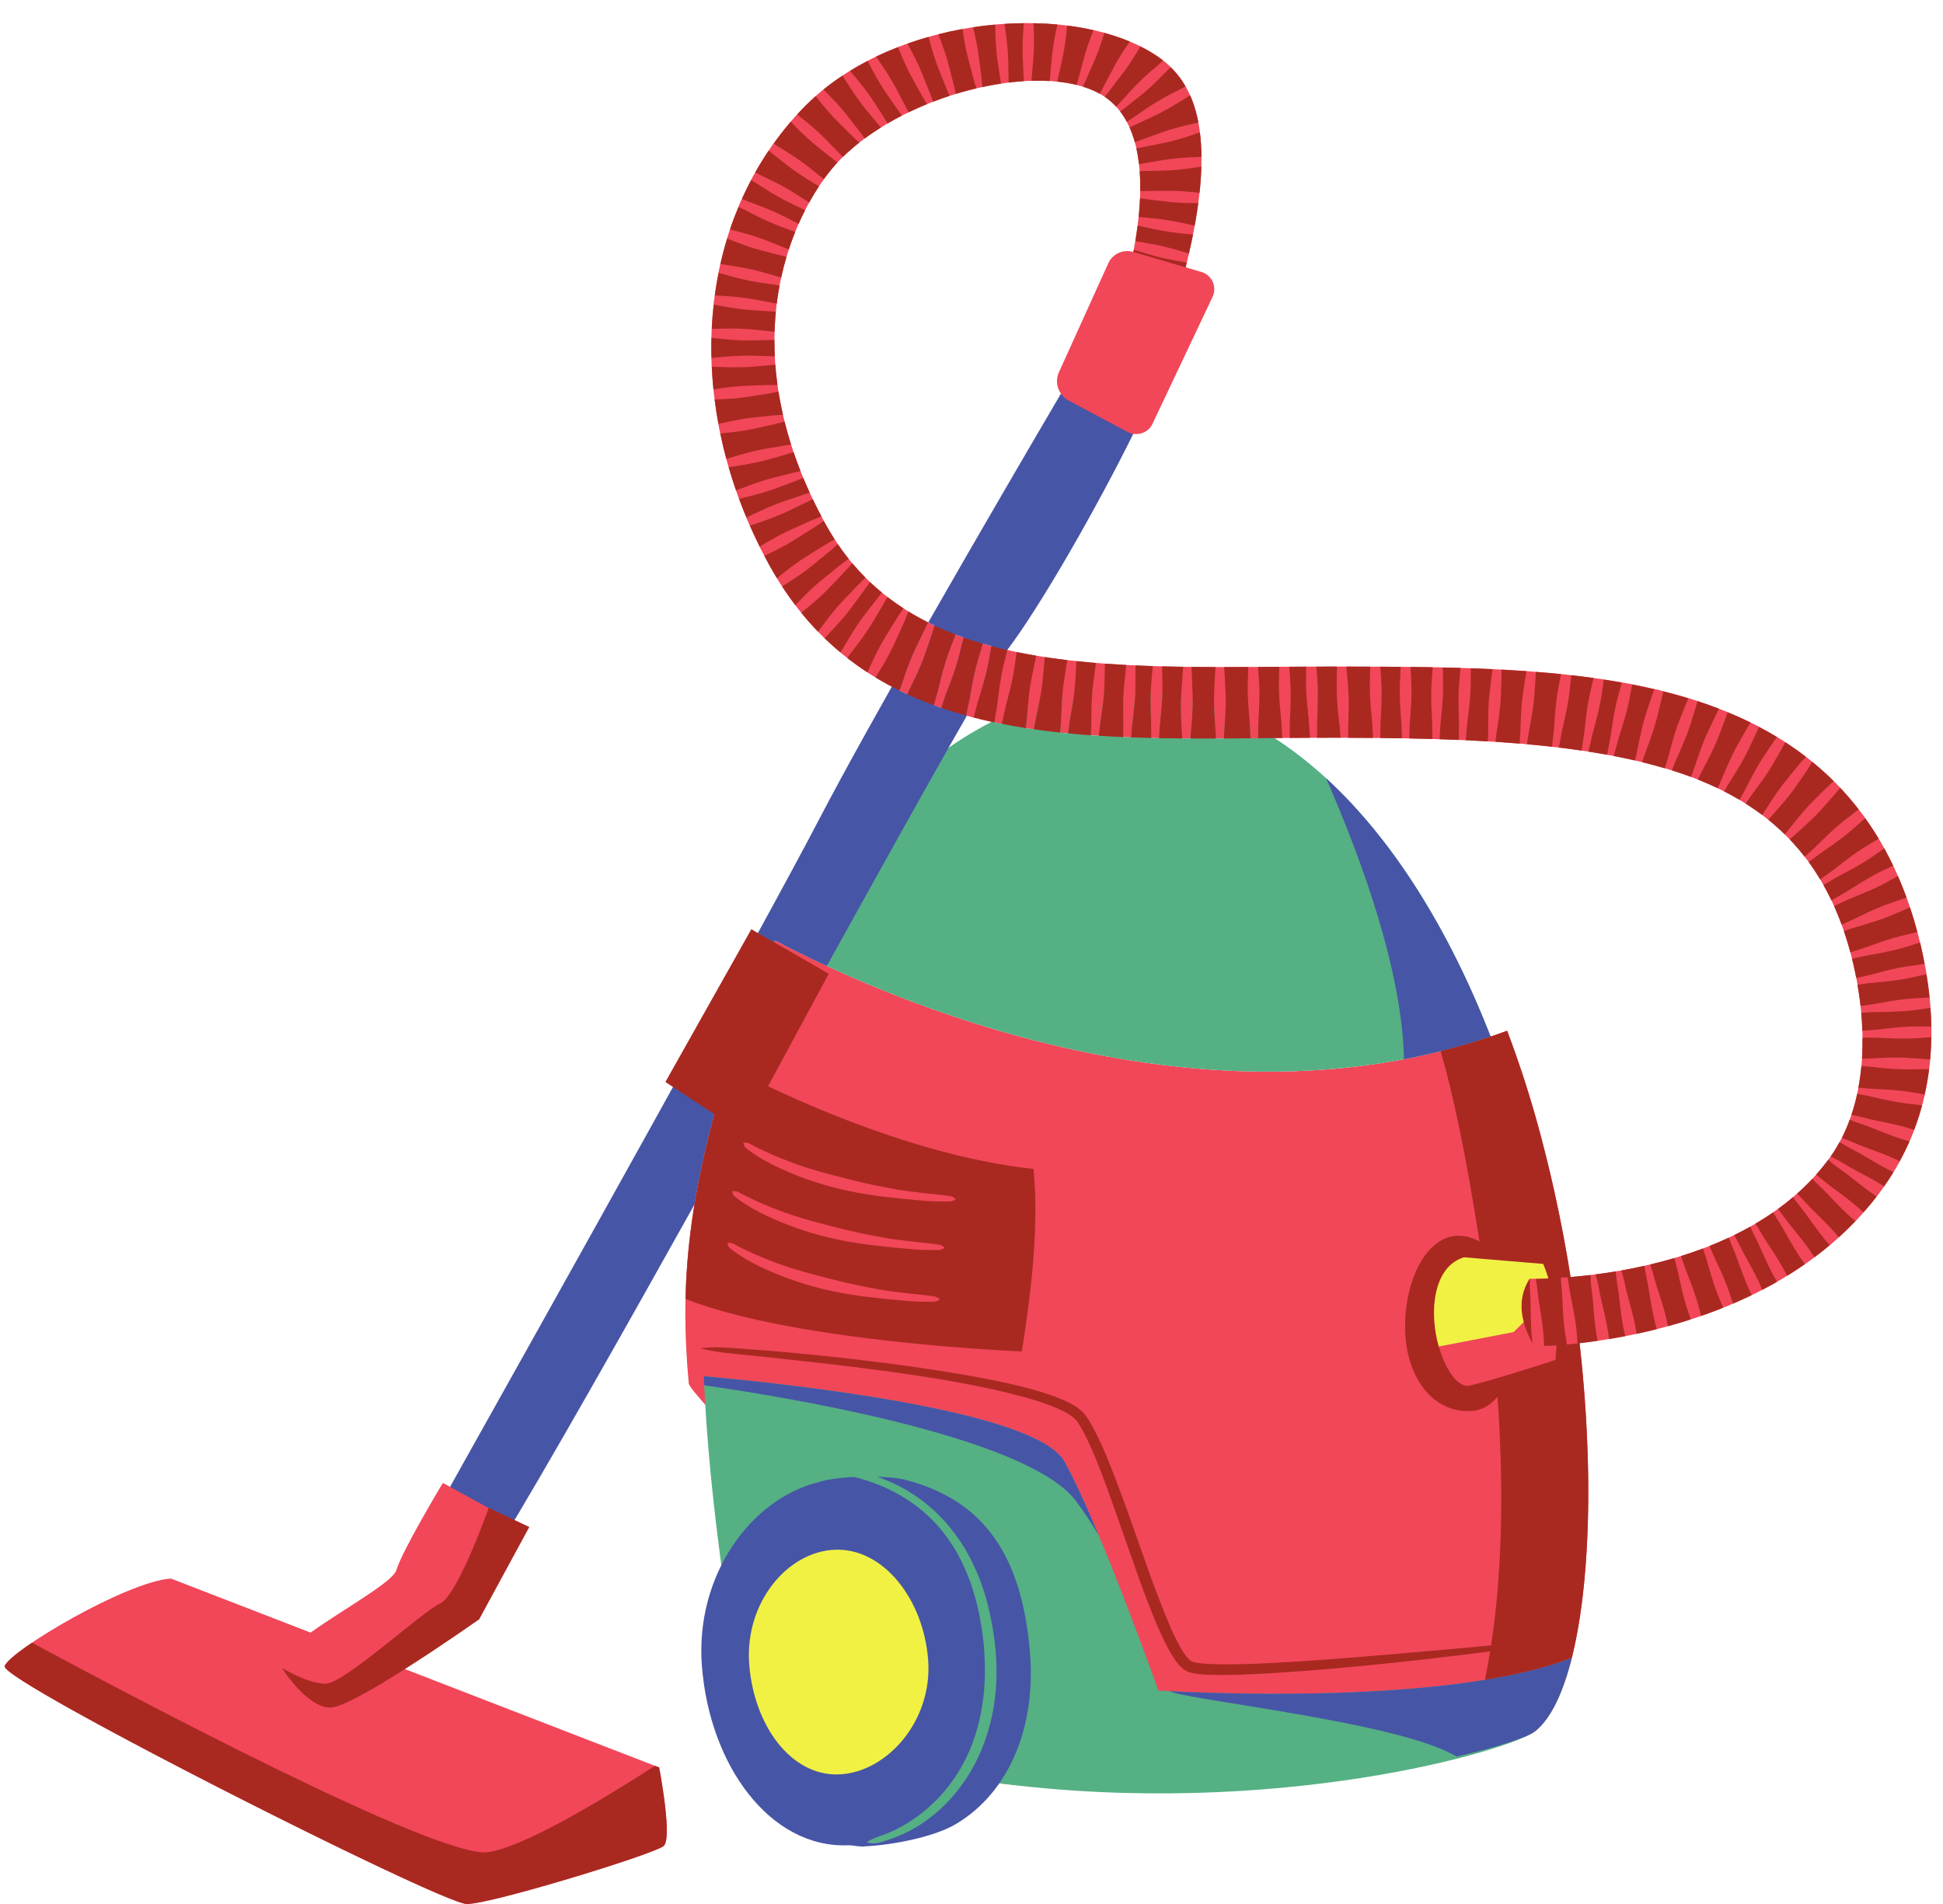
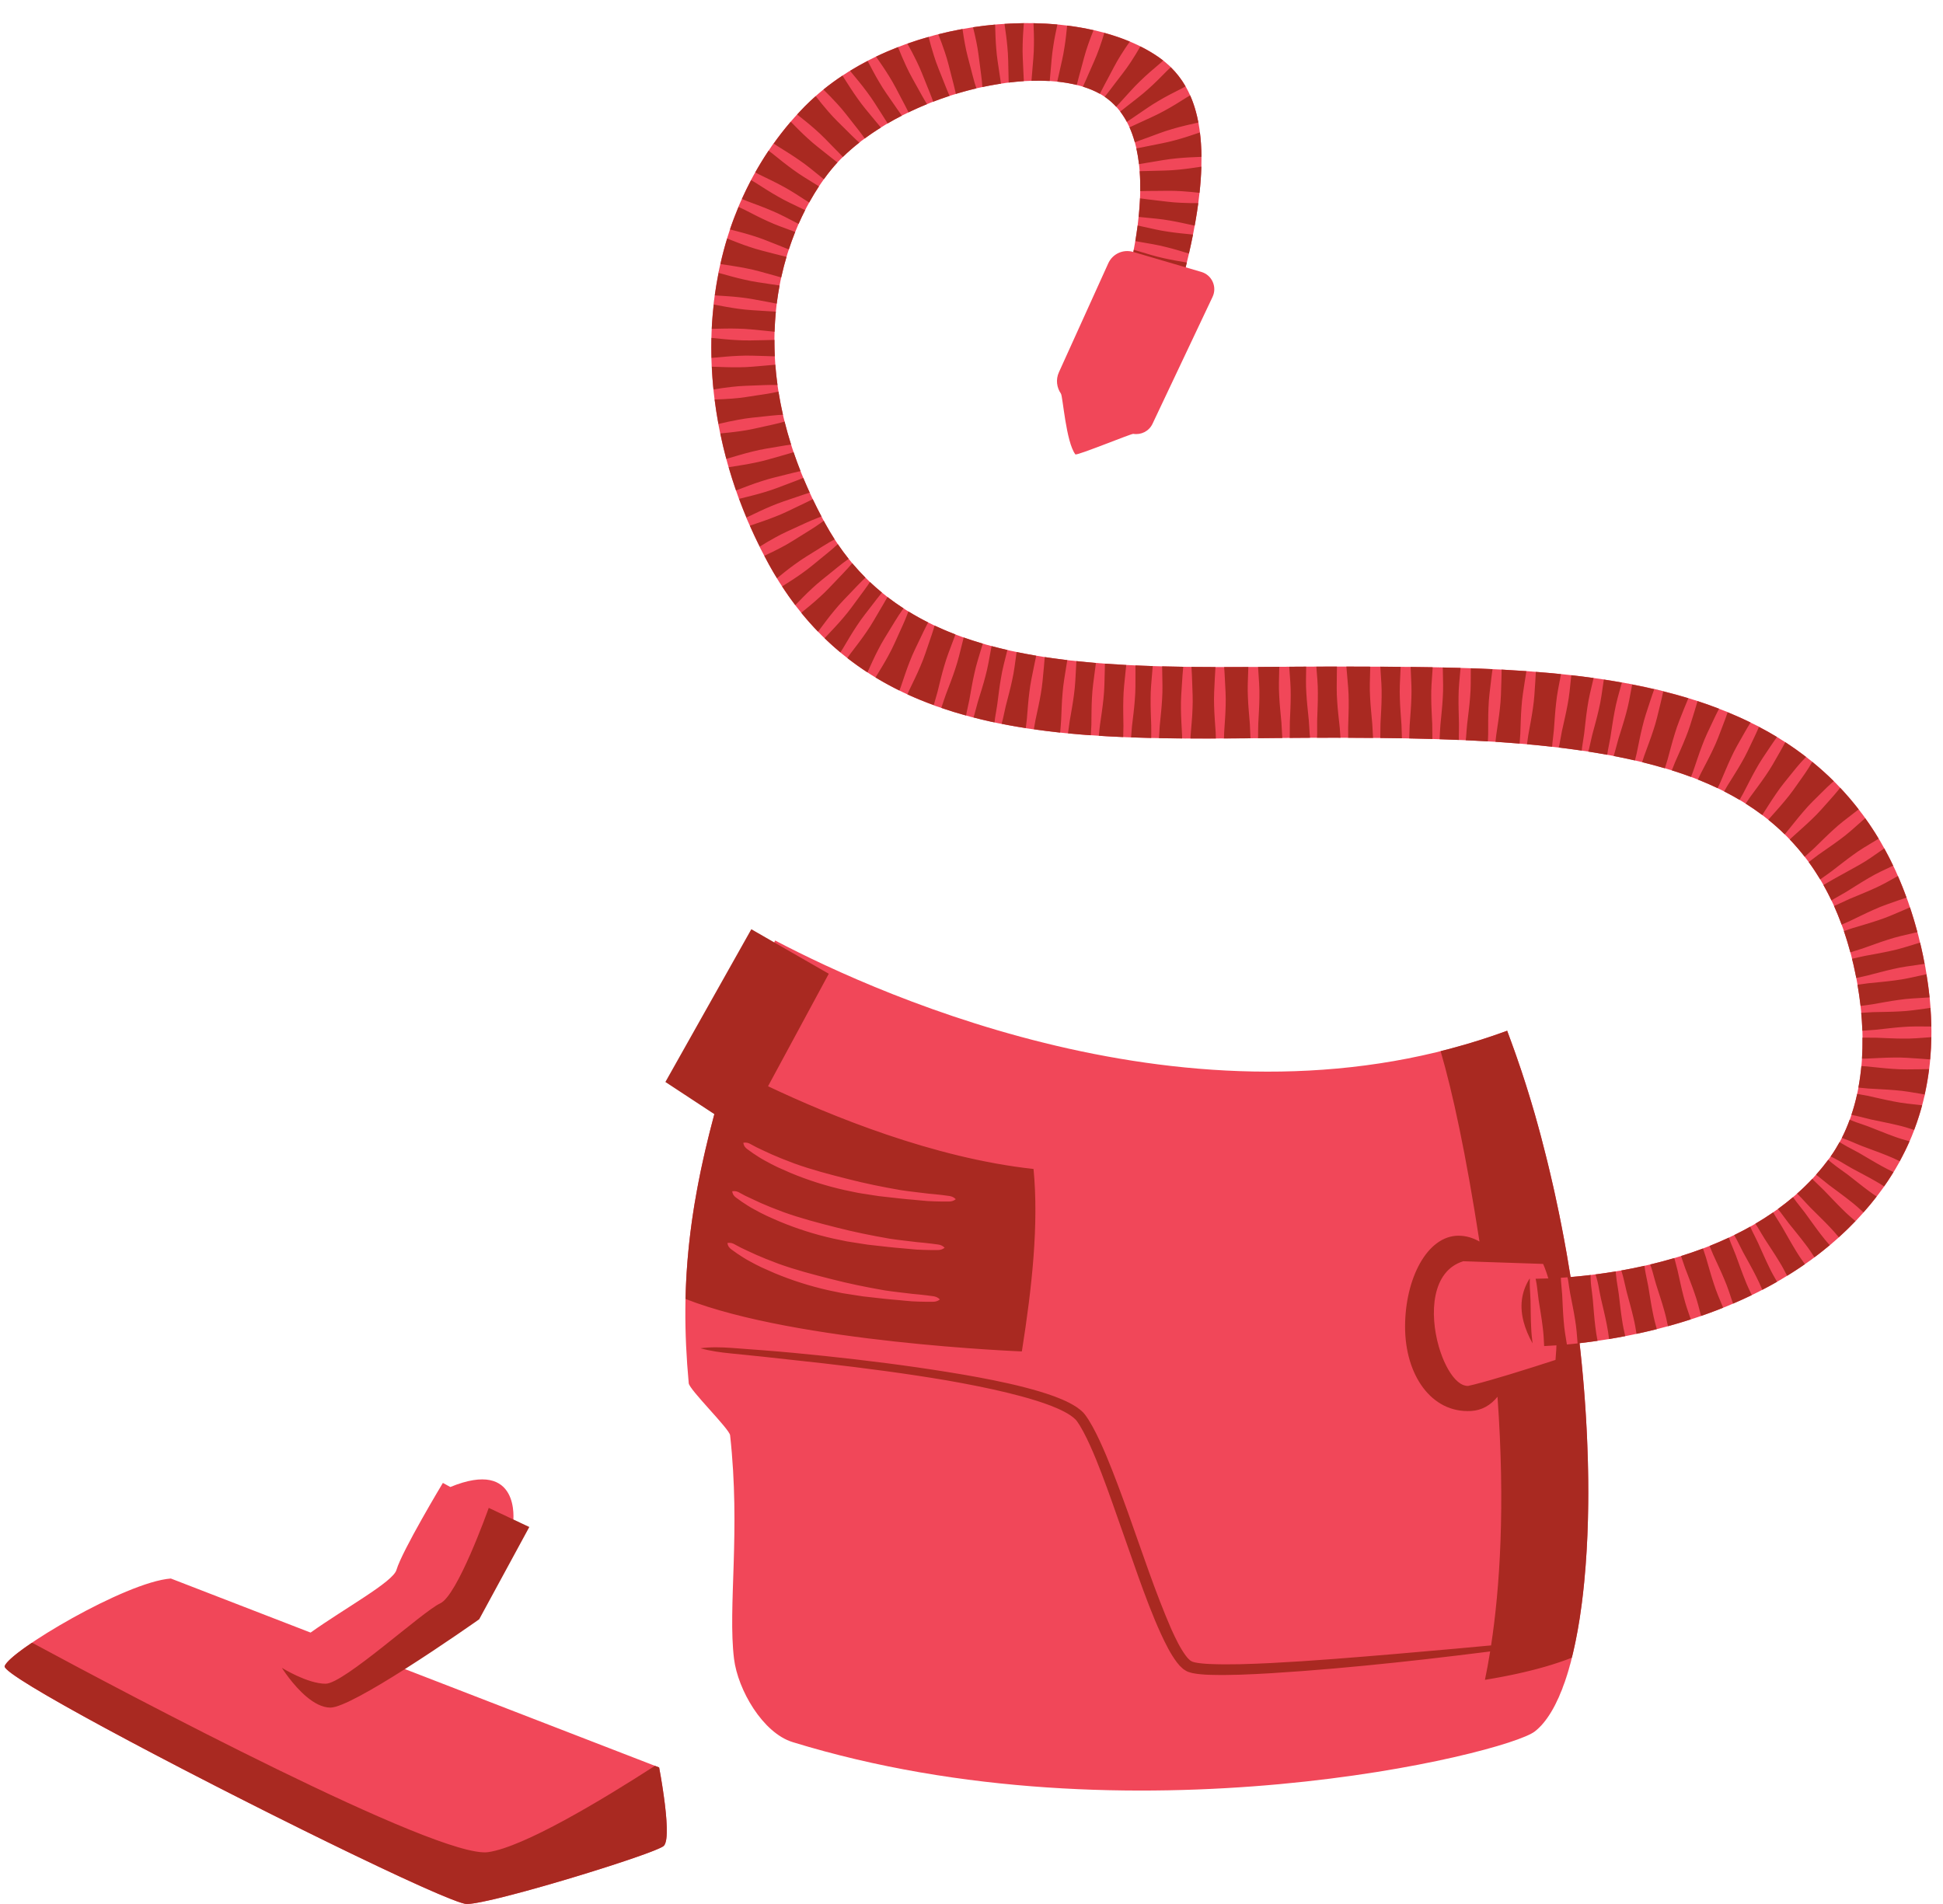
<svg xmlns="http://www.w3.org/2000/svg" height="494.1" preserveAspectRatio="xMidYMid meet" version="1.0" viewBox="-1.2 -6.0 504.2 494.1" width="504.2" zoomAndPan="magnify">
  <g>
    <g id="change1_1">
      <path d="M 497.316 239.719 C 489.711 206.883 470.52 185.949 438.645 175.719 C 411.859 167.121 378.914 167.051 347.055 166.984 C 290.582 166.871 235.938 171.828 212.969 129.91 C 186.457 81.535 206.301 46.07 216.891 35.344 C 234.496 17.508 271.305 9.242 285.645 19.238 C 294.879 25.672 296.547 40.586 292.898 59.395 L 292.824 59.375 C 290.246 58.617 287.508 59.875 286.398 62.32 L 273.574 90.629 C 272.73 92.496 273.008 94.582 274.109 96.16 C 274.602 96.863 275.41 108.684 277.848 111.914 C 278.168 112.336 292.387 106.508 292.879 106.59 C 294.883 106.918 296.949 105.934 297.867 103.992 L 313.453 71.051 C 314.684 68.457 313.301 65.379 310.547 64.57 L 306.473 63.375 C 314.906 29.457 309.258 15.66 299.48 8.844 C 278.184 -6.004 231.375 -2.438 207.652 21.598 C 179.105 50.523 175.395 98.629 198.309 140.441 C 226.504 191.887 286.652 185.328 345.73 185.453 C 377.699 185.52 409.18 186.387 433.434 194.172 C 459.016 202.383 473.734 218.324 479.766 244.336 C 484.117 263.137 482.645 281.883 473.746 294.266 C 456.582 318.156 423.398 323.996 406.363 325.41 C 404.125 311.332 401.043 297.012 397.059 283.066 C 394.922 275.59 392.52 268.398 389.902 261.492 C 311.715 290.332 228.102 252.863 199.945 238.074 C 195.082 247.816 191.82 258.023 188.734 267.707 C 177.328 303.477 175.105 326.773 177.523 352.973 C 177.676 354.66 188.078 364.82 188.258 366.465 C 191.023 391.477 187.625 411.027 189.277 424.488 C 190.27 432.535 196.734 443.719 204.484 446.102 C 292.164 473.074 389.555 449.145 397.059 443.348 C 409.441 433.777 414.18 391.23 408.691 342.574 C 427.902 340.379 465.836 332.32 487.344 302.438 C 499.645 285.34 503 264.238 497.316 239.719 Z M 102.207 426.508 L 121.91 413.402 L 134.691 390.355 L 131.977 388.867 C 131.977 388.867 134.008 372.352 115.656 379.898 C 115.172 379.633 113.723 378.836 113.723 378.836 C 113.723 378.836 103.152 396.406 101.676 401.426 C 100.758 404.547 88.402 411.27 79.395 417.68 L 43.133 403.648 C 31.316 404.535 1.191 422.551 0.008 426.391 C -1.172 430.23 113.426 488.121 119.926 488.121 C 126.422 488.121 168.656 475.125 171.02 473.055 C 173.383 470.988 169.84 452.676 169.84 452.676 L 102.207 426.508" fill="#f14759" />
    </g>
    <g id="change2_1">
-       <path d="M 299.395 432.715 C 299.395 432.715 284.035 389.395 274.977 373.246 C 267.637 360.156 204.906 353.281 181.418 351.145 C 182.762 382.32 187.41 409.262 189.277 424.488 C 190.27 432.535 196.734 443.719 204.484 446.102 C 218.387 450.379 229.008 452.137 243 454.129 C 240.699 457.52 225.031 471.18 223.781 472.094 C 225.27 472.469 226.719 472.262 228.078 471.832 C 229.457 471.457 242.035 471.809 256.5 456.594 C 329.688 466.32 390.824 448.164 397.059 443.348 C 401.117 440.207 404.348 433.488 406.672 424.203 C 372.766 437.531 299.395 432.715 299.395 432.715 Z M 202.191 239.238 C 215.109 214.355 234.105 192.199 256.938 180.938 C 256.922 181.121 256.895 181.301 256.879 181.48 C 257.484 181.609 258.094 181.734 258.707 181.855 C 258.82 181.457 258.941 181.059 259.031 180.652 C 259.09 180.395 259.148 180.137 259.203 179.879 C 261.285 178.93 263.395 178.07 265.535 177.309 C 265.441 178.395 265.359 179.48 265.27 180.566 C 265.188 181.367 265.082 182.164 264.984 182.965 C 265.68 183.07 266.375 183.172 267.074 183.273 C 267.211 182.477 267.344 181.68 267.496 180.887 C 267.816 179.367 268.156 177.855 268.461 176.336 C 270.438 175.719 272.441 175.188 274.469 174.746 C 274.312 176.777 274.254 178.824 274.16 180.863 C 274.098 181.949 273.996 183.031 273.906 184.117 C 274.586 184.188 275.262 184.258 275.941 184.324 C 276.086 183.254 276.219 182.184 276.383 181.117 C 276.77 178.824 277.211 176.539 277.496 174.234 L 277.508 174.145 C 279.086 173.871 280.668 173.645 282.27 173.477 C 282.223 174.012 282.184 174.543 282.16 175.078 C 282.023 177.398 282.043 179.73 282.008 182.055 C 281.977 182.977 281.922 183.895 281.871 184.816 C 282.559 184.863 283.242 184.91 283.934 184.953 C 284.023 184.043 284.109 183.137 284.227 182.227 C 284.547 179.922 284.922 177.621 285.145 175.309 C 285.223 174.617 285.273 173.926 285.316 173.234 C 285.68 173.211 286.035 173.176 286.398 173.16 C 287.742 173.102 289.082 173.086 290.414 173.105 C 290.355 173.879 290.312 174.656 290.301 175.434 C 290.227 177.754 290.305 180.082 290.328 182.406 C 290.324 183.367 290.293 184.328 290.27 185.285 C 290.945 185.316 291.625 185.344 292.309 185.367 C 292.379 184.414 292.445 183.461 292.539 182.512 C 292.805 180.199 293.121 177.891 293.285 175.574 C 293.355 174.793 293.391 174.012 293.41 173.23 C 294.754 173.309 296.086 173.422 297.41 173.578 C 297.387 174.16 297.375 174.742 297.379 175.32 C 297.348 177.645 297.473 179.969 297.539 182.293 C 297.559 183.371 297.543 184.445 297.535 185.523 C 298.203 185.539 298.871 185.551 299.547 185.566 C 299.605 184.496 299.66 183.43 299.746 182.359 C 299.965 180.043 300.242 177.73 300.363 175.41 C 300.395 174.945 300.41 174.477 300.426 174.012 C 302.062 174.277 303.688 174.586 305.301 174.973 C 305.258 175.941 305.23 176.91 305.25 177.883 C 305.266 180.207 305.434 182.531 305.547 184.852 C 305.555 185.117 305.555 185.379 305.559 185.641 C 306.277 185.648 307 185.652 307.723 185.656 C 307.734 185.398 307.738 185.141 307.758 184.887 C 307.938 182.566 308.172 180.246 308.254 177.926 C 308.289 177.207 308.301 176.484 308.297 175.766 C 310.172 176.297 312.031 176.902 313.871 177.59 C 313.938 179.75 314.121 181.906 314.262 184.066 C 314.285 184.598 314.297 185.125 314.312 185.656 C 315.016 185.652 315.715 185.648 316.414 185.648 C 316.43 185.121 316.438 184.594 316.465 184.07 C 316.57 182.293 316.715 180.516 316.793 178.738 C 318.93 179.637 321.035 180.66 323.117 181.766 L 323.129 181.867 C 323.199 183.027 323.238 184.188 323.285 185.348 L 323.309 185.598 C 323.953 185.59 324.602 185.586 325.246 185.578 L 325.262 185.32 C 325.27 184.535 325.285 183.754 325.301 182.969 C 350.008 197.031 370.934 225.379 385.613 263 C 310.656 288.297 231.762 254.43 202.191 239.238" fill="#55b084" />
-     </g>
+       </g>
    <g id="change3_1">
-       <path d="M 302.273 432.875 C 306.016 435.086 362.434 440.953 376.766 449.867 C 387.953 447.281 395.219 444.77 397.059 443.348 C 401.117 440.207 404.348 433.488 406.672 424.203 C 376.762 435.961 316.145 433.598 302.273 432.875 Z M 181.418 351.145 C 181.453 351.941 181.5 352.727 181.539 353.516 C 198.617 355.922 265.074 366.289 278.008 383.531 C 280.137 386.371 282.109 389.391 283.938 392.473 C 280.77 384.926 277.609 377.938 274.977 373.246 C 267.637 360.156 204.906 353.281 181.418 351.145 Z M 233.684 378.027 C 232.004 377.594 229.355 377.328 226.402 377.242 C 227.762 377.695 229.098 378.219 230.398 378.828 C 235.586 381.199 240.277 384.684 244.09 388.949 C 245.98 391.098 247.68 393.41 249.172 395.852 C 250.617 398.316 251.875 400.891 252.922 403.547 C 255.012 408.867 256.195 414.473 256.926 420.102 C 257.613 425.746 257.562 431.52 256.641 437.18 C 255.656 442.824 253.801 448.359 250.906 453.336 C 248.031 458.305 244.211 462.766 239.57 466.156 C 237.27 467.875 234.762 469.309 232.117 470.406 C 230.797 470.953 229.457 471.457 228.078 471.832 C 226.719 472.262 225.27 472.469 223.781 472.094 C 225.031 471.18 226.305 470.773 227.598 470.324 C 228.887 469.891 230.133 469.332 231.355 468.738 C 233.793 467.531 236.078 466.047 238.203 464.367 C 242.43 460.977 245.98 456.77 248.566 452.02 C 251.188 447.281 252.836 442.043 253.66 436.691 C 254.555 431.34 254.539 425.852 254.039 420.418 C 253.473 414.977 252.383 409.57 250.543 404.441 C 249.613 401.883 248.48 399.402 247.168 397.02 C 245.809 394.668 244.27 392.414 242.492 390.359 C 238.953 386.223 234.488 382.938 229.586 380.559 C 227.133 379.371 224.559 378.43 221.926 377.676 C 221.445 377.531 220.961 377.41 220.477 377.297 C 217.914 377.422 215.43 377.676 213.395 378.07 C 212.664 378.215 211.957 378.41 211.262 378.633 C 193.578 382.957 179.184 402.926 180.93 426.195 C 182.871 452.066 198.562 473.633 218.859 472.883 C 220.258 472.832 221.977 473.391 223.359 473.145 C 229.504 472.891 240.816 470.934 246.77 467.418 C 261.023 459.004 267.48 441.711 266.117 423.559 C 264.176 397.688 254.055 383.258 233.684 378.027 Z M 248.879 159.441 C 248.156 159.188 247.441 158.926 246.734 158.652 C 246.539 159.164 246.352 159.68 246.156 160.191 C 245.348 162.367 244.477 164.52 243.844 166.758 C 243.172 168.98 242.652 171.258 242.09 173.516 C 241.789 174.641 241.457 175.754 241.137 176.871 L 241.102 177.012 C 241.75 177.25 242.402 177.48 243.055 177.703 L 243.145 177.477 C 243.516 176.375 243.875 175.27 244.27 174.176 C 245.09 172 245.957 169.836 246.672 167.625 C 247.426 165.426 247.938 163.156 248.508 160.906 C 248.629 160.414 248.754 159.93 248.879 159.441 Z M 291.43 106.121 C 291.895 106.371 292.387 106.508 292.879 106.59 C 284.074 124.438 269.188 150.867 259.922 163.031 C 258.699 164.637 256.445 168.246 253.379 173.445 C 253.781 172.133 254.18 170.816 254.516 169.488 C 255.129 167.25 255.496 164.949 255.926 162.664 C 255.984 162.332 256.047 162 256.109 161.672 C 255.344 161.465 254.586 161.254 253.828 161.031 C 253.727 161.375 253.625 161.719 253.52 162.062 C 252.855 164.289 252.125 166.5 251.645 168.773 C 251.125 171.035 250.758 173.336 250.344 175.625 C 250.117 176.766 249.859 177.898 249.609 179.031 C 249.562 179.25 249.539 179.473 249.5 179.691 L 249.703 179.746 C 240.969 194.887 227.926 218.371 213.355 244.68 C 208.062 242.23 203.547 239.969 199.945 238.074 C 195.082 247.816 191.82 258.023 188.734 267.707 C 184.039 282.426 180.906 295.031 179.004 306.598 C 161.027 338.828 140.469 375.164 128.543 394.773 L 125.93 385.543 L 115.582 379.859 C 141.43 333.727 196.203 235.719 211.09 207.137 C 217.906 194.051 228.422 175.254 239.262 156.266 C 238.73 157.277 238.254 158.316 237.758 159.344 C 236.758 161.445 235.695 163.52 234.871 165.688 C 234.012 167.844 233.301 170.059 232.551 172.262 C 232.434 172.578 232.309 172.891 232.191 173.203 C 232.879 173.543 233.57 173.875 234.27 174.195 C 234.426 173.844 234.57 173.488 234.73 173.141 C 235.734 171.039 236.781 168.961 237.676 166.816 C 238.605 164.691 239.297 162.465 240.055 160.27 C 240.426 159.164 240.82 158.074 241.152 156.957 C 241.215 156.758 241.266 156.551 241.324 156.348 C 240.77 156.086 240.219 155.816 239.672 155.543 C 252.703 132.727 266.129 109.75 274.109 96.16 C 274.602 96.863 275.238 97.48 276.047 97.91 Z M 363.129 268.879 C 362.672 246.398 352.625 218.176 342.906 195.953 C 359.98 211.629 374.562 234.688 385.613 263 C 378.141 265.523 370.629 267.453 363.129 268.879" fill="#4755a6" />
-     </g>
+       </g>
    <g id="change4_1">
-       <path d="M 169.84 452.676 L 168.758 452.258 C 154.578 461.398 134.695 473.316 125.488 474.656 C 112.641 476.527 31.41 433.402 7.102 420.297 L 7.094 420.305 C 5.613 421.301 4.312 422.238 3.234 423.086 L 3.07 423.219 C 2.793 423.438 2.531 423.648 2.289 423.855 L 2.051 424.062 C 1.848 424.234 1.66 424.402 1.484 424.566 L 1.254 424.785 C 1.102 424.934 0.965 425.074 0.84 425.211 L 0.648 425.414 C 0.531 425.547 0.441 425.668 0.352 425.789 L 0.234 425.949 C 0.129 426.109 0.051 426.262 0.008 426.391 C -0.359 427.59 10.578 434.066 25.988 442.406 C 59.895 460.758 115.457 488.117 119.926 488.117 C 124.121 488.117 143.242 482.695 156.883 478.297 C 158.309 477.836 159.672 477.391 160.949 476.961 C 161.195 476.879 161.434 476.797 161.672 476.719 C 163.422 476.129 165 475.574 166.344 475.082 C 166.547 475.008 166.746 474.934 166.938 474.863 C 167.215 474.762 167.48 474.66 167.73 474.562 C 167.844 474.52 167.953 474.477 168.062 474.434 C 168.254 474.359 168.438 474.285 168.613 474.215 C 169.305 473.938 169.867 473.695 170.285 473.488 C 170.387 473.438 170.484 473.391 170.57 473.344 L 170.762 473.234 C 170.852 473.18 170.93 473.129 170.984 473.082 L 171.02 473.055 L 171.051 473.02 C 171.148 472.926 171.238 472.797 171.316 472.645 C 171.379 472.52 171.438 472.375 171.488 472.215 C 171.551 472.023 171.605 471.82 171.648 471.586 C 171.715 471.238 171.758 470.844 171.789 470.406 C 171.805 470.188 171.816 469.957 171.824 469.719 C 171.836 469.25 171.836 468.75 171.824 468.227 C 171.762 465.844 171.445 462.945 171.082 460.297 C 170.52 456.184 169.84 452.676 169.84 452.676 Z M 78.352 434.332 C 80.262 435.93 82.41 437.148 84.539 437.148 C 87.371 437.148 95.684 432.355 103.875 427.152 C 113.602 420.98 123.148 414.23 123.148 414.23 L 136.156 390.277 L 132.164 388.398 L 125.629 385.32 L 125.609 385.367 C 125.266 386.336 117.473 408.082 113.031 410.098 C 108.488 412.164 88.047 430.953 83.301 430.953 C 78.551 430.953 71.945 426.824 71.945 426.824 C 71.945 426.824 74.703 431.273 78.352 434.332 Z M 250.344 175.625 C 250.758 173.336 251.125 171.035 251.645 168.773 C 252.125 166.5 252.855 164.289 253.52 162.062 C 253.625 161.719 253.727 161.375 253.828 161.031 C 252.148 160.539 250.496 160.012 248.879 159.441 C 248.754 159.93 248.629 160.414 248.508 160.906 C 247.938 163.156 247.426 165.426 246.672 167.625 C 245.957 169.836 245.09 172 244.27 174.176 C 243.875 175.27 243.516 176.375 243.145 177.477 L 243.055 177.703 C 245.168 178.43 247.316 179.086 249.5 179.688 C 249.539 179.469 249.562 179.25 249.609 179.031 C 249.859 177.898 250.117 176.766 250.344 175.625 Z M 256.879 181.48 C 256.918 181.07 256.953 180.664 257.02 180.258 C 257.211 179.113 257.418 177.969 257.586 176.82 C 257.891 174.512 258.148 172.195 258.559 169.906 C 258.926 167.613 259.547 165.371 260.102 163.117 C 260.141 162.973 260.176 162.828 260.211 162.688 L 260.188 162.68 C 258.809 162.363 257.449 162.027 256.109 161.672 C 256.047 162 255.984 162.332 255.926 162.664 C 255.496 164.949 255.129 167.25 254.516 169.488 C 253.941 171.738 253.215 173.949 252.535 176.172 C 252.215 177.289 251.926 178.414 251.629 179.535 C 251.566 179.758 251.484 179.973 251.414 180.191 C 252.984 180.598 254.566 180.984 256.172 181.332 C 256.406 181.383 256.641 181.434 256.879 181.48 Z M 251.414 180.191 C 250.891 180.055 250.367 179.926 249.848 179.785 C 250.367 179.926 250.887 180.066 251.41 180.203 Z M 249.652 179.734 L 249.5 179.688 L 249.5 179.691 Z M 249.848 179.785 L 249.652 179.734 L 249.703 179.746 Z M 232.191 173.203 C 232.309 172.891 232.434 172.578 232.551 172.262 C 233.301 170.059 234.012 167.844 234.871 165.688 C 235.695 163.52 236.758 161.445 237.758 159.344 C 238.266 158.297 238.746 157.238 239.289 156.207 C 239.406 155.98 239.535 155.758 239.656 155.535 L 239.668 155.539 C 237.902 154.652 236.188 153.699 234.523 152.676 L 234.418 152.965 C 234.211 153.516 234.004 154.062 233.777 154.602 C 233.336 155.68 232.84 156.73 232.363 157.793 C 231.395 159.906 230.496 162.059 229.363 164.086 C 228.32 166.035 227.145 167.914 225.992 169.809 C 227.379 170.648 228.789 171.445 230.223 172.199 C 230.871 172.543 231.527 172.879 232.191 173.203 Z M 242.09 173.516 C 242.652 171.258 243.172 168.98 243.844 166.758 C 244.477 164.52 245.348 162.367 246.156 160.191 C 246.352 159.68 246.539 159.164 246.734 158.652 L 246.746 158.656 C 244.895 157.949 243.086 157.18 241.324 156.348 C 241.266 156.551 241.215 156.758 241.152 156.957 C 240.82 158.074 240.426 159.164 240.055 160.27 C 239.297 162.465 238.605 164.691 237.676 166.816 C 236.781 168.961 235.734 171.039 234.73 173.141 C 234.57 173.488 234.426 173.844 234.27 174.195 C 236.496 175.219 238.785 176.129 241.109 176.98 L 241.137 176.871 C 241.457 175.754 241.789 174.641 242.09 173.516 Z M 243.043 177.699 C 242.391 177.477 241.754 177.219 241.109 176.98 L 241.102 177.012 C 241.746 177.246 242.395 177.477 243.043 177.699 Z M 395.969 331.633 C 395.93 330.469 395.855 329.312 395.789 328.152 C 395.762 327.574 395.762 326.992 395.77 326.406 L 395.797 325.855 L 395.699 325.855 C 393.496 329.398 393.141 333.168 394.195 337.109 C 394.68 338.914 395.457 340.758 396.496 342.629 C 396.332 341.293 396.188 339.953 396.137 338.605 C 396.004 336.285 396.02 333.957 395.969 331.633 Z M 397.273 343.398 C 397.598 343.395 398.098 343.379 398.746 343.355 C 398.098 343.379 397.594 343.395 397.273 343.398 Z M 398.871 343.352 L 398.746 343.355 Z M 398.871 343.352 C 399.039 343.344 399.215 343.336 399.402 343.328 C 399.215 343.336 399.039 343.344 398.871 343.352 Z M 399.5 343.324 L 399.402 343.328 Z M 449.246 319.781 C 448.828 318.695 448.375 317.629 447.934 316.555 C 447.75 316.102 447.59 315.641 447.43 315.18 L 447.469 315.16 C 445.797 315.941 444.113 316.668 442.426 317.34 C 442.738 318.105 443.051 318.879 443.383 319.641 C 444.34 321.758 445.355 323.852 446.246 325.996 C 447.141 328.051 447.809 330.188 448.512 332.316 C 450.137 331.621 451.762 330.879 453.387 330.094 C 452.773 328.852 452.188 327.602 451.688 326.316 C 450.809 324.168 450.062 321.965 449.246 319.781 Z M 308.387 54.84 L 308.379 54.875 Z M 306.777 62.137 C 306.812 61.98 306.848 61.836 306.883 61.684 C 306.848 61.832 306.812 61.984 306.773 62.137 Z M 307.328 59.801 L 307.324 59.797 C 307.273 60.012 307.227 60.227 307.176 60.441 C 307.227 60.23 307.277 60.012 307.328 59.801 Z M 307.176 60.441 C 307.078 60.855 306.984 61.266 306.883 61.684 C 306.984 61.266 307.078 60.852 307.176 60.441 Z M 305.219 46.625 C 302.898 46.539 300.598 46.199 298.289 45.934 C 297.137 45.793 295.98 45.676 294.832 45.5 L 294.629 45.465 C 294.562 47.027 294.445 48.637 294.273 50.289 C 294.656 50.328 295.035 50.367 295.418 50.406 C 297.73 50.645 300.055 50.812 302.34 51.23 C 304.512 51.594 306.66 52.094 308.816 52.566 C 308.684 53.312 308.539 54.07 308.387 54.84 C 308.953 51.969 309.406 49.258 309.75 46.715 C 308.238 46.715 306.727 46.707 305.219 46.625 Z M 294.145 59.164 C 293.766 59.051 293.387 58.941 293.012 58.828 L 293.012 58.824 C 292.977 59.016 292.938 59.203 292.898 59.395 L 306.473 63.375 C 306.578 62.957 306.676 62.547 306.773 62.137 C 304.797 61.793 302.816 61.465 300.859 61.02 C 298.582 60.543 296.379 59.824 294.145 59.164 Z M 301.895 54.125 C 299.594 53.809 297.332 53.242 295.059 52.75 C 294.711 52.672 294.363 52.594 294.016 52.52 C 293.844 53.848 293.645 55.203 293.41 56.582 L 293.41 56.57 C 293.828 56.648 294.246 56.723 294.664 56.793 C 296.949 57.203 299.25 57.547 301.496 58.141 C 303.457 58.617 305.391 59.215 307.324 59.797 C 307.711 58.105 308.062 56.461 308.379 54.875 C 306.215 54.652 304.039 54.461 301.895 54.125 Z M 461.922 210.52 L 461.918 210.52 Z M 460.574 189.332 C 459.426 191.348 458.309 193.387 456.973 195.289 C 455.668 197.211 454.242 199.062 452.879 200.949 C 452.508 201.477 452.152 202.016 451.793 202.551 C 453.281 203.492 454.719 204.473 456.094 205.508 C 457.281 203.672 458.434 201.805 459.676 200.008 C 460.965 198.074 462.465 196.293 463.93 194.484 C 464.664 193.586 465.383 192.672 466.168 191.805 C 466.559 191.371 466.969 190.949 467.383 190.531 L 467.473 190.449 C 465.738 189.109 463.945 187.828 462.078 186.613 C 461.602 187.535 461.082 188.43 460.574 189.332 Z M 468.137 193.289 C 467.52 194.281 466.836 195.223 466.168 196.176 C 464.828 198.078 463.52 200.004 462.008 201.77 C 460.609 203.461 459.117 205.082 457.672 206.734 C 459.156 207.934 460.57 209.195 461.918 210.52 C 462.051 210.363 462.188 210.211 462.32 210.055 C 463.801 208.258 465.223 206.406 466.742 204.652 C 468.234 202.871 469.914 201.262 471.566 199.633 C 472.398 198.82 473.211 197.988 474.086 197.219 C 474.273 197.055 474.473 196.898 474.664 196.738 L 474.812 196.891 C 472.996 195.074 471.078 193.348 469.066 191.707 L 469.031 191.773 C 468.742 192.289 468.449 192.797 468.137 193.289 Z M 473.648 201.586 C 472.109 203.32 470.598 205.086 468.898 206.672 C 467.227 208.285 465.457 209.809 463.738 211.383 C 463.57 211.539 463.41 211.703 463.242 211.859 C 464.605 213.289 465.895 214.781 467.109 216.348 C 467.887 215.656 468.66 214.973 469.418 214.262 C 471.094 212.656 472.715 210.996 474.434 209.434 C 476.125 207.844 477.992 206.449 479.836 205.027 C 480.262 204.703 480.684 204.375 481.109 204.051 C 479.594 202.094 477.996 200.219 476.305 198.426 C 476.176 198.598 476.055 198.773 475.922 198.941 C 475.199 199.855 474.414 200.711 473.648 201.586 Z M 481.117 204.043 L 481.109 204.051 C 481.191 204.156 481.273 204.262 481.355 204.367 C 481.273 204.262 481.199 204.148 481.117 204.043 Z M 476.305 198.426 C 475.816 197.906 475.316 197.395 474.812 196.891 C 475.316 197.395 475.812 197.906 476.305 198.426 Z M 467.48 190.441 L 467.473 190.449 C 467.836 190.73 468.203 191.008 468.562 191.297 C 468.203 191.008 467.848 190.723 467.48 190.441 Z M 469.07 191.695 C 468.949 191.598 468.824 191.504 468.703 191.406 C 468.824 191.504 468.941 191.605 469.066 191.707 Z M 468.703 191.406 L 468.562 191.297 Z M 481.355 204.367 C 481.672 204.777 481.98 205.195 482.285 205.613 C 481.98 205.195 481.672 204.777 481.355 204.367 Z M 476.344 211.801 C 474.488 213.195 472.547 214.484 470.652 215.828 C 469.809 216.445 468.98 217.086 468.152 217.723 C 469.203 219.164 470.195 220.664 471.133 222.223 L 471.23 222.148 C 472.18 221.477 473.133 220.816 474.066 220.125 C 475.922 218.723 477.73 217.25 479.617 215.898 C 481.48 214.512 483.496 213.348 485.488 212.148 C 485.762 211.984 486.035 211.82 486.309 211.656 C 485.203 209.816 484.035 208.043 482.805 206.324 C 482.43 206.656 482.055 206.988 481.684 207.324 C 479.941 208.863 478.227 210.438 476.344 211.801 Z M 481.32 218.43 C 479.312 219.605 477.23 220.66 475.188 221.781 C 474.176 222.355 473.18 222.957 472.184 223.551 L 471.973 223.668 L 471.969 223.664 C 472.703 224.969 473.402 226.309 474.062 227.691 L 474.059 227.68 C 474.301 227.527 474.543 227.367 474.793 227.223 C 475.805 226.652 476.816 226.09 477.816 225.496 C 479.797 224.281 481.738 223.004 483.75 221.844 C 485.738 220.652 487.863 219.691 489.969 218.695 L 490.066 218.648 C 489.336 217.117 488.562 215.629 487.754 214.168 C 487.547 214.312 487.34 214.457 487.133 214.605 C 485.23 215.93 483.352 217.293 481.32 218.43 Z M 486.973 212.797 C 487.184 213.16 487.398 213.523 487.605 213.895 C 487.398 213.523 487.184 213.16 486.973 212.797 Z M 486.312 211.652 L 486.309 211.656 C 486.535 212.031 486.754 212.418 486.973 212.797 C 486.754 212.418 486.539 212.031 486.312 211.652 Z M 487.762 214.164 C 487.711 214.07 487.656 213.984 487.605 213.895 C 487.656 213.984 487.703 214.078 487.754 214.168 Z M 482.809 206.32 C 482.641 206.078 482.457 205.852 482.285 205.613 C 482.457 205.852 482.633 206.086 482.805 206.324 Z M 455.254 182.613 C 454.684 182.312 454.102 182.023 453.52 181.738 C 454.105 182.027 454.668 182.34 455.242 182.641 Z M 453.777 185.855 C 452.781 187.953 451.82 190.074 450.633 192.07 C 449.48 194.09 448.203 196.035 446.988 198.02 C 446.723 198.469 446.469 198.926 446.211 199.379 L 446.176 199.363 C 447.562 200.066 448.906 200.805 450.211 201.578 C 450.527 201.02 450.855 200.461 451.16 199.891 C 452.242 197.832 453.266 195.734 454.406 193.711 C 455.516 191.668 456.844 189.762 458.141 187.832 C 458.727 186.969 459.301 186.098 459.918 185.258 C 458.406 184.34 456.84 183.477 455.242 182.641 L 455.227 182.684 C 454.785 183.762 454.27 184.801 453.777 185.855 Z M 436.234 185.391 C 435.383 187.555 434.395 189.668 433.473 191.805 C 433.18 192.508 432.906 193.219 432.629 193.93 C 432.895 194.012 433.168 194.086 433.434 194.172 C 434.859 194.629 436.25 195.113 437.613 195.621 L 437.605 195.621 C 437.801 195.113 438.004 194.609 438.188 194.098 C 438.949 191.902 439.648 189.684 440.48 187.516 C 441.273 185.332 442.309 183.246 443.301 181.145 C 443.805 180.094 444.285 179.035 444.84 178.008 L 444.887 177.926 C 443.07 177.223 441.207 176.562 439.301 175.938 C 439.039 176.898 438.742 177.844 438.457 178.789 C 437.77 181.012 437.125 183.242 436.234 185.391 Z M 445.883 182.223 C 445.055 184.395 444.262 186.59 443.234 188.672 C 442.246 190.77 441.129 192.809 440.07 194.879 C 439.84 195.352 439.617 195.832 439.395 196.312 L 439.391 196.309 C 441.156 197.012 442.867 197.75 444.516 198.539 C 444.746 198.047 444.984 197.559 445.207 197.062 C 446.137 194.93 447.004 192.762 447.992 190.656 C 448.945 188.535 450.133 186.539 451.277 184.52 C 451.859 183.516 452.414 182.496 453.047 181.516 L 453.059 181.5 C 451.141 180.559 449.148 179.68 447.113 178.84 L 447.082 178.941 C 446.727 180.055 446.293 181.133 445.883 182.223 Z M 447.121 178.816 C 446.684 178.637 446.238 178.465 445.797 178.289 C 446.242 178.465 446.672 178.656 447.113 178.84 Z M 478.734 227.289 C 477.676 227.758 476.629 228.258 475.574 228.75 C 475.297 228.879 475.008 228.988 474.723 229.109 C 475.426 230.672 476.078 232.289 476.688 233.953 C 477.375 233.66 478.062 233.371 478.742 233.059 C 480.848 232.066 482.926 231.004 485.055 230.07 C 487.168 229.102 489.371 228.371 491.562 227.605 C 492.223 227.383 492.879 227.152 493.535 226.934 C 492.84 225.02 492.094 223.156 491.301 221.34 C 489.277 222.473 487.27 223.641 485.152 224.57 C 483.043 225.539 480.871 226.379 478.734 227.289 Z M 491.277 221.293 C 490.887 220.402 490.484 219.52 490.066 218.648 C 490.484 219.52 490.887 220.402 491.277 221.293 Z M 491.301 221.34 L 491.277 221.293 Z M 493.539 226.93 L 493.535 226.934 C 493.844 227.77 494.141 228.613 494.43 229.473 C 494.141 228.613 493.848 227.77 493.539 226.93 Z M 461.312 312.531 C 460.719 311.531 460.094 310.555 459.477 309.57 C 459.285 309.262 459.109 308.941 458.934 308.621 C 457.426 309.664 455.887 310.645 454.316 311.566 C 454.539 311.898 454.766 312.23 454.969 312.57 C 455.562 313.57 456.145 314.57 456.762 315.559 C 458.02 317.52 459.336 319.441 460.527 321.43 C 461.266 322.613 461.922 323.844 462.551 325.09 C 464.105 324.137 465.645 323.133 467.164 322.078 C 466.336 320.934 465.531 319.773 464.809 318.562 C 463.59 316.586 462.48 314.539 461.312 312.531 Z M 197.336 102.039 C 198.496 101.922 199.648 101.777 200.812 101.699 C 201.199 101.672 201.586 101.66 201.977 101.645 L 201.977 101.648 C 201.508 99.602 201.125 97.594 200.812 95.621 C 200.277 95.742 199.746 95.859 199.211 95.961 C 198.062 96.184 196.914 96.34 195.766 96.52 C 193.465 96.867 191.172 97.281 188.855 97.438 C 187.324 97.566 185.785 97.625 184.246 97.676 C 184.512 99.785 184.844 101.902 185.234 104.023 C 186.961 103.625 188.688 103.227 190.43 102.922 C 192.711 102.477 195.027 102.289 197.336 102.039 Z M 185.711 106.465 C 185.543 105.652 185.387 104.836 185.234 104.023 L 185.219 104.027 C 185.367 104.84 185.543 105.652 185.711 106.465 Z M 183.945 95.07 C 184.031 95.938 184.137 96.805 184.246 97.676 C 184.137 96.805 184.031 95.938 183.945 95.07 Z M 183.461 87.977 C 183.449 87.609 183.445 87.246 183.438 86.879 L 183.422 86.879 C 183.434 87.246 183.449 87.609 183.461 87.977 Z M 183.516 89.168 C 183.508 88.98 183.492 88.789 183.484 88.598 C 183.492 88.789 183.496 88.977 183.504 89.168 Z M 183.484 88.598 C 183.477 88.391 183.469 88.184 183.461 87.977 C 183.469 88.184 183.477 88.391 183.484 88.598 Z M 188.578 94.414 C 190.883 94.125 193.211 94.098 195.531 94 C 196.695 93.961 197.855 93.895 199.02 93.895 C 199.531 93.891 200.047 93.906 200.559 93.926 C 200.312 92.137 200.121 90.375 199.992 88.648 C 199.184 88.727 198.375 88.793 197.566 88.863 C 195.254 89.055 192.941 89.312 190.617 89.316 C 188.297 89.355 185.965 89.238 183.637 89.168 L 183.516 89.168 C 183.605 91.129 183.742 93.098 183.945 95.07 C 185.484 94.82 187.027 94.582 188.578 94.414 Z M 183.574 86.871 C 185.895 86.672 188.215 86.426 190.535 86.34 C 192.855 86.215 195.18 86.344 197.5 86.402 C 198.285 86.43 199.074 86.449 199.859 86.48 L 199.859 86.484 C 199.789 85.035 199.762 83.613 199.766 82.215 C 198.871 82.242 197.98 82.258 197.09 82.277 C 194.766 82.316 192.438 82.422 190.121 82.27 C 187.883 82.164 185.652 81.906 183.422 81.688 C 183.379 83.41 183.395 85.141 183.438 86.879 Z M 196.289 118.918 C 198.488 118.176 200.766 117.672 203.02 117.102 C 204.152 116.824 205.273 116.523 206.414 116.281 L 206.535 116.258 L 206.535 116.262 C 205.883 114.605 205.285 112.973 204.734 111.352 C 203.672 111.691 202.598 111.98 201.523 112.289 C 199.289 112.914 197.074 113.609 194.789 114.059 C 192.52 114.543 190.207 114.875 187.906 115.25 L 187.887 115.254 C 188.469 117.266 189.102 119.273 189.797 121.277 C 191.953 120.469 194.098 119.617 196.289 118.918 Z M 187.43 113.043 C 189.664 112.398 191.891 111.703 194.148 111.16 C 196.398 110.582 198.699 110.254 200.992 109.859 C 202.02 109.691 203.047 109.508 204.082 109.363 C 203.441 107.34 202.879 105.348 202.391 103.387 L 202.395 103.402 C 201.988 103.523 201.578 103.645 201.168 103.75 C 200.043 104.047 198.902 104.273 197.77 104.531 C 195.5 105.023 193.242 105.586 190.938 105.891 C 189.207 106.148 187.461 106.316 185.715 106.488 C 186.172 108.688 186.684 110.883 187.273 113.082 Z M 495.508 287.23 L 495.504 287.227 L 495.438 287.402 Z M 497.117 280.777 C 494.812 280.527 492.492 280.312 490.219 279.844 C 487.938 279.414 485.668 278.852 483.391 278.367 C 482.508 278.188 481.617 278.035 480.73 277.879 C 480.324 279.75 479.816 281.562 479.23 283.316 C 479.781 283.422 480.332 283.535 480.879 283.668 C 482.004 283.953 483.125 284.246 484.258 284.508 C 486.523 285.004 488.812 285.418 491.07 285.965 C 492.57 286.297 494.039 286.75 495.504 287.227 C 496.297 285.137 496.996 283.008 497.578 280.824 C 497.426 280.809 497.27 280.793 497.117 280.777 Z M 494.305 290.184 C 494.703 289.266 495.078 288.34 495.438 287.402 C 495.078 288.336 494.703 289.266 494.305 290.184 Z M 497.094 271.488 C 494.77 271.512 492.445 271.586 490.129 271.398 C 487.812 271.254 485.496 270.969 483.18 270.746 C 482.723 270.711 482.27 270.688 481.812 270.66 C 481.637 272.562 481.379 274.426 481.039 276.246 C 481.906 276.332 482.77 276.422 483.641 276.492 C 485.965 276.645 488.297 276.719 490.609 276.926 C 492.93 277.094 495.215 277.516 497.504 277.902 C 497.746 277.945 497.992 277.988 498.234 278.031 C 498.715 275.875 499.109 273.684 499.391 271.441 C 498.625 271.465 497.855 271.473 497.094 271.488 Z M 498.27 278.035 L 498.234 278.031 C 498.168 278.332 498.117 278.641 498.047 278.941 C 498.121 278.641 498.203 278.34 498.27 278.035 Z M 183.992 73.031 L 184.02 73.035 C 184.109 72.246 184.184 71.453 184.289 70.664 C 184.184 71.453 184.078 72.238 183.992 73.031 Z M 190.23 79.285 C 192.555 79.316 194.867 79.602 197.18 79.82 C 198.055 79.91 198.926 79.992 199.801 80.09 C 199.852 78.309 199.965 76.57 200.129 74.871 L 200.129 74.879 C 199.207 74.836 198.285 74.773 197.367 74.715 C 195.047 74.559 192.719 74.473 190.422 74.133 C 188.277 73.852 186.148 73.43 184.02 73.035 C 183.789 75.121 183.598 77.223 183.496 79.34 C 185.742 79.297 187.988 79.215 190.23 79.285 Z M 230.191 156.613 C 230.801 155.625 231.391 154.625 232.035 153.652 C 232.352 153.164 232.688 152.688 233.023 152.207 L 233.262 151.875 C 231.832 150.949 230.438 149.969 229.086 148.926 L 228.992 149.105 C 228.438 150.125 227.832 151.117 227.246 152.121 C 226.062 154.117 224.945 156.152 223.609 158.055 C 222.305 159.98 220.863 161.816 219.457 163.672 C 219.191 164.035 218.941 164.402 218.684 164.77 C 220.379 166.09 222.117 167.328 223.898 168.492 C 224.797 166.523 225.672 164.539 226.672 162.629 C 227.715 160.555 228.984 158.602 230.191 156.613 Z M 408.184 342.629 C 408.027 340.598 407.883 338.562 407.539 336.559 C 407.191 334.262 406.695 331.988 406.262 329.703 C 406.062 328.559 405.895 327.41 405.723 326.262 C 405.68 326 405.617 325.738 405.562 325.477 C 404.969 325.523 404.391 325.562 403.844 325.598 L 403.836 325.602 C 403.848 325.895 403.852 326.188 403.875 326.48 C 403.98 327.637 404.094 328.793 404.176 329.953 C 404.301 332.273 404.367 334.605 404.578 336.918 C 404.727 338.93 405.066 340.922 405.402 342.914 C 405.812 342.875 406.23 342.836 406.66 342.793 L 406.797 342.777 C 407.242 342.734 407.711 342.68 408.184 342.629 Z M 402.688 343.137 L 402.676 343.137 C 401.43 343.227 400.371 343.285 399.5 343.324 C 399.43 341.66 399.34 339.996 399.117 338.348 C 398.848 336.039 398.434 333.746 398.078 331.449 C 397.918 330.297 397.789 329.145 397.656 327.988 C 397.586 327.414 397.484 326.84 397.371 326.27 L 397.281 325.855 C 398.102 325.848 399.219 325.824 400.586 325.77 C 399.863 323.336 399.23 322.004 399.23 322.004 L 388.23 321.637 L 378.512 321.312 C 370.254 323.852 369.719 334.941 372.156 343.438 C 372.273 343.84 372.398 344.23 372.523 344.621 C 372.57 344.758 372.617 344.891 372.664 345.027 C 372.754 345.285 372.848 345.543 372.941 345.797 C 372.996 345.941 373.051 346.086 373.105 346.227 C 373.203 346.469 373.301 346.707 373.398 346.941 C 373.457 347.074 373.516 347.207 373.57 347.336 C 373.691 347.605 373.812 347.863 373.938 348.117 L 374.062 348.371 C 374.227 348.703 374.398 349.02 374.57 349.324 L 374.727 349.578 C 374.855 349.797 374.984 350.008 375.117 350.211 C 375.184 350.312 375.25 350.41 375.316 350.508 C 375.441 350.688 375.566 350.859 375.691 351.027 C 375.762 351.117 375.828 351.211 375.898 351.297 C 376.039 351.469 376.18 351.633 376.32 351.789 L 376.488 351.977 C 376.688 352.184 376.887 352.375 377.086 352.547 L 377.199 352.637 C 377.367 352.773 377.531 352.898 377.699 353.008 L 377.906 353.133 C 378.047 353.215 378.188 353.289 378.324 353.352 L 378.547 353.445 C 378.691 353.5 378.836 353.539 378.98 353.574 L 379.176 353.621 C 379.387 353.656 379.594 353.676 379.801 353.66 C 380.289 353.555 380.852 353.422 381.449 353.27 C 383.91 352.648 387.176 351.699 390.402 350.723 C 392.711 350.02 394.996 349.305 396.945 348.688 C 400.152 347.672 402.449 346.918 402.449 346.918 L 402.449 346.91 C 402.527 346.09 402.582 345.289 402.625 344.5 L 402.641 344.281 C 402.656 343.895 402.672 343.516 402.688 343.137 Z M 412.77 338.211 C 412.906 339.469 413.121 340.719 413.359 341.965 C 411.711 342.203 410.145 342.406 408.691 342.574 C 408.777 343.355 408.867 344.137 408.949 344.91 C 409.176 347.031 409.383 349.137 409.566 351.23 C 409.758 353.32 409.926 355.398 410.07 357.457 C 410.297 360.59 410.48 363.684 410.617 366.727 C 410.703 368.656 410.777 370.566 410.828 372.457 C 410.855 373.469 410.883 374.477 410.898 375.477 C 410.938 377.41 410.953 379.32 410.953 381.203 L 410.953 381.215 C 410.953 382.16 410.949 383.098 410.941 384.027 C 410.887 389.688 410.66 395.094 410.273 400.188 C 410.16 401.719 410.031 403.219 409.887 404.691 C 409.711 406.488 409.512 408.234 409.297 409.938 C 409.125 411.25 408.945 412.535 408.754 413.789 C 408.715 414.043 408.672 414.293 408.633 414.543 C 408.355 416.281 408.055 417.961 407.727 419.578 C 407.625 420.086 407.52 420.59 407.41 421.09 C 407.098 422.551 406.762 423.953 406.406 425.301 C 406.246 425.898 406.086 426.484 405.922 427.062 C 405.758 427.625 405.59 428.18 405.422 428.723 C 405.277 429.168 405.137 429.605 404.992 430.035 C 403.973 433.059 402.824 435.68 401.559 437.867 C 403.574 434.367 405.285 429.746 406.672 424.203 L 406.59 424.234 C 406.117 424.418 405.637 424.602 405.145 424.781 C 404.969 424.844 404.785 424.906 404.605 424.973 C 404.262 425.094 403.918 425.215 403.562 425.336 C 403.352 425.406 403.133 425.48 402.918 425.551 C 402.594 425.656 402.266 425.766 401.938 425.867 C 401.707 425.941 401.473 426.012 401.238 426.086 C 400.91 426.188 400.578 426.285 400.246 426.387 C 400.012 426.453 399.777 426.52 399.547 426.59 C 399.199 426.688 398.848 426.785 398.496 426.883 C 398.27 426.945 398.039 427.008 397.809 427.07 C 397.43 427.172 397.051 427.27 396.668 427.367 C 396.457 427.422 396.25 427.477 396.035 427.527 C 395.566 427.645 395.09 427.762 394.613 427.875 C 394.484 427.902 394.359 427.934 394.234 427.965 C 393.617 428.109 392.996 428.25 392.371 428.387 C 392.246 428.41 392.121 428.438 392 428.465 C 391.5 428.57 390.996 428.68 390.488 428.781 C 390.277 428.824 390.062 428.867 389.852 428.91 C 389.426 428.992 388.996 429.078 388.562 429.16 C 388.328 429.207 388.094 429.25 387.855 429.293 C 387.441 429.371 387.023 429.445 386.605 429.52 C 386.363 429.562 386.121 429.605 385.879 429.648 C 385.449 429.723 385.023 429.797 384.594 429.867 C 384.441 429.891 384.289 429.918 384.137 429.941 C 384.602 427.707 385.059 425.25 385.488 422.57 C 385.285 422.598 385.09 422.629 384.887 422.652 L 376.887 423.637 C 371.551 424.273 366.211 424.91 360.863 425.457 C 350.172 426.586 339.461 427.555 328.707 428.219 C 323.32 428.527 317.949 428.816 312.465 428.633 C 311.773 428.605 311.086 428.574 310.379 428.496 C 309.688 428.449 308.953 428.328 308.219 428.191 C 307.844 428.121 307.395 427.953 306.992 427.82 C 306.59 427.648 306.184 427.359 305.812 427.109 L 304.918 426.273 L 304.195 425.402 C 302.434 423.047 301.262 420.578 300.098 418.102 C 297.816 413.137 295.961 408.07 294.137 403.004 L 288.789 387.797 C 287.02 382.734 285.23 377.684 283.23 372.754 C 282.219 370.297 281.156 367.863 279.934 365.566 C 279.625 364.996 279.301 364.441 278.977 363.891 C 278.633 363.379 278.27 362.785 277.965 362.457 C 277.23 361.68 276.16 360.996 275.055 360.406 C 272.809 359.219 270.309 358.324 267.797 357.523 C 265.273 356.727 262.703 356.039 260.113 355.41 C 254.93 354.16 249.672 353.137 244.398 352.215 C 233.836 350.422 223.191 349.043 212.535 347.812 L 196.531 346.055 L 188.52 345.242 C 185.852 344.977 183.188 344.629 180.551 343.891 C 183.27 343.535 185.961 343.617 188.645 343.801 L 196.684 344.406 C 202.047 344.816 207.398 345.324 212.746 345.887 C 223.441 347.016 234.117 348.352 244.754 350.07 C 250.074 350.922 255.383 351.875 260.66 353.062 C 263.301 353.66 265.93 354.324 268.543 355.105 C 271.152 355.898 273.754 356.773 276.281 358.059 C 277.539 358.723 278.797 359.457 279.934 360.617 C 280.539 361.281 280.859 361.852 281.273 362.449 C 281.641 363.047 282 363.648 282.336 364.258 C 283.664 366.688 284.773 369.176 285.836 371.672 C 287.926 376.676 289.777 381.734 291.605 386.797 C 295.23 396.91 298.562 407.16 302.789 416.875 C 303.875 419.262 305.031 421.68 306.48 423.641 L 307.035 424.328 L 307.605 424.875 C 307.797 424.98 307.934 425.109 308.141 425.203 C 308.379 425.262 308.555 425.355 308.84 425.414 C 309.426 425.523 310.012 425.637 310.664 425.684 C 311.293 425.758 311.945 425.793 312.598 425.828 C 317.848 426.062 323.227 425.836 328.562 425.586 C 339.258 425.043 349.957 424.148 360.652 423.25 L 376.695 421.84 L 384.719 421.098 C 385.055 421.062 385.395 421.039 385.73 421.008 C 387.988 406.223 389.438 385.008 387.395 356.477 C 385.621 358.672 383.348 360.008 380.539 360.172 C 370.203 360.762 363.41 350.793 363.41 338.312 C 363.41 325.836 369.137 314.684 377.289 314.684 C 379.191 314.684 381.023 315.23 382.719 316.195 C 379.145 293.094 375.727 277.395 372.633 266.793 C 372.949 266.715 373.27 266.625 373.59 266.543 C 374.188 266.391 374.785 266.23 375.387 266.07 C 376.602 265.746 377.812 265.406 379.027 265.055 C 379.504 264.914 379.98 264.781 380.457 264.637 C 383.586 263.699 386.703 262.668 389.816 261.523 L 389.902 261.492 C 390.27 262.461 390.621 263.441 390.977 264.418 C 392.73 269.199 394.371 274.113 395.898 279.164 C 396.289 280.461 396.684 281.75 397.059 283.066 C 398.23 287.156 399.316 291.285 400.332 295.426 C 400.449 295.902 400.562 296.379 400.68 296.855 C 401.082 298.527 401.473 300.203 401.852 301.879 C 401.949 302.324 402.051 302.77 402.148 303.215 C 402.551 305.016 402.934 306.82 403.305 308.621 C 403.793 311 404.262 313.379 404.699 315.754 C 404.902 316.844 405.102 317.938 405.293 319.027 C 405.668 321.16 406.023 323.289 406.363 325.41 C 407.977 325.277 409.73 325.105 411.605 324.879 L 411.598 324.879 C 411.566 324.984 411.551 325.09 411.551 325.191 L 411.574 326.066 C 411.602 326.648 411.645 327.23 411.711 327.805 C 411.855 328.957 412.012 330.109 412.129 331.266 C 412.336 333.578 412.48 335.906 412.77 338.211 Z M 413.359 341.969 C 413.48 341.949 413.609 341.93 413.73 341.91 C 413.605 341.93 413.484 341.945 413.359 341.965 Z M 416.344 341.504 C 415.445 341.652 414.578 341.785 413.73 341.91 C 414.578 341.785 415.445 341.652 416.344 341.504 Z M 192.473 128.312 C 192.758 128.996 193.062 129.672 193.363 130.352 C 193.062 129.672 192.789 128.984 192.504 128.301 Z M 206.238 130.469 C 207.297 129.988 208.34 129.484 209.414 129.039 C 209.949 128.809 210.496 128.598 211.043 128.383 L 211.867 128.074 L 211.969 128.043 C 212.074 128.246 212.184 128.449 212.297 128.652 C 211.375 126.93 210.508 125.223 209.703 123.531 L 209.508 123.641 C 208.473 124.18 207.414 124.66 206.367 125.168 C 204.266 126.164 202.191 127.23 200.023 128.059 C 197.871 128.926 195.66 129.645 193.465 130.402 L 193.395 130.43 C 194.195 132.242 195.059 134.047 195.949 135.848 C 197.277 135.031 198.605 134.227 199.969 133.492 C 201.996 132.352 204.133 131.441 206.238 130.469 Z M 209.699 123.527 L 209.703 123.531 Z M 198.949 125.34 C 201.082 124.422 203.305 123.734 205.504 122.98 C 206.605 122.609 207.699 122.219 208.812 121.879 L 208.922 121.852 L 208.93 121.871 C 208.336 120.574 207.777 119.293 207.246 118.02 L 207.016 118.121 C 205.941 118.57 204.848 118.961 203.762 119.379 C 201.586 120.191 199.434 121.074 197.199 121.719 C 195.027 122.383 192.809 122.902 190.598 123.461 C 191.195 125.078 191.832 126.691 192.504 128.301 L 192.609 128.254 C 194.715 127.258 196.801 126.227 198.949 125.34 Z M 193.395 130.43 L 193.379 130.387 Z M 197.145 138.227 C 196.73 137.438 196.344 136.641 195.949 135.848 L 195.926 135.859 C 196.32 136.652 196.73 137.438 197.145 138.227 Z M 193.379 130.387 L 193.363 130.352 Z M 190.582 123.465 L 190.598 123.461 C 190.473 123.113 190.332 122.766 190.207 122.418 C 190.332 122.766 190.453 123.113 190.582 123.465 Z M 491.441 295.941 C 491.023 296.688 490.602 297.426 490.152 298.156 C 490.602 297.426 491.027 296.688 491.441 295.941 Z M 491.785 295.355 L 491.77 295.344 C 491.656 295.543 491.555 295.746 491.441 295.941 C 491.555 295.746 491.676 295.555 491.785 295.355 Z M 490.191 288.891 C 488.008 288.109 485.859 287.199 483.688 286.363 C 482.602 285.961 481.5 285.59 480.402 285.215 C 479.855 285.023 479.316 284.809 478.781 284.586 C 478.184 286.223 477.516 287.809 476.746 289.316 L 477.141 289.449 C 477.688 289.645 478.234 289.848 478.77 290.07 C 479.84 290.527 480.906 290.988 481.984 291.418 C 484.156 292.25 486.363 293.012 488.512 293.891 C 489.621 294.324 490.699 294.82 491.77 295.344 C 492.688 293.656 493.539 291.941 494.305 290.188 C 492.918 289.805 491.539 289.398 490.191 288.891 Z M 201.75 146.18 C 201.301 145.488 200.859 144.773 200.422 144.059 L 200.414 144.062 C 200.855 144.781 201.301 145.488 201.75 146.18 Z M 210.93 136.633 C 211.918 136.02 212.891 135.387 213.895 134.805 C 214.387 134.516 214.887 134.242 215.387 133.969 C 214.547 132.664 213.738 131.316 212.969 129.91 C 212.828 129.652 212.695 129.398 212.559 129.145 L 212.5 129.191 L 211.793 129.707 C 211.316 130.043 210.84 130.383 210.355 130.703 C 209.387 131.352 208.391 131.945 207.406 132.562 C 205.43 133.781 203.488 135.07 201.422 136.133 C 200.023 136.879 198.586 137.559 197.145 138.23 C 197.531 138.969 197.906 139.707 198.309 140.441 C 198.988 141.688 199.699 142.883 200.422 144.059 C 201.957 142.816 203.492 141.57 205.094 140.426 C 206.961 139.039 208.965 137.867 210.93 136.633 Z M 211.098 157.906 C 212.492 156.051 213.855 154.168 215.352 152.391 C 216.812 150.59 218.473 148.949 220.07 147.262 C 220.879 146.426 221.668 145.57 222.5 144.754 C 222.789 144.465 223.09 144.188 223.387 143.906 L 223.422 143.941 C 222.223 142.742 221.062 141.48 219.949 140.156 L 219.926 140.188 C 219.547 140.633 219.164 141.078 218.773 141.508 C 217.992 142.379 217.176 143.203 216.375 144.051 C 214.758 145.727 213.203 147.457 211.465 149 C 209.941 150.406 208.328 151.711 206.727 153.023 C 208.129 154.75 209.578 156.379 211.078 157.93 Z M 221.148 156.395 C 222.414 154.445 223.887 152.645 225.293 150.797 C 226.008 149.879 226.695 148.949 227.438 148.051 L 227.66 147.785 C 226.594 146.91 225.555 145.996 224.543 145.039 C 224.344 145.344 224.145 145.648 223.938 145.949 C 223.273 146.91 222.57 147.832 221.883 148.77 C 220.496 150.637 219.168 152.551 217.645 154.305 C 216.152 156.078 214.531 157.75 212.941 159.445 L 212.781 159.629 C 214.109 160.914 215.477 162.141 216.875 163.309 C 217.082 162.984 217.293 162.668 217.496 162.344 C 218.691 160.344 219.852 158.32 221.148 156.395 Z M 212.781 159.629 C 212.211 159.074 211.645 158.512 211.086 157.938 C 211.645 158.512 212.211 159.078 212.781 159.629 Z M 216.871 163.309 C 217.469 163.809 218.074 164.293 218.684 164.77 C 218.074 164.293 217.473 163.805 216.875 163.309 Z M 209.465 146.77 C 211.148 145.172 213.004 143.762 214.805 142.293 C 215.715 141.566 216.602 140.82 217.531 140.117 C 217.992 139.766 218.469 139.426 218.941 139.086 L 219.02 139.027 L 219.109 139.137 C 218.105 137.883 217.137 136.574 216.211 135.211 C 215.805 135.582 215.395 135.953 214.98 136.312 C 214.105 137.078 213.191 137.797 212.297 138.531 C 210.492 139.996 208.738 141.52 206.824 142.844 C 205.184 144.02 203.465 145.098 201.754 146.184 C 202.855 147.875 203.992 149.496 205.172 151.047 C 206.578 149.594 207.98 148.137 209.465 146.77 Z M 437.934 336.277 C 438.52 336.086 439.109 335.887 439.703 335.688 C 439.109 335.887 438.52 336.086 437.934 336.277 Z M 445.949 333.375 C 445.074 331.277 444.164 329.191 443.484 327.023 C 442.754 324.82 442.152 322.57 441.492 320.344 C 441.246 319.559 440.98 318.777 440.719 318 L 440.727 317.996 C 438.816 318.715 436.906 319.367 435.008 319.961 L 435.016 319.957 C 435.363 320.992 435.707 322.031 436.078 323.059 C 436.895 325.238 437.777 327.395 438.523 329.598 C 439.219 331.527 439.715 333.52 440.223 335.508 C 442.961 334.562 445.727 333.508 448.504 332.32 C 447.652 332.684 446.801 333.035 445.949 333.375 Z M 434.113 323.656 C 433.855 322.594 433.566 321.539 433.285 320.484 C 431.164 321.109 429.066 321.664 427.008 322.152 L 427.016 322.152 L 427.094 322.355 C 427.285 322.906 427.473 323.457 427.629 324.016 C 427.938 325.137 428.234 326.258 428.566 327.371 C 429.262 329.59 430.02 331.789 430.641 334.027 C 431.039 335.391 431.344 336.777 431.625 338.168 C 433.566 337.637 435.547 337.047 437.551 336.398 C 436.867 334.434 436.176 332.473 435.68 330.453 C 435.086 328.211 434.633 325.93 434.113 323.656 Z M 431.504 338.199 C 430.57 338.457 429.645 338.699 428.734 338.934 C 429.645 338.703 430.57 338.457 431.504 338.199 Z M 437.555 336.406 C 437.68 336.363 437.809 336.32 437.934 336.277 C 437.805 336.32 437.68 336.359 437.551 336.398 Z M 440.227 335.512 L 440.223 335.508 C 440.051 335.566 439.879 335.625 439.703 335.688 C 439.879 335.625 440.051 335.57 440.227 335.512 Z M 431.625 338.168 L 431.504 338.199 Z M 194.172 55.184 C 196.395 55.855 198.539 56.77 200.703 57.613 C 201.633 57.984 202.57 58.344 203.496 58.734 C 204.012 57.16 204.566 55.648 205.148 54.199 C 204.965 54.133 204.781 54.062 204.598 53.992 C 202.418 53.18 200.215 52.426 198.109 51.449 C 195.988 50.504 193.934 49.414 191.859 48.359 C 191.395 48.133 190.922 47.922 190.453 47.703 C 189.652 49.617 188.891 51.555 188.227 53.535 C 190.219 54.055 192.215 54.559 194.172 55.184 Z M 205.148 54.195 L 205.148 54.199 Z M 190.438 47.695 L 190.453 47.703 C 190.742 47.012 191.016 46.316 191.32 45.633 C 191.016 46.316 190.723 47.004 190.438 47.695 Z M 192.633 63.668 C 194.914 64.102 197.141 64.785 199.383 65.398 C 200.094 65.598 200.809 65.793 201.523 65.996 L 201.523 66 C 201.926 64.152 202.387 62.371 202.895 60.66 L 202.895 60.664 C 201.902 60.434 200.922 60.172 199.938 59.922 C 197.688 59.328 195.422 58.812 193.227 58.047 C 191.289 57.406 189.395 56.648 187.492 55.898 C 186.828 58.074 186.25 60.285 185.746 62.523 L 185.75 62.523 C 188.051 62.883 190.359 63.195 192.633 63.668 Z M 190.805 71.16 C 193.117 71.391 195.395 71.879 197.684 72.289 C 198.574 72.461 199.469 72.621 200.359 72.801 C 200.562 71.188 200.809 69.617 201.098 68.09 C 200.352 67.98 199.605 67.867 198.863 67.758 C 196.566 67.402 194.262 67.117 192 66.578 C 189.742 66.086 187.516 65.434 185.281 64.82 C 184.898 66.75 184.555 68.691 184.289 70.656 C 186.465 70.797 188.645 70.91 190.805 71.16 Z M 200.359 72.801 Z M 185.246 64.812 L 185.281 64.82 C 185.434 64.059 185.574 63.289 185.746 62.531 C 185.574 63.289 185.398 64.047 185.246 64.812 Z M 194.793 38.738 L 194.766 38.793 Z M 193.703 40.742 L 193.715 40.746 C 193.848 40.496 193.973 40.246 194.109 39.996 C 193.973 40.246 193.836 40.492 193.703 40.742 Z M 192.797 46.242 C 194.973 47.062 197.164 47.848 199.289 48.777 C 201.43 49.672 203.473 50.797 205.543 51.855 C 205.703 51.938 205.867 52.023 206.027 52.105 C 206.578 50.863 207.145 49.676 207.723 48.539 C 207.449 48.406 207.18 48.273 206.902 48.145 C 204.812 47.133 202.684 46.18 200.68 45.008 C 198.656 43.871 196.711 42.594 194.746 41.355 C 194.406 41.145 194.059 40.949 193.715 40.746 C 192.871 42.352 192.066 43.973 191.324 45.629 C 191.812 45.836 192.301 46.047 192.797 46.242 Z M 202.117 42.449 C 204.164 43.539 206.094 44.852 208.055 46.098 C 208.293 46.254 208.535 46.406 208.777 46.559 C 209.613 45.051 210.465 43.648 211.316 42.359 C 211.039 42.188 210.766 42.016 210.492 41.848 C 208.52 40.613 206.512 39.438 204.645 38.059 C 202.754 36.711 200.957 35.227 199.137 33.777 C 198.844 33.551 198.539 33.336 198.242 33.113 C 197.012 34.941 195.871 36.82 194.793 38.738 C 195.16 38.934 195.52 39.133 195.887 39.32 C 197.977 40.34 200.086 41.324 202.117 42.449 Z M 208.777 46.559 Z M 194.766 38.793 C 194.539 39.191 194.324 39.594 194.109 39.996 C 194.324 39.594 194.539 39.191 194.766 38.793 Z M 206.344 35.652 C 208.266 36.961 210.035 38.469 211.848 39.922 C 212.094 40.121 212.34 40.316 212.586 40.516 C 213.805 38.816 215 37.363 216.117 36.156 L 216.113 36.16 C 215.277 35.531 214.469 34.875 213.648 34.23 C 211.836 32.777 209.977 31.387 208.281 29.797 C 206.801 28.453 205.402 27.02 204 25.594 C 202.434 27.414 200.973 29.312 199.582 31.258 C 199.883 31.457 200.176 31.664 200.48 31.863 C 202.449 33.105 204.445 34.316 206.344 35.652 Z M 199.562 31.242 C 199.285 31.629 199.016 32.016 198.742 32.406 C 199.012 32.016 199.305 31.641 199.582 31.258 Z M 210.473 18.953 C 211.129 18.375 211.789 17.797 212.473 17.246 C 211.789 17.801 211.129 18.371 210.473 18.953 Z M 215.285 32.426 C 216.035 33.191 216.793 33.945 217.523 34.734 C 218.852 33.438 220.273 32.195 221.789 31.008 C 221.551 30.797 221.312 30.59 221.082 30.379 C 220.227 29.59 219.418 28.758 218.59 27.941 C 216.945 26.301 215.246 24.711 213.738 22.941 C 212.605 21.656 211.535 20.309 210.473 18.953 C 209.504 19.809 208.559 20.684 207.652 21.598 C 206.973 22.289 206.316 23.004 205.664 23.715 C 207.234 24.969 208.816 26.211 210.312 27.547 C 212.07 29.062 213.652 30.773 215.285 32.426 Z M 490.562 248.422 C 488.262 248.742 485.938 248.922 483.629 249.168 C 482.688 249.281 481.746 249.422 480.809 249.559 L 480.801 249.516 C 481.121 251.367 481.398 253.219 481.605 255.051 C 482.602 254.922 483.602 254.797 484.594 254.645 C 486.891 254.258 489.18 253.805 491.48 253.492 C 493.781 253.141 496.105 253.051 498.422 252.91 C 498.789 252.895 499.156 252.871 499.523 252.852 C 499.324 250.871 499.035 248.859 498.703 246.832 C 498.27 246.926 497.84 247.02 497.402 247.117 C 495.133 247.609 492.867 248.145 490.562 248.422 Z M 426.523 327.855 C 426.312 326.711 426.07 325.578 425.836 324.441 C 425.723 323.871 425.633 323.297 425.559 322.719 L 425.535 322.496 L 425.535 322.492 C 423.473 322.961 421.453 323.359 419.504 323.707 L 419.672 324.211 C 419.844 324.766 420 325.328 420.133 325.895 C 420.391 327.023 420.637 328.16 420.918 329.285 C 421.512 331.535 422.172 333.773 422.684 336.035 C 423.02 337.395 423.254 338.773 423.469 340.156 C 425.18 339.789 426.938 339.383 428.73 338.934 C 428.344 337.543 427.977 336.148 427.711 334.73 C 427.238 332.457 426.914 330.148 426.523 327.855 Z M 418.848 329.691 C 418.688 328.543 418.496 327.398 418.312 326.25 C 418.227 325.68 418.16 325.098 418.113 324.516 L 418.078 323.953 C 416.242 324.258 414.477 324.516 412.797 324.73 L 412.906 324.973 L 413.152 325.812 C 413.309 326.379 413.445 326.941 413.559 327.512 C 413.773 328.652 413.98 329.797 414.223 330.934 C 414.738 333.199 415.316 335.457 415.75 337.738 C 416.008 338.984 416.188 340.242 416.344 341.504 C 417.695 341.281 419.098 341.031 420.539 340.754 C 420.223 339.379 419.926 338.004 419.727 336.609 C 419.359 334.316 419.137 332 418.848 329.691 Z M 467.18 308.727 C 466.477 307.801 465.754 306.895 465.031 305.984 C 464.699 305.559 464.387 305.121 464.078 304.68 C 462.809 305.758 461.5 306.777 460.16 307.75 C 460.395 308.039 460.637 308.324 460.855 308.621 C 461.547 309.559 462.23 310.496 462.938 311.414 C 464.383 313.238 465.887 315.02 467.277 316.879 C 468.129 317.973 468.898 319.125 469.645 320.289 C 468.828 320.898 468 321.496 467.164 322.078 C 469.363 320.551 471.512 318.898 473.602 317.145 C 472.805 316.242 472.023 315.324 471.305 314.359 C 469.879 312.523 468.559 310.602 467.18 308.727 Z M 483.816 303.129 C 481.941 301.758 480.148 300.273 478.305 298.855 C 477.375 298.16 476.43 297.488 475.48 296.816 C 475.012 296.477 474.555 296.117 474.105 295.75 L 473.438 295.188 L 473.23 294.957 C 472.227 296.312 471.168 297.617 470.062 298.855 C 470.254 299.004 470.449 299.141 470.637 299.293 C 471.535 300.023 472.434 300.762 473.352 301.477 C 475.203 302.883 477.109 304.23 478.926 305.68 C 480.129 306.602 481.254 307.605 482.359 308.633 C 483.535 307.305 484.688 305.941 485.789 304.512 C 485.117 304.07 484.457 303.613 483.816 303.129 Z M 472.105 302.898 C 471.285 302.074 470.438 301.277 469.602 300.477 C 469.422 300.301 469.25 300.117 469.074 299.938 C 467.812 301.281 466.5 302.555 465.137 303.762 C 465.531 304.141 465.922 304.523 466.293 304.922 C 467.082 305.773 467.863 306.633 468.672 307.469 C 470.309 309.121 471.996 310.719 473.59 312.406 C 474.422 313.262 475.203 314.164 475.965 315.086 C 477.438 313.754 478.879 312.355 480.277 310.895 C 479.137 309.938 478.016 308.961 476.969 307.902 C 475.309 306.281 473.738 304.562 472.105 302.898 Z M 480.289 310.906 C 480.492 310.695 480.688 310.469 480.887 310.254 C 480.684 310.473 480.48 310.684 480.277 310.895 Z M 475.973 315.094 L 475.965 315.086 C 475.754 315.277 475.539 315.473 475.324 315.66 C 475.539 315.469 475.762 315.289 475.973 315.094 Z M 482.367 308.641 L 482.359 308.633 C 482.246 308.762 482.137 308.891 482.023 309.016 C 482.141 308.891 482.258 308.77 482.367 308.641 Z M 474.184 316.66 C 474.566 316.332 474.945 315.996 475.324 315.66 C 474.945 315.996 474.566 316.332 474.184 316.66 Z M 473.613 317.156 C 473.805 316.996 473.992 316.824 474.184 316.66 C 473.988 316.824 473.797 316.98 473.602 317.145 Z M 482.023 309.016 C 481.648 309.434 481.27 309.848 480.887 310.254 C 481.27 309.848 481.648 309.434 482.023 309.016 Z M 497.047 238.613 C 496.828 237.703 496.602 236.801 496.359 235.906 C 496.598 236.801 496.82 237.711 497.043 238.617 Z M 498.25 244.145 L 498.227 244.148 C 498.395 245.043 498.559 245.938 498.703 246.824 C 498.559 245.934 498.422 245.043 498.25 244.145 Z M 489.449 240.77 C 487.188 241.277 484.891 241.652 482.613 242.094 C 481.535 242.316 480.465 242.574 479.391 242.82 C 479.52 243.324 479.645 243.824 479.766 244.336 C 480.031 245.492 480.273 246.648 480.5 247.801 C 481.441 247.598 482.383 247.402 483.316 247.18 C 485.566 246.613 487.805 245.977 490.066 245.477 C 492.324 244.938 494.641 244.652 496.945 244.324 C 497.371 244.266 497.801 244.207 498.227 244.148 C 497.957 242.684 497.664 241.211 497.316 239.719 C 497.23 239.344 497.133 238.984 497.043 238.617 C 496.746 238.707 496.453 238.797 496.16 238.891 C 493.938 239.574 491.723 240.301 489.449 240.77 Z M 499.965 263.023 C 499.98 262.152 499.98 261.277 499.965 260.398 C 499.98 261.277 499.977 262.152 499.965 263.023 Z M 499.965 263.023 L 499.961 263.16 L 499.965 263.16 Z M 492.551 263.531 C 490.227 263.527 487.898 263.379 485.574 263.297 C 484.414 263.273 483.262 263.281 482.105 263.281 C 482.125 265.121 482.09 266.941 481.977 268.73 C 482.391 268.727 482.809 268.727 483.223 268.719 C 485.547 268.625 487.871 268.465 490.195 268.449 C 492.52 268.391 494.836 268.594 497.152 268.746 C 497.992 268.809 498.828 268.863 499.664 268.938 C 499.836 267.039 499.934 265.113 499.961 263.16 C 499.809 263.172 499.656 263.184 499.508 263.195 C 497.188 263.363 494.871 263.578 492.551 263.531 Z M 478.961 241.148 Z M 486.109 232.848 C 483.91 233.594 481.66 234.207 479.438 234.895 C 478.715 235.125 478 235.379 477.285 235.625 L 477.281 235.625 C 477.895 237.41 478.449 239.25 478.961 241.148 C 479.996 240.828 481.035 240.516 482.066 240.172 C 484.262 239.41 486.434 238.574 488.648 237.879 C 490.852 237.141 493.129 236.652 495.395 236.125 C 495.715 236.055 496.035 235.98 496.359 235.902 C 495.773 233.703 495.129 231.562 494.43 229.477 C 493.816 229.75 493.199 230.012 492.586 230.277 C 490.445 231.191 488.324 232.141 486.109 232.848 Z M 499.523 252.852 C 499.617 253.766 499.68 254.668 499.742 255.57 C 499.68 254.664 499.617 253.766 499.523 252.852 Z M 491.758 256.477 C 489.438 256.609 487.105 256.605 484.781 256.668 C 483.777 256.711 482.773 256.777 481.773 256.844 C 481.762 256.691 481.742 256.543 481.73 256.395 C 481.895 258.105 482.02 259.809 482.074 261.492 C 483.223 261.414 484.363 261.344 485.508 261.242 C 487.82 261.004 490.137 260.695 492.449 260.527 C 494.766 260.324 497.094 260.379 499.414 260.391 C 499.598 260.391 499.781 260.395 499.965 260.395 C 499.938 258.805 499.855 257.191 499.742 255.57 C 499.387 255.617 499.031 255.664 498.68 255.715 C 496.379 256.023 494.078 256.383 491.758 256.477 Z M 473.746 294.266 L 473.828 294.145 Z M 481.168 293.176 C 480.156 292.613 479.125 292.078 478.102 291.535 C 477.59 291.262 477.086 290.969 476.586 290.664 L 476.152 290.391 C 475.438 291.691 474.676 292.953 473.828 294.145 L 474.059 294.23 L 474.844 294.613 C 475.359 294.883 475.871 295.156 476.371 295.449 C 477.371 296.043 478.363 296.641 479.375 297.211 C 481.414 298.328 483.496 299.375 485.508 300.539 C 486.262 300.957 486.992 301.414 487.715 301.883 L 487.59 302.07 C 488.496 300.793 489.34 299.488 490.148 298.164 C 489.148 297.699 488.156 297.211 487.195 296.668 C 485.156 295.559 483.184 294.332 481.168 293.176 Z M 340.379 166.992 C 339.566 166.996 338.754 167 337.941 167.004 C 338.754 167 339.566 167 340.383 167 Z M 340.602 180.805 C 340.582 181.969 340.598 183.129 340.605 184.289 C 340.605 184.68 340.574 185.066 340.555 185.457 C 342.281 185.449 344.008 185.449 345.73 185.453 C 349.234 185.461 352.73 185.48 356.211 185.516 C 355.84 185.512 355.473 185.508 355.102 185.504 L 355.086 185.312 C 355.027 184.152 354.98 182.992 354.898 181.832 C 354.699 179.516 354.441 177.199 354.332 174.883 C 354.184 172.562 354.293 170.238 354.352 167.914 C 354.359 167.613 354.367 167.309 354.375 167.008 C 352.305 167 350.238 166.992 348.176 166.988 C 348.238 167.645 348.289 168.297 348.352 168.953 C 348.547 171.27 348.793 173.582 348.781 175.906 C 348.812 178.227 348.691 180.555 348.637 182.879 C 348.625 183.738 348.641 184.602 348.648 185.465 C 347.98 185.461 347.312 185.457 346.645 185.457 C 346.59 184.621 346.539 183.785 346.469 182.949 C 346.23 180.637 345.938 178.324 345.793 176.008 C 345.609 173.691 345.688 171.363 345.703 169.043 C 345.715 168.355 345.723 167.672 345.73 166.984 C 343.945 166.984 342.164 166.992 340.383 167 C 340.562 169.273 340.797 171.547 340.777 173.828 C 340.801 176.152 340.672 178.48 340.602 180.805 Z M 340.555 185.457 L 340.539 185.457 Z M 325.266 167.086 C 325.281 167.359 325.301 167.633 325.316 167.906 C 325.465 170.227 325.664 172.543 325.609 174.867 C 325.594 177.188 325.43 179.516 325.316 181.836 C 325.277 183 325.273 184.16 325.262 185.32 L 325.246 185.578 C 326.668 185.562 328.09 185.551 329.516 185.535 C 330.199 185.531 330.887 185.523 331.574 185.52 C 331.559 185.34 331.531 185.156 331.52 184.977 C 331.461 183.816 331.406 182.656 331.324 181.5 C 331.117 179.184 330.855 176.863 330.746 174.547 C 330.598 172.227 330.707 169.902 330.758 167.578 C 330.766 167.402 330.77 167.227 330.77 167.051 C 328.879 167.062 326.969 167.074 325.086 167.086 Z M 333.34 167.031 C 332.48 167.035 331.625 167.043 330.77 167.047 L 330.77 167.051 C 331.629 167.043 332.48 167.039 333.34 167.031 Z M 331.625 185.516 L 331.574 185.52 Z M 333.734 174.469 C 333.742 176.793 333.598 179.117 333.508 181.445 C 333.48 182.605 333.488 183.766 333.484 184.93 C 333.484 185.117 333.465 185.312 333.457 185.5 C 333.324 185.504 333.188 185.504 333.055 185.504 C 334.957 185.488 336.859 185.477 338.762 185.465 C 338.719 185.094 338.664 184.723 338.641 184.352 C 338.57 183.191 338.516 182.031 338.422 180.871 C 338.199 178.559 337.922 176.242 337.793 173.922 C 337.629 171.621 337.719 169.312 337.75 167.004 C 336.27 167.012 334.812 167.023 333.34 167.031 C 333.352 167.191 333.363 167.352 333.375 167.516 C 333.543 169.832 333.77 172.148 333.734 174.469 Z M 266.66 12.578 C 266.594 13.375 266.531 14.172 266.461 14.969 L 266.395 14.973 C 268.043 14.922 269.648 14.934 271.199 15.023 C 271.266 14.27 271.336 13.52 271.398 12.766 C 271.613 10.449 271.754 8.125 272.141 5.836 C 272.414 4 272.801 2.18 273.188 0.355 C 271.156 0.168 269.09 0.066 266.992 0.031 C 267.066 1.895 267.137 3.762 267.102 5.621 C 267.098 7.945 266.844 10.262 266.66 12.578 Z M 260.207 6.137 C 260.445 8.445 260.438 10.777 260.496 13.102 C 260.516 13.879 260.535 14.652 260.547 15.434 L 260.539 15.434 C 261.871 15.27 263.188 15.141 264.48 15.059 C 264.438 14.211 264.402 13.367 264.359 12.52 C 264.266 10.199 264.094 7.887 264.176 5.562 C 264.207 3.715 264.344 1.867 264.48 0.027 C 262.816 0.047 261.148 0.094 259.465 0.199 C 259.746 2.176 260.035 4.152 260.207 6.137 Z M 266.992 0.016 C 266.824 0.012 266.656 0.016 266.488 0.016 C 266.66 0.016 266.824 0.027 266.992 0.031 Z M 264.48 0.008 L 264.48 0.027 C 265.078 0.023 265.68 0.008 266.273 0.012 C 265.68 0.008 265.082 0 264.48 0.008 Z M 266.488 0.016 L 266.273 0.012 Z M 281.344 13.039 C 280.875 14.102 280.43 15.176 279.934 16.23 L 279.805 16.492 C 281.406 16.988 282.895 17.602 284.223 18.348 L 284.621 17.535 C 285.145 16.496 285.707 15.48 286.25 14.453 C 287.352 12.41 288.367 10.316 289.613 8.355 C 290.355 7.141 291.16 5.965 291.984 4.797 C 289.902 3.922 287.684 3.176 285.367 2.539 C 284.957 3.906 284.531 5.27 284.039 6.609 C 283.273 8.801 282.27 10.902 281.344 13.039 Z M 283.68 2.098 C 283.98 2.172 284.281 2.242 284.578 2.32 C 284.281 2.242 283.98 2.172 283.68 2.098 Z M 282.578 1.82 L 282.57 1.836 C 282.941 1.918 283.312 2.008 283.68 2.098 C 283.312 2.008 282.949 1.906 282.578 1.82 Z M 285.371 2.52 C 285.113 2.449 284.84 2.391 284.578 2.32 C 284.844 2.391 285.105 2.465 285.367 2.539 Z M 275.027 6.281 C 274.695 8.582 274.117 10.832 273.621 13.098 C 273.461 13.793 273.309 14.488 273.152 15.184 C 274.938 15.367 276.629 15.66 278.223 16.055 C 278.254 15.914 278.285 15.773 278.32 15.633 C 278.594 14.504 278.914 13.391 279.219 12.27 C 279.836 10.031 280.371 7.773 281.156 5.586 C 281.586 4.32 282.07 3.074 282.57 1.836 C 280.359 1.336 278.07 0.934 275.719 0.637 C 275.527 2.523 275.332 4.414 275.027 6.281 Z M 288.137 15.652 C 287.43 16.574 286.746 17.512 286.023 18.422 L 285.457 19.117 L 285.645 19.238 C 286.676 19.957 287.602 20.789 288.445 21.711 C 288.926 21.184 289.406 20.656 289.887 20.133 C 291.461 18.43 292.965 16.66 294.648 15.059 C 296.309 13.43 298.102 11.922 299.879 10.406 C 300.137 10.176 300.387 9.941 300.641 9.707 C 300.262 9.406 299.875 9.121 299.48 8.844 C 298.012 7.82 296.414 6.895 294.719 6.047 C 293.938 7.406 293.141 8.754 292.27 10.051 C 291.008 12.004 289.531 13.801 288.137 15.652 Z M 253.168 11.621 C 253.312 12.773 253.484 13.922 253.598 15.078 C 253.648 15.582 253.684 16.086 253.719 16.59 L 253.715 16.59 C 255.34 16.242 256.953 15.945 258.555 15.707 L 258.551 15.707 C 258.426 14.898 258.309 14.09 258.188 13.281 C 257.855 10.984 257.453 8.695 257.301 6.375 C 257.137 4.391 257.09 2.383 257.031 0.383 C 255.125 0.559 253.207 0.781 251.293 1.07 C 251.598 2.285 251.891 3.508 252.133 4.73 C 252.621 7.004 252.859 9.316 253.168 11.621 Z M 373.188 175.141 C 373.066 177.461 372.797 179.773 372.586 182.09 C 372.496 183.246 372.445 184.406 372.383 185.566 C 372.375 185.656 372.359 185.746 372.355 185.84 C 374.453 185.906 376.539 185.984 378.613 186.078 C 378.203 186.059 377.789 186.039 377.375 186.023 C 377.367 185.781 377.352 185.539 377.355 185.301 C 377.371 184.141 377.402 182.98 377.395 181.816 C 377.352 179.492 377.246 177.168 377.285 174.848 C 377.289 172.523 377.551 170.211 377.758 167.895 C 377.773 167.707 377.793 167.523 377.809 167.336 C 376.273 167.289 374.73 167.258 373.191 167.227 C 373.199 167.539 373.203 167.855 373.215 168.172 C 373.258 170.496 373.355 172.824 373.188 175.141 Z M 373.191 167.219 C 372.324 167.199 371.457 167.18 370.59 167.164 C 371.461 167.18 372.324 167.207 373.191 167.227 Z M 378.613 186.078 L 378.699 186.082 Z M 384.973 184.602 C 384.992 182.273 384.949 179.949 385.055 177.629 C 385.121 175.309 385.441 173.004 385.715 170.691 C 385.84 169.68 385.949 168.664 386.105 167.656 C 384.23 167.57 382.352 167.492 380.465 167.426 C 380.465 167.629 380.461 167.828 380.461 168.031 C 380.453 170.355 380.496 172.684 380.277 174.996 C 380.105 177.312 379.777 179.617 379.52 181.926 C 379.402 183.086 379.324 184.242 379.234 185.398 C 379.215 185.633 379.176 185.867 379.148 186.102 C 379 186.094 378.852 186.086 378.699 186.082 C 380.781 186.172 382.848 186.277 384.898 186.398 C 384.926 185.801 384.957 185.203 384.973 184.602 Z M 362.266 167.055 L 362.266 167.059 C 362.527 167.059 362.785 167.059 363.047 167.062 C 362.785 167.062 362.527 167.059 362.266 167.055 Z M 362.48 182.168 C 362.328 179.848 362.117 177.527 362.055 175.207 C 361.949 172.887 362.105 170.562 362.211 168.242 C 362.23 167.848 362.246 167.453 362.266 167.059 C 360.504 167.043 358.742 167.027 356.984 167.02 C 357.004 167.301 357.02 167.586 357.039 167.867 C 357.188 170.188 357.387 172.508 357.324 174.828 C 357.309 177.148 357.141 179.473 357.031 181.797 C 356.996 182.957 356.992 184.117 356.98 185.277 L 356.969 185.52 C 358.848 185.539 360.723 185.566 362.594 185.598 C 362.562 184.453 362.535 183.312 362.48 182.168 Z M 364.852 167.078 C 364.559 167.074 364.266 167.074 363.973 167.07 C 364.266 167.074 364.559 167.078 364.852 167.082 Z M 363.973 167.07 C 363.664 167.066 363.355 167.066 363.047 167.062 C 363.355 167.066 363.664 167.066 363.973 167.07 Z M 365.047 175.215 C 364.977 177.535 364.762 179.855 364.605 182.176 C 364.547 183.328 364.52 184.48 364.484 185.633 L 364.469 185.633 C 366.492 185.672 368.508 185.723 370.512 185.777 C 370.508 185.688 370.496 185.598 370.496 185.504 C 370.488 184.344 370.492 183.184 370.461 182.023 C 370.367 179.699 370.207 177.375 370.199 175.055 C 370.148 172.734 370.359 170.414 370.516 168.094 C 370.539 167.781 370.559 167.473 370.578 167.16 C 368.672 167.129 366.762 167.105 364.852 167.082 C 364.867 167.473 364.883 167.859 364.902 168.25 C 365 170.57 365.152 172.895 365.047 175.215 Z M 242.285 2.898 L 242.27 2.902 Z M 242.27 2.902 C 241.465 3.109 240.66 3.328 239.863 3.555 C 240.664 3.328 241.465 3.109 242.27 2.902 Z M 229.477 13.715 C 230.727 15.676 231.75 17.766 232.836 19.816 C 233.375 20.848 233.934 21.863 234.438 22.914 L 234.551 23.16 C 236.125 22.402 237.73 21.688 239.359 21.027 C 239.199 20.773 239.035 20.523 238.887 20.266 C 238.281 19.27 237.738 18.242 237.168 17.23 C 236.047 15.195 234.859 13.191 233.906 11.074 C 233.156 9.488 232.492 7.859 231.828 6.23 C 229.895 6.984 227.992 7.801 226.133 8.695 C 227.277 10.352 228.43 12.004 229.477 13.715 Z M 239.758 3.582 L 239.758 3.586 L 239.863 3.555 Z M 234.27 5.328 C 234.105 5.387 233.945 5.449 233.785 5.508 C 233.945 5.449 234.109 5.391 234.27 5.332 Z M 239.328 16.199 C 239.762 17.277 240.215 18.348 240.617 19.438 L 240.957 20.395 C 242.367 19.852 243.789 19.344 245.219 18.879 C 245.113 18.648 245.004 18.418 244.902 18.184 C 244.438 17.113 244.031 16.031 243.598 14.953 C 242.75 12.793 241.828 10.66 241.145 8.438 C 240.625 6.844 240.188 5.215 239.758 3.586 C 237.906 4.109 236.078 4.691 234.27 5.332 C 235.086 6.801 235.891 8.277 236.609 9.789 C 237.648 11.871 238.453 14.051 239.328 16.199 Z M 245.832 14.234 C 246.117 15.363 246.426 16.48 246.68 17.621 C 246.738 17.871 246.785 18.121 246.836 18.375 C 246.527 18.469 246.219 18.566 245.906 18.664 C 247.988 18.004 250.082 17.426 252.168 16.934 C 252.008 16.438 251.848 15.945 251.699 15.445 C 251.371 14.332 251.098 13.203 250.801 12.078 C 250.223 9.832 249.574 7.598 249.176 5.309 C 248.934 4.059 248.746 2.797 248.57 1.531 C 246.465 1.914 244.367 2.371 242.285 2.898 C 242.883 4.43 243.469 5.961 243.977 7.52 C 244.73 9.715 245.246 11.984 245.832 14.234 Z M 231.828 6.23 L 231.93 6.191 Z M 248.57 1.531 C 249.477 1.367 250.383 1.211 251.289 1.07 C 250.383 1.211 249.477 1.367 248.57 1.531 Z M 233.785 5.508 C 233.164 5.73 232.543 5.953 231.93 6.191 C 232.543 5.953 233.164 5.73 233.785 5.508 Z M 219.41 12.41 C 220.883 14.207 222.395 15.988 223.77 17.859 C 225.18 19.711 226.379 21.699 227.637 23.652 C 228.141 24.441 228.648 25.23 229.145 26.031 C 230.348 25.328 231.578 24.652 232.836 24.008 L 232.77 23.926 C 232.074 22.988 231.434 22.023 230.77 21.07 C 229.453 19.152 228.078 17.273 226.922 15.262 C 225.863 13.488 224.91 11.648 223.949 9.816 C 222.395 10.629 220.867 11.473 219.391 12.383 Z M 223.941 9.805 L 223.949 9.816 C 224.672 9.438 225.391 9.051 226.133 8.695 C 225.391 9.051 224.664 9.426 223.941 9.805 Z M 274.16 180.863 C 274.27 178.539 274.32 176.211 274.531 173.898 C 274.699 171.578 275.121 169.293 275.484 166.996 C 275.578 166.434 275.664 165.871 275.758 165.309 L 275.766 165.309 C 273.785 165.074 271.828 164.812 269.898 164.52 L 269.91 164.52 C 269.844 165.391 269.762 166.258 269.684 167.129 C 269.461 169.441 269.301 171.762 268.887 174.047 C 268.508 176.34 267.977 178.609 267.496 180.887 C 267.344 181.676 267.215 182.469 267.078 183.258 C 269.332 183.582 271.605 183.871 273.906 184.117 C 273.996 183.031 274.098 181.949 274.16 180.863 Z M 265.914 173.625 C 266.176 171.316 266.695 169.047 267.148 166.766 C 267.328 165.898 267.504 165.031 267.695 164.164 L 267.754 164.172 C 266.016 163.883 264.301 163.559 262.605 163.211 C 262.59 163.336 262.57 163.465 262.555 163.594 C 262.23 165.895 261.973 168.203 261.461 170.473 C 260.988 172.746 260.359 174.992 259.785 177.25 C 259.516 178.379 259.277 179.52 259.031 180.652 C 258.941 181.051 258.824 181.445 258.711 181.84 C 260.777 182.25 262.867 182.629 264.984 182.957 C 265.082 182.16 265.188 181.363 265.27 180.566 C 265.469 178.25 265.613 175.926 265.914 173.625 Z M 258.707 181.855 L 258.711 181.84 C 258.105 181.723 257.492 181.613 256.895 181.484 C 257.496 181.613 258.102 181.738 258.707 181.855 Z M 267.074 183.273 L 267.078 183.258 C 266.379 183.16 265.68 183.062 264.984 182.957 L 264.984 182.965 C 265.68 183.07 266.375 183.172 267.074 183.273 Z M 306.805 19.242 C 304.836 20.473 302.871 21.727 300.824 22.816 C 298.793 23.938 296.645 24.844 294.539 25.832 C 293.66 26.234 292.789 26.648 291.906 27.051 C 292.449 28.258 292.902 29.555 293.281 30.93 C 294.312 30.527 295.355 30.164 296.395 29.785 C 298.582 28.996 300.742 28.121 302.977 27.488 C 305.199 26.82 307.469 26.324 309.734 25.801 L 309.773 25.789 C 309.922 26.551 310.039 27.352 310.145 28.172 C 309.668 24.5 308.812 21.391 307.645 18.758 C 307.363 18.922 307.082 19.074 306.805 19.242 Z M 293.684 32.523 Z M 310.176 28.371 L 310.145 28.172 L 310.168 28.375 Z M 296.984 31.863 C 295.887 32.082 294.789 32.32 293.684 32.523 C 293.973 33.82 294.203 35.18 294.367 36.602 L 294.367 36.598 C 295.352 36.418 296.34 36.266 297.32 36.102 C 299.621 35.73 301.91 35.281 304.223 35.086 C 306.332 34.867 308.457 34.793 310.578 34.703 C 310.562 32.422 310.414 30.324 310.168 28.375 C 308.059 29.082 305.949 29.809 303.797 30.375 C 301.566 31.004 299.266 31.391 296.984 31.863 Z M 283.188 166.051 L 283.195 166.051 Z M 282.906 168.152 C 283 167.453 283.09 166.75 283.188 166.051 C 281.48 165.91 279.793 165.75 278.121 165.574 C 278.094 166.145 278.059 166.715 278.027 167.289 C 277.895 169.609 277.824 171.93 277.496 174.234 C 277.211 176.539 276.77 178.824 276.383 181.117 C 276.219 182.184 276.086 183.254 275.941 184.324 C 277.902 184.512 279.883 184.676 281.871 184.816 C 281.922 183.895 281.977 182.977 282.008 182.055 C 282.043 179.73 282.023 177.398 282.16 175.078 C 282.258 172.758 282.613 170.457 282.906 168.152 Z M 310.551 37.254 C 308.523 37.559 306.5 37.867 304.465 38.047 C 302.156 38.289 299.824 38.281 297.504 38.352 C 296.516 38.379 295.527 38.41 294.539 38.422 C 294.664 40.078 294.711 41.812 294.684 43.609 C 294.781 43.605 294.879 43.598 294.977 43.594 C 296.133 43.547 297.293 43.559 298.453 43.547 C 300.773 43.535 303.094 43.449 305.414 43.617 C 306.969 43.707 308.523 43.871 310.074 44.047 C 310.34 41.633 310.488 39.379 310.551 37.254 Z M 297.379 175.32 C 297.363 173 297.613 170.684 297.801 168.367 C 297.844 167.867 297.883 167.363 297.926 166.863 C 296.418 166.812 294.922 166.758 293.434 166.688 L 293.441 166.688 C 293.445 167.328 293.441 167.969 293.445 168.609 C 293.438 170.934 293.492 173.258 293.285 175.574 C 293.121 177.891 292.805 180.199 292.539 182.512 C 292.445 183.461 292.379 184.41 292.309 185.359 C 294.043 185.422 295.785 185.477 297.535 185.516 C 297.543 184.441 297.559 183.367 297.539 182.293 C 297.473 179.969 297.348 177.645 297.379 175.32 Z M 292.309 185.367 L 292.309 185.359 C 291.637 185.336 290.957 185.316 290.285 185.289 C 290.961 185.316 291.633 185.344 292.309 185.367 Z M 299.52 185.562 C 298.855 185.551 298.195 185.531 297.535 185.516 L 297.535 185.523 C 298.195 185.535 298.855 185.551 299.52 185.562 Z M 314.207 167.109 C 312.113 167.105 310.027 167.094 307.961 167.07 C 307.973 167.207 307.988 167.34 308 167.477 C 308.094 168.637 308.113 169.801 308.16 170.961 C 308.238 173.285 308.375 175.605 308.254 177.926 C 308.172 180.246 307.938 182.566 307.758 184.887 C 307.738 185.141 307.734 185.398 307.723 185.656 C 309.91 185.664 312.105 185.664 314.312 185.656 C 314.297 185.125 314.285 184.598 314.262 184.066 C 314.109 181.746 313.906 179.426 313.855 177.102 C 313.762 174.781 313.926 172.461 314.031 170.137 C 314.086 169.129 314.129 168.121 314.207 167.109 Z M 283.934 184.945 C 283.254 184.902 282.57 184.863 281.895 184.816 C 282.574 184.863 283.254 184.91 283.934 184.953 Z M 290.328 182.406 C 290.305 180.082 290.227 177.754 290.301 175.434 C 290.332 173.109 290.625 170.801 290.855 168.488 C 290.926 167.848 290.988 167.211 291.059 166.574 C 289.184 166.477 287.324 166.359 285.48 166.227 L 285.523 166.23 C 285.512 166.938 285.492 167.645 285.477 168.352 C 285.41 170.676 285.406 173 285.145 175.309 C 284.922 177.621 284.547 179.922 284.227 182.227 C 284.109 183.133 284.023 184.039 283.934 184.945 C 286.031 185.078 288.141 185.195 290.27 185.285 C 290.293 184.328 290.324 183.367 290.328 182.406 Z M 316.414 185.648 L 316.414 185.641 C 315.738 185.645 315.059 185.652 314.383 185.656 C 315.059 185.652 315.738 185.648 316.414 185.648 Z M 316.465 184.07 C 316.438 184.594 316.43 185.117 316.414 185.641 C 318.711 185.629 321.004 185.617 323.309 185.598 L 323.285 185.348 C 323.238 184.188 323.199 183.027 323.129 181.867 C 322.945 179.547 322.711 177.227 322.625 174.906 C 322.5 172.586 322.633 170.266 322.707 167.941 C 322.719 167.66 322.727 167.379 322.734 167.098 L 322.781 167.098 C 320.656 167.105 318.543 167.113 316.441 167.113 L 316.465 167.113 C 316.547 168.121 316.594 169.133 316.648 170.141 C 316.762 172.461 316.938 174.785 316.852 177.105 C 316.805 179.426 316.605 181.746 316.465 184.07 Z M 299.746 182.359 C 299.66 183.43 299.605 184.496 299.547 185.566 C 301.535 185.602 303.547 185.617 305.559 185.633 C 305.555 185.371 305.555 185.113 305.547 184.852 C 305.434 182.531 305.266 180.207 305.25 177.883 C 305.195 175.562 305.402 173.242 305.547 170.922 C 305.629 169.766 305.684 168.605 305.809 167.445 C 305.82 167.312 305.844 167.176 305.859 167.043 C 306.098 167.047 306.332 167.051 306.566 167.055 C 304.41 167.023 302.27 166.984 300.145 166.926 L 300.363 166.934 C 300.375 167.438 300.383 167.941 300.395 168.445 C 300.43 170.77 300.523 173.094 300.363 175.41 C 300.242 177.73 299.965 180.043 299.746 182.359 Z M 307.711 185.656 C 306.988 185.652 306.277 185.637 305.559 185.633 L 305.559 185.641 C 306.273 185.648 306.992 185.652 307.711 185.656 Z M 296.637 17.219 C 294.918 18.777 293.035 20.148 291.215 21.598 C 290.641 22.051 290.066 22.504 289.492 22.957 L 289.488 22.953 C 290.121 23.781 290.695 24.672 291.211 25.629 C 291.992 25.09 292.785 24.562 293.566 24.031 C 295.492 22.742 297.363 21.375 299.379 20.211 C 301.371 19.012 303.477 17.965 305.535 16.918 C 305.844 16.758 306.145 16.582 306.445 16.414 C 305.34 14.492 304.043 12.867 302.609 11.457 C 302.285 11.762 301.961 12.059 301.645 12.367 C 300.008 14.02 298.383 15.688 296.637 17.219 Z M 302.625 11.445 C 302.336 11.16 302.039 10.887 301.738 10.621 C 302.035 10.887 302.32 11.176 302.609 11.457 Z M 393.309 184.48 C 393.406 182.156 393.441 179.824 393.621 177.512 C 393.762 175.191 394.16 172.898 394.508 170.602 C 394.637 169.793 394.762 168.984 394.898 168.176 C 392.762 168.023 390.617 167.891 388.461 167.773 C 388.465 168.824 388.426 169.867 388.395 170.914 C 388.32 173.234 388.297 175.562 388.016 177.871 C 387.773 180.18 387.391 182.477 387.062 184.777 C 386.988 185.355 386.938 185.934 386.871 186.512 C 388.977 186.648 391.059 186.805 393.125 186.977 C 393.191 186.145 393.262 185.312 393.309 184.48 Z M 420.754 179.195 C 420.152 181.438 419.414 183.645 418.738 185.867 C 418.418 186.98 418.129 188.105 417.828 189.23 C 417.742 189.555 417.633 189.871 417.527 190.191 C 419.398 190.551 421.246 190.938 423.059 191.355 C 423.211 190.742 423.367 190.129 423.508 189.516 C 423.992 187.234 424.41 184.949 424.973 182.695 C 425.488 180.434 426.262 178.234 426.984 176.023 C 427.34 174.969 427.672 173.906 428.066 172.863 C 426.184 172.426 424.27 172.016 422.34 171.641 C 422.293 171.887 422.246 172.133 422.203 172.379 C 421.773 174.664 421.391 176.961 420.754 179.195 Z M 397.199 170.902 C 397.047 173.223 396.941 175.547 396.582 177.84 C 396.262 180.141 395.797 182.426 395.395 184.715 C 395.266 185.523 395.156 186.336 395.043 187.145 C 394.512 187.098 393.977 187.051 393.441 187.004 C 401.23 187.652 408.738 188.582 415.867 189.883 C 415.914 189.527 415.961 189.172 416.027 188.82 C 416.25 187.684 416.484 186.547 416.684 185.402 C 417.055 183.105 417.355 180.797 417.805 178.52 C 418.215 176.234 418.879 174 419.492 171.758 C 419.555 171.551 419.609 171.344 419.668 171.137 C 418.117 170.863 416.562 170.594 414.988 170.355 C 414.945 170.641 414.902 170.926 414.863 171.211 C 414.527 173.512 414.238 175.824 413.691 178.078 C 413.188 180.348 412.535 182.582 411.949 184.828 C 411.676 185.957 411.434 187.09 411.18 188.223 C 411.113 188.504 411.031 188.777 410.953 189.055 C 410.387 188.965 409.824 188.871 409.254 188.785 C 409.281 188.488 409.305 188.191 409.352 187.898 C 409.527 186.754 409.719 185.609 409.875 184.457 C 410.152 182.148 410.367 179.828 410.727 177.535 C 411.047 175.234 411.625 172.98 412.152 170.715 C 412.215 170.461 412.273 170.207 412.332 169.953 C 410.418 169.688 408.488 169.445 406.547 169.227 C 406.52 169.473 406.492 169.719 406.469 169.969 C 406.227 172.277 406.031 174.594 405.582 176.875 C 405.172 179.16 404.613 181.426 404.121 183.699 C 403.891 184.84 403.691 185.984 403.484 187.129 C 403.434 187.418 403.355 187.703 403.289 187.988 C 402.727 187.922 402.145 187.867 401.574 187.801 C 401.598 187.488 401.605 187.176 401.641 186.863 C 401.773 185.711 401.918 184.559 402.027 183.402 C 402.215 181.086 402.336 178.758 402.605 176.449 C 402.832 174.137 403.316 171.859 403.754 169.578 C 403.797 169.371 403.836 169.16 403.879 168.949 C 404.766 169.039 405.66 169.125 406.543 169.227 C 403.156 168.844 399.727 168.531 396.266 168.273 C 396.625 168.305 396.984 168.332 397.344 168.359 C 397.305 169.207 397.25 170.055 397.199 170.902 Z M 387.758 167.734 C 387.992 167.746 388.227 167.762 388.461 167.773 L 388.461 167.77 C 388.227 167.754 387.992 167.746 387.758 167.734 Z M 422.348 171.609 C 421.801 171.504 421.246 171.41 420.691 171.312 C 421.246 171.414 421.789 171.535 422.34 171.641 Z M 420.691 171.312 L 420.598 171.293 Z M 394.898 168.164 L 394.898 168.176 C 395.355 168.211 395.812 168.238 396.266 168.273 C 395.812 168.234 395.355 168.195 394.898 168.164 Z M 427.828 183.539 C 427.117 185.746 426.266 187.918 425.48 190.105 C 425.285 190.664 425.109 191.234 424.93 191.797 C 426.938 192.289 428.895 192.824 430.82 193.391 C 431.062 192.637 431.305 191.887 431.523 191.125 C 432.148 188.887 432.707 186.621 433.402 184.406 C 434.059 182.176 434.965 180.031 435.82 177.871 C 436.184 176.98 436.535 176.09 436.922 175.203 C 434.785 174.555 432.605 173.973 430.402 173.422 C 430.188 174.562 429.895 175.684 429.633 176.809 C 429.082 179.066 428.578 181.34 427.828 183.539 Z M 430.406 173.406 L 430.406 173.402 C 429.633 173.211 428.863 173.008 428.082 172.824 L 428.066 172.863 C 428.852 173.047 429.629 173.23 430.402 173.422 Z M 419.672 171.125 L 419.668 171.137 C 419.977 171.191 420.289 171.238 420.598 171.293 C 420.289 171.238 419.98 171.18 419.672 171.125 Z M 220.434 26.297 C 221.148 27.215 221.883 28.113 222.566 29.055 C 222.781 29.344 222.984 29.645 223.191 29.941 L 223.188 29.941 C 224.535 28.949 225.934 28.004 227.387 27.098 C 226.816 26.426 226.262 25.746 225.699 25.07 C 224.227 23.273 222.695 21.516 221.367 19.609 C 220.012 17.727 218.785 15.75 217.523 13.797 L 217.406 13.633 C 215.699 14.766 214.051 15.969 212.477 17.242 C 213.684 18.441 214.887 19.645 216.023 20.906 C 217.605 22.605 218.992 24.477 220.434 26.297 Z M 454.992 316.516 C 454.496 315.465 453.969 314.43 453.449 313.391 C 453.281 313.047 453.129 312.691 452.977 312.34 C 451.605 313.109 450.219 313.832 448.816 314.516 C 449.066 314.945 449.312 315.379 449.535 315.82 C 450.051 316.859 450.562 317.902 451.102 318.93 C 452.207 320.977 453.383 322.992 454.422 325.07 C 455.047 326.262 455.59 327.492 456.109 328.73 C 457.391 328.066 458.668 327.371 459.938 326.645 C 459.211 325.406 458.508 324.16 457.895 322.863 C 456.867 320.781 455.965 318.629 454.992 316.516 Z M 246.828 305.211 C 246.254 304.625 245.664 304.445 245.07 304.367 L 243.285 304.129 C 242.098 303.98 240.902 303.879 239.715 303.766 C 237.34 303.457 234.961 303.23 232.598 302.867 C 227.891 302.055 223.211 301.113 218.609 299.918 C 214.008 298.758 209.41 297.555 204.949 295.949 L 201.637 294.668 C 200.562 294.18 199.438 293.785 198.379 293.266 C 197.301 292.773 196.23 292.285 195.164 291.762 C 194.648 291.484 194.113 291.223 193.605 290.934 C 193.098 290.629 192.551 290.43 191.699 290.551 C 191.797 291.41 192.25 291.883 192.746 292.242 C 193.238 292.617 193.746 292.957 194.246 293.316 C 195.27 293.992 196.297 294.676 197.379 295.246 C 198.441 295.863 199.543 296.387 200.641 296.93 C 201.75 297.441 202.875 297.914 203.992 298.41 C 208.504 300.289 213.172 301.762 217.922 302.828 L 221.492 303.574 L 225.098 304.141 L 226.895 304.414 L 228.703 304.617 L 232.316 305.023 C 233.52 305.18 234.73 305.246 235.934 305.363 C 237.137 305.473 238.34 305.605 239.547 305.695 C 240.754 305.754 241.965 305.801 243.172 305.812 L 244.988 305.812 C 245.594 305.812 246.203 305.715 246.828 305.211 Z M 243.938 317.805 C 243.363 317.219 242.773 317.039 242.18 316.961 L 240.395 316.727 C 239.203 316.574 238.012 316.473 236.824 316.359 C 234.449 316.055 232.07 315.828 229.707 315.465 C 224.996 314.648 220.32 313.707 215.719 312.516 C 211.117 311.352 206.52 310.148 202.059 308.543 L 198.746 307.262 C 197.672 306.773 196.547 306.379 195.488 305.859 C 194.41 305.371 193.34 304.879 192.273 304.359 C 191.758 304.082 191.223 303.816 190.715 303.527 C 190.203 303.223 189.66 303.023 188.809 303.145 C 188.906 304.004 189.359 304.48 189.855 304.836 C 190.348 305.211 190.855 305.551 191.355 305.91 C 192.379 306.586 193.406 307.27 194.488 307.84 C 195.551 308.457 196.652 308.984 197.75 309.523 C 198.859 310.035 199.984 310.512 201.102 311.004 C 205.613 312.887 210.281 314.359 215.031 315.426 L 218.605 316.168 L 222.203 316.734 L 224.004 317.012 L 225.812 317.215 L 229.426 317.617 C 230.629 317.777 231.84 317.84 233.043 317.961 C 234.246 318.066 235.449 318.199 236.656 318.289 C 237.863 318.348 239.074 318.395 240.281 318.406 L 242.098 318.406 C 242.703 318.406 243.312 318.309 243.938 317.805 Z M 242.699 331.227 C 242.125 330.641 241.535 330.461 240.941 330.383 L 239.156 330.148 C 237.965 329.996 236.773 329.895 235.586 329.781 C 233.211 329.473 230.828 329.25 228.469 328.887 C 223.758 328.07 219.082 327.129 214.48 325.934 C 209.879 324.773 205.281 323.57 200.82 321.965 L 197.508 320.684 C 196.434 320.195 195.309 319.801 194.25 319.281 C 193.172 318.793 192.098 318.301 191.035 317.777 C 190.52 317.5 189.984 317.238 189.477 316.949 C 188.965 316.645 188.418 316.445 187.57 316.566 C 187.668 317.426 188.121 317.898 188.613 318.258 C 189.105 318.633 189.613 318.973 190.117 319.332 C 191.141 320.008 192.168 320.691 193.25 321.262 C 194.312 321.879 195.41 322.402 196.512 322.945 C 197.621 323.457 198.746 323.934 199.863 324.426 C 204.375 326.305 209.043 327.777 213.793 328.848 L 217.363 329.59 L 220.965 330.156 L 222.766 330.43 L 224.574 330.633 L 228.188 331.039 C 229.391 331.195 230.602 331.262 231.805 331.379 C 233.008 331.488 234.211 331.621 235.418 331.711 C 236.625 331.77 237.836 331.816 239.043 331.828 L 240.859 331.828 C 241.465 331.828 242.074 331.73 242.699 331.227 Z M 263.969 344.715 C 263.969 344.715 205.535 342.438 176.688 331.094 L 176.691 331.043 C 176.711 330.059 176.746 329.074 176.785 328.086 C 176.797 327.844 176.805 327.594 176.816 327.348 C 176.855 326.488 176.898 325.629 176.949 324.766 C 176.961 324.594 176.969 324.422 176.98 324.25 C 177.047 323.215 177.121 322.176 177.207 321.133 C 177.219 320.969 177.234 320.809 177.25 320.645 C 177.324 319.758 177.406 318.863 177.496 317.969 C 177.52 317.723 177.547 317.48 177.57 317.234 C 177.68 316.211 177.793 315.18 177.922 314.141 L 177.926 314.082 C 178.062 312.996 178.207 311.898 178.363 310.797 C 178.395 310.586 178.426 310.371 178.457 310.156 C 178.59 309.238 178.73 308.312 178.879 307.379 C 178.914 307.168 178.945 306.957 178.98 306.746 C 179.016 306.535 179.055 306.316 179.09 306.105 C 179.285 304.953 179.488 303.789 179.707 302.609 C 179.781 302.199 179.863 301.785 179.941 301.375 C 180.129 300.395 180.324 299.406 180.527 298.406 C 180.625 297.934 180.727 297.453 180.828 296.973 C 181.035 296.004 181.25 295.023 181.473 294.039 C 181.582 293.551 181.691 293.066 181.805 292.574 C 182.055 291.488 182.324 290.387 182.598 289.277 C 182.68 288.941 182.758 288.609 182.84 288.27 L 182.879 288.117 C 183.25 286.637 183.641 285.133 184.047 283.609 C 184.09 283.457 184.133 283.297 184.176 283.145 L 173.449 276.094 L 171.465 274.789 L 193.766 235.145 L 195.477 236.129 L 199.711 238.566 L 213.863 246.707 L 198.102 275.895 C 214.262 283.559 241.117 294.562 266.996 297.363 C 268.375 311.652 266.633 327.895 263.969 344.715 Z M 395.906 444.031 L 395.738 444.117 Z M 395.672 444.148 L 395.738 444.117 L 395.699 444.137 Z M 396.391 443.773 L 396.57 443.672 Z M 389.387 446.5 L 389.379 446.504 L 389.551 446.449 L 389.547 446.449 Z M 395.035 444.445 L 394.945 444.484 L 395.039 444.441 Z M 394.812 444.543 L 394.945 444.484 L 394.879 444.516 Z M 398.641 441.902 C 398.773 441.758 398.906 441.598 399.043 441.445 C 398.887 441.625 398.73 441.801 398.574 441.965 Z M 400.625 439.375 C 400.914 438.945 401.195 438.488 401.473 438.02 C 401.195 438.488 400.914 438.945 400.625 439.375 Z M 401.473 438.02 L 401.559 437.867 Z M 390.984 445.98 L 391.133 445.934 L 390.988 445.98 L 390.984 445.98" fill="#a92921" />
+       <path d="M 169.84 452.676 L 168.758 452.258 C 154.578 461.398 134.695 473.316 125.488 474.656 C 112.641 476.527 31.41 433.402 7.102 420.297 L 7.094 420.305 C 5.613 421.301 4.312 422.238 3.234 423.086 L 3.07 423.219 C 2.793 423.438 2.531 423.648 2.289 423.855 L 2.051 424.062 C 1.848 424.234 1.66 424.402 1.484 424.566 L 1.254 424.785 C 1.102 424.934 0.965 425.074 0.84 425.211 L 0.648 425.414 C 0.531 425.547 0.441 425.668 0.352 425.789 L 0.234 425.949 C 0.129 426.109 0.051 426.262 0.008 426.391 C -0.359 427.59 10.578 434.066 25.988 442.406 C 59.895 460.758 115.457 488.117 119.926 488.117 C 124.121 488.117 143.242 482.695 156.883 478.297 C 158.309 477.836 159.672 477.391 160.949 476.961 C 161.195 476.879 161.434 476.797 161.672 476.719 C 163.422 476.129 165 475.574 166.344 475.082 C 166.547 475.008 166.746 474.934 166.938 474.863 C 167.215 474.762 167.48 474.66 167.73 474.562 C 167.844 474.52 167.953 474.477 168.062 474.434 C 168.254 474.359 168.438 474.285 168.613 474.215 C 169.305 473.938 169.867 473.695 170.285 473.488 C 170.387 473.438 170.484 473.391 170.57 473.344 L 170.762 473.234 C 170.852 473.18 170.93 473.129 170.984 473.082 L 171.02 473.055 L 171.051 473.02 C 171.148 472.926 171.238 472.797 171.316 472.645 C 171.379 472.52 171.438 472.375 171.488 472.215 C 171.551 472.023 171.605 471.82 171.648 471.586 C 171.715 471.238 171.758 470.844 171.789 470.406 C 171.805 470.188 171.816 469.957 171.824 469.719 C 171.836 469.25 171.836 468.75 171.824 468.227 C 171.762 465.844 171.445 462.945 171.082 460.297 C 170.52 456.184 169.84 452.676 169.84 452.676 Z M 78.352 434.332 C 80.262 435.93 82.41 437.148 84.539 437.148 C 87.371 437.148 95.684 432.355 103.875 427.152 C 113.602 420.98 123.148 414.23 123.148 414.23 L 136.156 390.277 L 132.164 388.398 L 125.629 385.32 L 125.609 385.367 C 125.266 386.336 117.473 408.082 113.031 410.098 C 108.488 412.164 88.047 430.953 83.301 430.953 C 78.551 430.953 71.945 426.824 71.945 426.824 C 71.945 426.824 74.703 431.273 78.352 434.332 Z M 250.344 175.625 C 250.758 173.336 251.125 171.035 251.645 168.773 C 252.125 166.5 252.855 164.289 253.52 162.062 C 253.625 161.719 253.727 161.375 253.828 161.031 C 252.148 160.539 250.496 160.012 248.879 159.441 C 248.754 159.93 248.629 160.414 248.508 160.906 C 247.938 163.156 247.426 165.426 246.672 167.625 C 245.957 169.836 245.09 172 244.27 174.176 C 243.875 175.27 243.516 176.375 243.145 177.477 L 243.055 177.703 C 245.168 178.43 247.316 179.086 249.5 179.688 C 249.539 179.469 249.562 179.25 249.609 179.031 C 249.859 177.898 250.117 176.766 250.344 175.625 Z M 256.879 181.48 C 256.918 181.07 256.953 180.664 257.02 180.258 C 257.211 179.113 257.418 177.969 257.586 176.82 C 257.891 174.512 258.148 172.195 258.559 169.906 C 258.926 167.613 259.547 165.371 260.102 163.117 C 260.141 162.973 260.176 162.828 260.211 162.688 L 260.188 162.68 C 258.809 162.363 257.449 162.027 256.109 161.672 C 256.047 162 255.984 162.332 255.926 162.664 C 255.496 164.949 255.129 167.25 254.516 169.488 C 253.941 171.738 253.215 173.949 252.535 176.172 C 252.215 177.289 251.926 178.414 251.629 179.535 C 251.566 179.758 251.484 179.973 251.414 180.191 C 252.984 180.598 254.566 180.984 256.172 181.332 C 256.406 181.383 256.641 181.434 256.879 181.48 Z M 251.414 180.191 C 250.891 180.055 250.367 179.926 249.848 179.785 C 250.367 179.926 250.887 180.066 251.41 180.203 Z M 249.652 179.734 L 249.5 179.688 L 249.5 179.691 Z M 249.848 179.785 L 249.652 179.734 L 249.703 179.746 Z M 232.191 173.203 C 232.309 172.891 232.434 172.578 232.551 172.262 C 233.301 170.059 234.012 167.844 234.871 165.688 C 235.695 163.52 236.758 161.445 237.758 159.344 C 238.266 158.297 238.746 157.238 239.289 156.207 C 239.406 155.98 239.535 155.758 239.656 155.535 L 239.668 155.539 C 237.902 154.652 236.188 153.699 234.523 152.676 L 234.418 152.965 C 234.211 153.516 234.004 154.062 233.777 154.602 C 233.336 155.68 232.84 156.73 232.363 157.793 C 231.395 159.906 230.496 162.059 229.363 164.086 C 228.32 166.035 227.145 167.914 225.992 169.809 C 227.379 170.648 228.789 171.445 230.223 172.199 C 230.871 172.543 231.527 172.879 232.191 173.203 Z M 242.09 173.516 C 242.652 171.258 243.172 168.98 243.844 166.758 C 244.477 164.52 245.348 162.367 246.156 160.191 C 246.352 159.68 246.539 159.164 246.734 158.652 L 246.746 158.656 C 244.895 157.949 243.086 157.18 241.324 156.348 C 241.266 156.551 241.215 156.758 241.152 156.957 C 240.82 158.074 240.426 159.164 240.055 160.27 C 239.297 162.465 238.605 164.691 237.676 166.816 C 236.781 168.961 235.734 171.039 234.73 173.141 C 234.57 173.488 234.426 173.844 234.27 174.195 C 236.496 175.219 238.785 176.129 241.109 176.98 L 241.137 176.871 C 241.457 175.754 241.789 174.641 242.09 173.516 Z M 243.043 177.699 C 242.391 177.477 241.754 177.219 241.109 176.98 L 241.102 177.012 C 241.746 177.246 242.395 177.477 243.043 177.699 Z M 395.969 331.633 C 395.93 330.469 395.855 329.312 395.789 328.152 C 395.762 327.574 395.762 326.992 395.77 326.406 L 395.797 325.855 L 395.699 325.855 C 393.496 329.398 393.141 333.168 394.195 337.109 C 394.68 338.914 395.457 340.758 396.496 342.629 C 396.332 341.293 396.188 339.953 396.137 338.605 C 396.004 336.285 396.02 333.957 395.969 331.633 Z M 397.273 343.398 C 397.598 343.395 398.098 343.379 398.746 343.355 C 398.098 343.379 397.594 343.395 397.273 343.398 Z M 398.871 343.352 L 398.746 343.355 Z M 398.871 343.352 C 399.039 343.344 399.215 343.336 399.402 343.328 C 399.215 343.336 399.039 343.344 398.871 343.352 Z M 399.5 343.324 L 399.402 343.328 Z M 449.246 319.781 C 448.828 318.695 448.375 317.629 447.934 316.555 C 447.75 316.102 447.59 315.641 447.43 315.18 L 447.469 315.16 C 445.797 315.941 444.113 316.668 442.426 317.34 C 442.738 318.105 443.051 318.879 443.383 319.641 C 444.34 321.758 445.355 323.852 446.246 325.996 C 447.141 328.051 447.809 330.188 448.512 332.316 C 450.137 331.621 451.762 330.879 453.387 330.094 C 452.773 328.852 452.188 327.602 451.688 326.316 C 450.809 324.168 450.062 321.965 449.246 319.781 Z M 308.387 54.84 L 308.379 54.875 Z M 306.777 62.137 C 306.812 61.98 306.848 61.836 306.883 61.684 C 306.848 61.832 306.812 61.984 306.773 62.137 Z M 307.328 59.801 L 307.324 59.797 C 307.273 60.012 307.227 60.227 307.176 60.441 C 307.227 60.23 307.277 60.012 307.328 59.801 Z M 307.176 60.441 C 307.078 60.855 306.984 61.266 306.883 61.684 C 306.984 61.266 307.078 60.852 307.176 60.441 Z M 305.219 46.625 C 302.898 46.539 300.598 46.199 298.289 45.934 C 297.137 45.793 295.98 45.676 294.832 45.5 L 294.629 45.465 C 294.562 47.027 294.445 48.637 294.273 50.289 C 294.656 50.328 295.035 50.367 295.418 50.406 C 297.73 50.645 300.055 50.812 302.34 51.23 C 304.512 51.594 306.66 52.094 308.816 52.566 C 308.684 53.312 308.539 54.07 308.387 54.84 C 308.953 51.969 309.406 49.258 309.75 46.715 C 308.238 46.715 306.727 46.707 305.219 46.625 Z M 294.145 59.164 C 293.766 59.051 293.387 58.941 293.012 58.828 L 293.012 58.824 C 292.977 59.016 292.938 59.203 292.898 59.395 L 306.473 63.375 C 306.578 62.957 306.676 62.547 306.773 62.137 C 304.797 61.793 302.816 61.465 300.859 61.02 C 298.582 60.543 296.379 59.824 294.145 59.164 Z M 301.895 54.125 C 299.594 53.809 297.332 53.242 295.059 52.75 C 294.711 52.672 294.363 52.594 294.016 52.52 C 293.844 53.848 293.645 55.203 293.41 56.582 L 293.41 56.57 C 293.828 56.648 294.246 56.723 294.664 56.793 C 296.949 57.203 299.25 57.547 301.496 58.141 C 303.457 58.617 305.391 59.215 307.324 59.797 C 307.711 58.105 308.062 56.461 308.379 54.875 C 306.215 54.652 304.039 54.461 301.895 54.125 Z M 461.922 210.52 L 461.918 210.52 Z M 460.574 189.332 C 459.426 191.348 458.309 193.387 456.973 195.289 C 455.668 197.211 454.242 199.062 452.879 200.949 C 452.508 201.477 452.152 202.016 451.793 202.551 C 453.281 203.492 454.719 204.473 456.094 205.508 C 457.281 203.672 458.434 201.805 459.676 200.008 C 460.965 198.074 462.465 196.293 463.93 194.484 C 464.664 193.586 465.383 192.672 466.168 191.805 C 466.559 191.371 466.969 190.949 467.383 190.531 L 467.473 190.449 C 465.738 189.109 463.945 187.828 462.078 186.613 C 461.602 187.535 461.082 188.43 460.574 189.332 Z M 468.137 193.289 C 467.52 194.281 466.836 195.223 466.168 196.176 C 464.828 198.078 463.52 200.004 462.008 201.77 C 460.609 203.461 459.117 205.082 457.672 206.734 C 459.156 207.934 460.57 209.195 461.918 210.52 C 462.051 210.363 462.188 210.211 462.32 210.055 C 463.801 208.258 465.223 206.406 466.742 204.652 C 468.234 202.871 469.914 201.262 471.566 199.633 C 472.398 198.82 473.211 197.988 474.086 197.219 C 474.273 197.055 474.473 196.898 474.664 196.738 L 474.812 196.891 C 472.996 195.074 471.078 193.348 469.066 191.707 L 469.031 191.773 C 468.742 192.289 468.449 192.797 468.137 193.289 Z M 473.648 201.586 C 472.109 203.32 470.598 205.086 468.898 206.672 C 467.227 208.285 465.457 209.809 463.738 211.383 C 463.57 211.539 463.41 211.703 463.242 211.859 C 464.605 213.289 465.895 214.781 467.109 216.348 C 467.887 215.656 468.66 214.973 469.418 214.262 C 471.094 212.656 472.715 210.996 474.434 209.434 C 476.125 207.844 477.992 206.449 479.836 205.027 C 480.262 204.703 480.684 204.375 481.109 204.051 C 479.594 202.094 477.996 200.219 476.305 198.426 C 476.176 198.598 476.055 198.773 475.922 198.941 C 475.199 199.855 474.414 200.711 473.648 201.586 Z M 481.117 204.043 L 481.109 204.051 C 481.191 204.156 481.273 204.262 481.355 204.367 C 481.273 204.262 481.199 204.148 481.117 204.043 Z M 476.305 198.426 C 475.816 197.906 475.316 197.395 474.812 196.891 C 475.316 197.395 475.812 197.906 476.305 198.426 Z M 467.48 190.441 L 467.473 190.449 C 467.836 190.73 468.203 191.008 468.562 191.297 C 468.203 191.008 467.848 190.723 467.48 190.441 Z M 469.07 191.695 C 468.949 191.598 468.824 191.504 468.703 191.406 C 468.824 191.504 468.941 191.605 469.066 191.707 Z M 468.703 191.406 L 468.562 191.297 Z M 481.355 204.367 C 481.672 204.777 481.98 205.195 482.285 205.613 C 481.98 205.195 481.672 204.777 481.355 204.367 Z M 476.344 211.801 C 474.488 213.195 472.547 214.484 470.652 215.828 C 469.809 216.445 468.98 217.086 468.152 217.723 C 469.203 219.164 470.195 220.664 471.133 222.223 L 471.23 222.148 C 472.18 221.477 473.133 220.816 474.066 220.125 C 475.922 218.723 477.73 217.25 479.617 215.898 C 481.48 214.512 483.496 213.348 485.488 212.148 C 485.762 211.984 486.035 211.82 486.309 211.656 C 485.203 209.816 484.035 208.043 482.805 206.324 C 482.43 206.656 482.055 206.988 481.684 207.324 C 479.941 208.863 478.227 210.438 476.344 211.801 Z M 481.32 218.43 C 474.176 222.355 473.18 222.957 472.184 223.551 L 471.973 223.668 L 471.969 223.664 C 472.703 224.969 473.402 226.309 474.062 227.691 L 474.059 227.68 C 474.301 227.527 474.543 227.367 474.793 227.223 C 475.805 226.652 476.816 226.09 477.816 225.496 C 479.797 224.281 481.738 223.004 483.75 221.844 C 485.738 220.652 487.863 219.691 489.969 218.695 L 490.066 218.648 C 489.336 217.117 488.562 215.629 487.754 214.168 C 487.547 214.312 487.34 214.457 487.133 214.605 C 485.23 215.93 483.352 217.293 481.32 218.43 Z M 486.973 212.797 C 487.184 213.16 487.398 213.523 487.605 213.895 C 487.398 213.523 487.184 213.16 486.973 212.797 Z M 486.312 211.652 L 486.309 211.656 C 486.535 212.031 486.754 212.418 486.973 212.797 C 486.754 212.418 486.539 212.031 486.312 211.652 Z M 487.762 214.164 C 487.711 214.07 487.656 213.984 487.605 213.895 C 487.656 213.984 487.703 214.078 487.754 214.168 Z M 482.809 206.32 C 482.641 206.078 482.457 205.852 482.285 205.613 C 482.457 205.852 482.633 206.086 482.805 206.324 Z M 455.254 182.613 C 454.684 182.312 454.102 182.023 453.52 181.738 C 454.105 182.027 454.668 182.34 455.242 182.641 Z M 453.777 185.855 C 452.781 187.953 451.82 190.074 450.633 192.07 C 449.48 194.09 448.203 196.035 446.988 198.02 C 446.723 198.469 446.469 198.926 446.211 199.379 L 446.176 199.363 C 447.562 200.066 448.906 200.805 450.211 201.578 C 450.527 201.02 450.855 200.461 451.16 199.891 C 452.242 197.832 453.266 195.734 454.406 193.711 C 455.516 191.668 456.844 189.762 458.141 187.832 C 458.727 186.969 459.301 186.098 459.918 185.258 C 458.406 184.34 456.84 183.477 455.242 182.641 L 455.227 182.684 C 454.785 183.762 454.27 184.801 453.777 185.855 Z M 436.234 185.391 C 435.383 187.555 434.395 189.668 433.473 191.805 C 433.18 192.508 432.906 193.219 432.629 193.93 C 432.895 194.012 433.168 194.086 433.434 194.172 C 434.859 194.629 436.25 195.113 437.613 195.621 L 437.605 195.621 C 437.801 195.113 438.004 194.609 438.188 194.098 C 438.949 191.902 439.648 189.684 440.48 187.516 C 441.273 185.332 442.309 183.246 443.301 181.145 C 443.805 180.094 444.285 179.035 444.84 178.008 L 444.887 177.926 C 443.07 177.223 441.207 176.562 439.301 175.938 C 439.039 176.898 438.742 177.844 438.457 178.789 C 437.77 181.012 437.125 183.242 436.234 185.391 Z M 445.883 182.223 C 445.055 184.395 444.262 186.59 443.234 188.672 C 442.246 190.77 441.129 192.809 440.07 194.879 C 439.84 195.352 439.617 195.832 439.395 196.312 L 439.391 196.309 C 441.156 197.012 442.867 197.75 444.516 198.539 C 444.746 198.047 444.984 197.559 445.207 197.062 C 446.137 194.93 447.004 192.762 447.992 190.656 C 448.945 188.535 450.133 186.539 451.277 184.52 C 451.859 183.516 452.414 182.496 453.047 181.516 L 453.059 181.5 C 451.141 180.559 449.148 179.68 447.113 178.84 L 447.082 178.941 C 446.727 180.055 446.293 181.133 445.883 182.223 Z M 447.121 178.816 C 446.684 178.637 446.238 178.465 445.797 178.289 C 446.242 178.465 446.672 178.656 447.113 178.84 Z M 478.734 227.289 C 477.676 227.758 476.629 228.258 475.574 228.75 C 475.297 228.879 475.008 228.988 474.723 229.109 C 475.426 230.672 476.078 232.289 476.688 233.953 C 477.375 233.66 478.062 233.371 478.742 233.059 C 480.848 232.066 482.926 231.004 485.055 230.07 C 487.168 229.102 489.371 228.371 491.562 227.605 C 492.223 227.383 492.879 227.152 493.535 226.934 C 492.84 225.02 492.094 223.156 491.301 221.34 C 489.277 222.473 487.27 223.641 485.152 224.57 C 483.043 225.539 480.871 226.379 478.734 227.289 Z M 491.277 221.293 C 490.887 220.402 490.484 219.52 490.066 218.648 C 490.484 219.52 490.887 220.402 491.277 221.293 Z M 491.301 221.34 L 491.277 221.293 Z M 493.539 226.93 L 493.535 226.934 C 493.844 227.77 494.141 228.613 494.43 229.473 C 494.141 228.613 493.848 227.77 493.539 226.93 Z M 461.312 312.531 C 460.719 311.531 460.094 310.555 459.477 309.57 C 459.285 309.262 459.109 308.941 458.934 308.621 C 457.426 309.664 455.887 310.645 454.316 311.566 C 454.539 311.898 454.766 312.23 454.969 312.57 C 455.562 313.57 456.145 314.57 456.762 315.559 C 458.02 317.52 459.336 319.441 460.527 321.43 C 461.266 322.613 461.922 323.844 462.551 325.09 C 464.105 324.137 465.645 323.133 467.164 322.078 C 466.336 320.934 465.531 319.773 464.809 318.562 C 463.59 316.586 462.48 314.539 461.312 312.531 Z M 197.336 102.039 C 198.496 101.922 199.648 101.777 200.812 101.699 C 201.199 101.672 201.586 101.66 201.977 101.645 L 201.977 101.648 C 201.508 99.602 201.125 97.594 200.812 95.621 C 200.277 95.742 199.746 95.859 199.211 95.961 C 198.062 96.184 196.914 96.34 195.766 96.52 C 193.465 96.867 191.172 97.281 188.855 97.438 C 187.324 97.566 185.785 97.625 184.246 97.676 C 184.512 99.785 184.844 101.902 185.234 104.023 C 186.961 103.625 188.688 103.227 190.43 102.922 C 192.711 102.477 195.027 102.289 197.336 102.039 Z M 185.711 106.465 C 185.543 105.652 185.387 104.836 185.234 104.023 L 185.219 104.027 C 185.367 104.84 185.543 105.652 185.711 106.465 Z M 183.945 95.07 C 184.031 95.938 184.137 96.805 184.246 97.676 C 184.137 96.805 184.031 95.938 183.945 95.07 Z M 183.461 87.977 C 183.449 87.609 183.445 87.246 183.438 86.879 L 183.422 86.879 C 183.434 87.246 183.449 87.609 183.461 87.977 Z M 183.516 89.168 C 183.508 88.98 183.492 88.789 183.484 88.598 C 183.492 88.789 183.496 88.977 183.504 89.168 Z M 183.484 88.598 C 183.477 88.391 183.469 88.184 183.461 87.977 C 183.469 88.184 183.477 88.391 183.484 88.598 Z M 188.578 94.414 C 190.883 94.125 193.211 94.098 195.531 94 C 196.695 93.961 197.855 93.895 199.02 93.895 C 199.531 93.891 200.047 93.906 200.559 93.926 C 200.312 92.137 200.121 90.375 199.992 88.648 C 199.184 88.727 198.375 88.793 197.566 88.863 C 195.254 89.055 192.941 89.312 190.617 89.316 C 188.297 89.355 185.965 89.238 183.637 89.168 L 183.516 89.168 C 183.605 91.129 183.742 93.098 183.945 95.07 C 185.484 94.82 187.027 94.582 188.578 94.414 Z M 183.574 86.871 C 185.895 86.672 188.215 86.426 190.535 86.34 C 192.855 86.215 195.18 86.344 197.5 86.402 C 198.285 86.43 199.074 86.449 199.859 86.48 L 199.859 86.484 C 199.789 85.035 199.762 83.613 199.766 82.215 C 198.871 82.242 197.98 82.258 197.09 82.277 C 194.766 82.316 192.438 82.422 190.121 82.27 C 187.883 82.164 185.652 81.906 183.422 81.688 C 183.379 83.41 183.395 85.141 183.438 86.879 Z M 196.289 118.918 C 198.488 118.176 200.766 117.672 203.02 117.102 C 204.152 116.824 205.273 116.523 206.414 116.281 L 206.535 116.258 L 206.535 116.262 C 205.883 114.605 205.285 112.973 204.734 111.352 C 203.672 111.691 202.598 111.98 201.523 112.289 C 199.289 112.914 197.074 113.609 194.789 114.059 C 192.52 114.543 190.207 114.875 187.906 115.25 L 187.887 115.254 C 188.469 117.266 189.102 119.273 189.797 121.277 C 191.953 120.469 194.098 119.617 196.289 118.918 Z M 187.43 113.043 C 189.664 112.398 191.891 111.703 194.148 111.16 C 196.398 110.582 198.699 110.254 200.992 109.859 C 202.02 109.691 203.047 109.508 204.082 109.363 C 203.441 107.34 202.879 105.348 202.391 103.387 L 202.395 103.402 C 201.988 103.523 201.578 103.645 201.168 103.75 C 200.043 104.047 198.902 104.273 197.77 104.531 C 195.5 105.023 193.242 105.586 190.938 105.891 C 189.207 106.148 187.461 106.316 185.715 106.488 C 186.172 108.688 186.684 110.883 187.273 113.082 Z M 495.508 287.23 L 495.504 287.227 L 495.438 287.402 Z M 497.117 280.777 C 494.812 280.527 492.492 280.312 490.219 279.844 C 487.938 279.414 485.668 278.852 483.391 278.367 C 482.508 278.188 481.617 278.035 480.73 277.879 C 480.324 279.75 479.816 281.562 479.23 283.316 C 479.781 283.422 480.332 283.535 480.879 283.668 C 482.004 283.953 483.125 284.246 484.258 284.508 C 486.523 285.004 488.812 285.418 491.07 285.965 C 492.57 286.297 494.039 286.75 495.504 287.227 C 496.297 285.137 496.996 283.008 497.578 280.824 C 497.426 280.809 497.27 280.793 497.117 280.777 Z M 494.305 290.184 C 494.703 289.266 495.078 288.34 495.438 287.402 C 495.078 288.336 494.703 289.266 494.305 290.184 Z M 497.094 271.488 C 494.77 271.512 492.445 271.586 490.129 271.398 C 487.812 271.254 485.496 270.969 483.18 270.746 C 482.723 270.711 482.27 270.688 481.812 270.66 C 481.637 272.562 481.379 274.426 481.039 276.246 C 481.906 276.332 482.77 276.422 483.641 276.492 C 485.965 276.645 488.297 276.719 490.609 276.926 C 492.93 277.094 495.215 277.516 497.504 277.902 C 497.746 277.945 497.992 277.988 498.234 278.031 C 498.715 275.875 499.109 273.684 499.391 271.441 C 498.625 271.465 497.855 271.473 497.094 271.488 Z M 498.27 278.035 L 498.234 278.031 C 498.168 278.332 498.117 278.641 498.047 278.941 C 498.121 278.641 498.203 278.34 498.27 278.035 Z M 183.992 73.031 L 184.02 73.035 C 184.109 72.246 184.184 71.453 184.289 70.664 C 184.184 71.453 184.078 72.238 183.992 73.031 Z M 190.23 79.285 C 192.555 79.316 194.867 79.602 197.18 79.82 C 198.055 79.91 198.926 79.992 199.801 80.09 C 199.852 78.309 199.965 76.57 200.129 74.871 L 200.129 74.879 C 199.207 74.836 198.285 74.773 197.367 74.715 C 195.047 74.559 192.719 74.473 190.422 74.133 C 188.277 73.852 186.148 73.43 184.02 73.035 C 183.789 75.121 183.598 77.223 183.496 79.34 C 185.742 79.297 187.988 79.215 190.23 79.285 Z M 230.191 156.613 C 230.801 155.625 231.391 154.625 232.035 153.652 C 232.352 153.164 232.688 152.688 233.023 152.207 L 233.262 151.875 C 231.832 150.949 230.438 149.969 229.086 148.926 L 228.992 149.105 C 228.438 150.125 227.832 151.117 227.246 152.121 C 226.062 154.117 224.945 156.152 223.609 158.055 C 222.305 159.98 220.863 161.816 219.457 163.672 C 219.191 164.035 218.941 164.402 218.684 164.77 C 220.379 166.09 222.117 167.328 223.898 168.492 C 224.797 166.523 225.672 164.539 226.672 162.629 C 227.715 160.555 228.984 158.602 230.191 156.613 Z M 408.184 342.629 C 408.027 340.598 407.883 338.562 407.539 336.559 C 407.191 334.262 406.695 331.988 406.262 329.703 C 406.062 328.559 405.895 327.41 405.723 326.262 C 405.68 326 405.617 325.738 405.562 325.477 C 404.969 325.523 404.391 325.562 403.844 325.598 L 403.836 325.602 C 403.848 325.895 403.852 326.188 403.875 326.48 C 403.98 327.637 404.094 328.793 404.176 329.953 C 404.301 332.273 404.367 334.605 404.578 336.918 C 404.727 338.93 405.066 340.922 405.402 342.914 C 405.812 342.875 406.23 342.836 406.66 342.793 L 406.797 342.777 C 407.242 342.734 407.711 342.68 408.184 342.629 Z M 402.688 343.137 L 402.676 343.137 C 401.43 343.227 400.371 343.285 399.5 343.324 C 399.43 341.66 399.34 339.996 399.117 338.348 C 398.848 336.039 398.434 333.746 398.078 331.449 C 397.918 330.297 397.789 329.145 397.656 327.988 C 397.586 327.414 397.484 326.84 397.371 326.27 L 397.281 325.855 C 398.102 325.848 399.219 325.824 400.586 325.77 C 399.863 323.336 399.23 322.004 399.23 322.004 L 388.23 321.637 L 378.512 321.312 C 370.254 323.852 369.719 334.941 372.156 343.438 C 372.273 343.84 372.398 344.23 372.523 344.621 C 372.57 344.758 372.617 344.891 372.664 345.027 C 372.754 345.285 372.848 345.543 372.941 345.797 C 372.996 345.941 373.051 346.086 373.105 346.227 C 373.203 346.469 373.301 346.707 373.398 346.941 C 373.457 347.074 373.516 347.207 373.57 347.336 C 373.691 347.605 373.812 347.863 373.938 348.117 L 374.062 348.371 C 374.227 348.703 374.398 349.02 374.57 349.324 L 374.727 349.578 C 374.855 349.797 374.984 350.008 375.117 350.211 C 375.184 350.312 375.25 350.41 375.316 350.508 C 375.441 350.688 375.566 350.859 375.691 351.027 C 375.762 351.117 375.828 351.211 375.898 351.297 C 376.039 351.469 376.18 351.633 376.32 351.789 L 376.488 351.977 C 376.688 352.184 376.887 352.375 377.086 352.547 L 377.199 352.637 C 377.367 352.773 377.531 352.898 377.699 353.008 L 377.906 353.133 C 378.047 353.215 378.188 353.289 378.324 353.352 L 378.547 353.445 C 378.691 353.5 378.836 353.539 378.98 353.574 L 379.176 353.621 C 379.387 353.656 379.594 353.676 379.801 353.66 C 380.289 353.555 380.852 353.422 381.449 353.27 C 383.91 352.648 387.176 351.699 390.402 350.723 C 392.711 350.02 394.996 349.305 396.945 348.688 C 400.152 347.672 402.449 346.918 402.449 346.918 L 402.449 346.91 C 402.527 346.09 402.582 345.289 402.625 344.5 L 402.641 344.281 C 402.656 343.895 402.672 343.516 402.688 343.137 Z M 412.77 338.211 C 412.906 339.469 413.121 340.719 413.359 341.965 C 411.711 342.203 410.145 342.406 408.691 342.574 C 408.777 343.355 408.867 344.137 408.949 344.91 C 409.176 347.031 409.383 349.137 409.566 351.23 C 409.758 353.32 409.926 355.398 410.07 357.457 C 410.297 360.59 410.48 363.684 410.617 366.727 C 410.703 368.656 410.777 370.566 410.828 372.457 C 410.855 373.469 410.883 374.477 410.898 375.477 C 410.938 377.41 410.953 379.32 410.953 381.203 L 410.953 381.215 C 410.953 382.16 410.949 383.098 410.941 384.027 C 410.887 389.688 410.66 395.094 410.273 400.188 C 410.16 401.719 410.031 403.219 409.887 404.691 C 409.711 406.488 409.512 408.234 409.297 409.938 C 409.125 411.25 408.945 412.535 408.754 413.789 C 408.715 414.043 408.672 414.293 408.633 414.543 C 408.355 416.281 408.055 417.961 407.727 419.578 C 407.625 420.086 407.52 420.59 407.41 421.09 C 407.098 422.551 406.762 423.953 406.406 425.301 C 406.246 425.898 406.086 426.484 405.922 427.062 C 405.758 427.625 405.59 428.18 405.422 428.723 C 405.277 429.168 405.137 429.605 404.992 430.035 C 403.973 433.059 402.824 435.68 401.559 437.867 C 403.574 434.367 405.285 429.746 406.672 424.203 L 406.59 424.234 C 406.117 424.418 405.637 424.602 405.145 424.781 C 404.969 424.844 404.785 424.906 404.605 424.973 C 404.262 425.094 403.918 425.215 403.562 425.336 C 403.352 425.406 403.133 425.48 402.918 425.551 C 402.594 425.656 402.266 425.766 401.938 425.867 C 401.707 425.941 401.473 426.012 401.238 426.086 C 400.91 426.188 400.578 426.285 400.246 426.387 C 400.012 426.453 399.777 426.52 399.547 426.59 C 399.199 426.688 398.848 426.785 398.496 426.883 C 398.27 426.945 398.039 427.008 397.809 427.07 C 397.43 427.172 397.051 427.27 396.668 427.367 C 396.457 427.422 396.25 427.477 396.035 427.527 C 395.566 427.645 395.09 427.762 394.613 427.875 C 394.484 427.902 394.359 427.934 394.234 427.965 C 393.617 428.109 392.996 428.25 392.371 428.387 C 392.246 428.41 392.121 428.438 392 428.465 C 391.5 428.57 390.996 428.68 390.488 428.781 C 390.277 428.824 390.062 428.867 389.852 428.91 C 389.426 428.992 388.996 429.078 388.562 429.16 C 388.328 429.207 388.094 429.25 387.855 429.293 C 387.441 429.371 387.023 429.445 386.605 429.52 C 386.363 429.562 386.121 429.605 385.879 429.648 C 385.449 429.723 385.023 429.797 384.594 429.867 C 384.441 429.891 384.289 429.918 384.137 429.941 C 384.602 427.707 385.059 425.25 385.488 422.57 C 385.285 422.598 385.09 422.629 384.887 422.652 L 376.887 423.637 C 371.551 424.273 366.211 424.91 360.863 425.457 C 350.172 426.586 339.461 427.555 328.707 428.219 C 323.32 428.527 317.949 428.816 312.465 428.633 C 311.773 428.605 311.086 428.574 310.379 428.496 C 309.688 428.449 308.953 428.328 308.219 428.191 C 307.844 428.121 307.395 427.953 306.992 427.82 C 306.59 427.648 306.184 427.359 305.812 427.109 L 304.918 426.273 L 304.195 425.402 C 302.434 423.047 301.262 420.578 300.098 418.102 C 297.816 413.137 295.961 408.07 294.137 403.004 L 288.789 387.797 C 287.02 382.734 285.23 377.684 283.23 372.754 C 282.219 370.297 281.156 367.863 279.934 365.566 C 279.625 364.996 279.301 364.441 278.977 363.891 C 278.633 363.379 278.27 362.785 277.965 362.457 C 277.23 361.68 276.16 360.996 275.055 360.406 C 272.809 359.219 270.309 358.324 267.797 357.523 C 265.273 356.727 262.703 356.039 260.113 355.41 C 254.93 354.16 249.672 353.137 244.398 352.215 C 233.836 350.422 223.191 349.043 212.535 347.812 L 196.531 346.055 L 188.52 345.242 C 185.852 344.977 183.188 344.629 180.551 343.891 C 183.27 343.535 185.961 343.617 188.645 343.801 L 196.684 344.406 C 202.047 344.816 207.398 345.324 212.746 345.887 C 223.441 347.016 234.117 348.352 244.754 350.07 C 250.074 350.922 255.383 351.875 260.66 353.062 C 263.301 353.66 265.93 354.324 268.543 355.105 C 271.152 355.898 273.754 356.773 276.281 358.059 C 277.539 358.723 278.797 359.457 279.934 360.617 C 280.539 361.281 280.859 361.852 281.273 362.449 C 281.641 363.047 282 363.648 282.336 364.258 C 283.664 366.688 284.773 369.176 285.836 371.672 C 287.926 376.676 289.777 381.734 291.605 386.797 C 295.23 396.91 298.562 407.16 302.789 416.875 C 303.875 419.262 305.031 421.68 306.48 423.641 L 307.035 424.328 L 307.605 424.875 C 307.797 424.98 307.934 425.109 308.141 425.203 C 308.379 425.262 308.555 425.355 308.84 425.414 C 309.426 425.523 310.012 425.637 310.664 425.684 C 311.293 425.758 311.945 425.793 312.598 425.828 C 317.848 426.062 323.227 425.836 328.562 425.586 C 339.258 425.043 349.957 424.148 360.652 423.25 L 376.695 421.84 L 384.719 421.098 C 385.055 421.062 385.395 421.039 385.73 421.008 C 387.988 406.223 389.438 385.008 387.395 356.477 C 385.621 358.672 383.348 360.008 380.539 360.172 C 370.203 360.762 363.41 350.793 363.41 338.312 C 363.41 325.836 369.137 314.684 377.289 314.684 C 379.191 314.684 381.023 315.23 382.719 316.195 C 379.145 293.094 375.727 277.395 372.633 266.793 C 372.949 266.715 373.27 266.625 373.59 266.543 C 374.188 266.391 374.785 266.23 375.387 266.07 C 376.602 265.746 377.812 265.406 379.027 265.055 C 379.504 264.914 379.98 264.781 380.457 264.637 C 383.586 263.699 386.703 262.668 389.816 261.523 L 389.902 261.492 C 390.27 262.461 390.621 263.441 390.977 264.418 C 392.73 269.199 394.371 274.113 395.898 279.164 C 396.289 280.461 396.684 281.75 397.059 283.066 C 398.23 287.156 399.316 291.285 400.332 295.426 C 400.449 295.902 400.562 296.379 400.68 296.855 C 401.082 298.527 401.473 300.203 401.852 301.879 C 401.949 302.324 402.051 302.77 402.148 303.215 C 402.551 305.016 402.934 306.82 403.305 308.621 C 403.793 311 404.262 313.379 404.699 315.754 C 404.902 316.844 405.102 317.938 405.293 319.027 C 405.668 321.16 406.023 323.289 406.363 325.41 C 407.977 325.277 409.73 325.105 411.605 324.879 L 411.598 324.879 C 411.566 324.984 411.551 325.09 411.551 325.191 L 411.574 326.066 C 411.602 326.648 411.645 327.23 411.711 327.805 C 411.855 328.957 412.012 330.109 412.129 331.266 C 412.336 333.578 412.48 335.906 412.77 338.211 Z M 413.359 341.969 C 413.48 341.949 413.609 341.93 413.73 341.91 C 413.605 341.93 413.484 341.945 413.359 341.965 Z M 416.344 341.504 C 415.445 341.652 414.578 341.785 413.73 341.91 C 414.578 341.785 415.445 341.652 416.344 341.504 Z M 192.473 128.312 C 192.758 128.996 193.062 129.672 193.363 130.352 C 193.062 129.672 192.789 128.984 192.504 128.301 Z M 206.238 130.469 C 207.297 129.988 208.34 129.484 209.414 129.039 C 209.949 128.809 210.496 128.598 211.043 128.383 L 211.867 128.074 L 211.969 128.043 C 212.074 128.246 212.184 128.449 212.297 128.652 C 211.375 126.93 210.508 125.223 209.703 123.531 L 209.508 123.641 C 208.473 124.18 207.414 124.66 206.367 125.168 C 204.266 126.164 202.191 127.23 200.023 128.059 C 197.871 128.926 195.66 129.645 193.465 130.402 L 193.395 130.43 C 194.195 132.242 195.059 134.047 195.949 135.848 C 197.277 135.031 198.605 134.227 199.969 133.492 C 201.996 132.352 204.133 131.441 206.238 130.469 Z M 209.699 123.527 L 209.703 123.531 Z M 198.949 125.34 C 201.082 124.422 203.305 123.734 205.504 122.98 C 206.605 122.609 207.699 122.219 208.812 121.879 L 208.922 121.852 L 208.93 121.871 C 208.336 120.574 207.777 119.293 207.246 118.02 L 207.016 118.121 C 205.941 118.57 204.848 118.961 203.762 119.379 C 201.586 120.191 199.434 121.074 197.199 121.719 C 195.027 122.383 192.809 122.902 190.598 123.461 C 191.195 125.078 191.832 126.691 192.504 128.301 L 192.609 128.254 C 194.715 127.258 196.801 126.227 198.949 125.34 Z M 193.395 130.43 L 193.379 130.387 Z M 197.145 138.227 C 196.73 137.438 196.344 136.641 195.949 135.848 L 195.926 135.859 C 196.32 136.652 196.73 137.438 197.145 138.227 Z M 193.379 130.387 L 193.363 130.352 Z M 190.582 123.465 L 190.598 123.461 C 190.473 123.113 190.332 122.766 190.207 122.418 C 190.332 122.766 190.453 123.113 190.582 123.465 Z M 491.441 295.941 C 491.023 296.688 490.602 297.426 490.152 298.156 C 490.602 297.426 491.027 296.688 491.441 295.941 Z M 491.785 295.355 L 491.77 295.344 C 491.656 295.543 491.555 295.746 491.441 295.941 C 491.555 295.746 491.676 295.555 491.785 295.355 Z M 490.191 288.891 C 488.008 288.109 485.859 287.199 483.688 286.363 C 482.602 285.961 481.5 285.59 480.402 285.215 C 479.855 285.023 479.316 284.809 478.781 284.586 C 478.184 286.223 477.516 287.809 476.746 289.316 L 477.141 289.449 C 477.688 289.645 478.234 289.848 478.77 290.07 C 479.84 290.527 480.906 290.988 481.984 291.418 C 484.156 292.25 486.363 293.012 488.512 293.891 C 489.621 294.324 490.699 294.82 491.77 295.344 C 492.688 293.656 493.539 291.941 494.305 290.188 C 492.918 289.805 491.539 289.398 490.191 288.891 Z M 201.75 146.18 C 201.301 145.488 200.859 144.773 200.422 144.059 L 200.414 144.062 C 200.855 144.781 201.301 145.488 201.75 146.18 Z M 210.93 136.633 C 211.918 136.02 212.891 135.387 213.895 134.805 C 214.387 134.516 214.887 134.242 215.387 133.969 C 214.547 132.664 213.738 131.316 212.969 129.91 C 212.828 129.652 212.695 129.398 212.559 129.145 L 212.5 129.191 L 211.793 129.707 C 211.316 130.043 210.84 130.383 210.355 130.703 C 209.387 131.352 208.391 131.945 207.406 132.562 C 205.43 133.781 203.488 135.07 201.422 136.133 C 200.023 136.879 198.586 137.559 197.145 138.23 C 197.531 138.969 197.906 139.707 198.309 140.441 C 198.988 141.688 199.699 142.883 200.422 144.059 C 201.957 142.816 203.492 141.57 205.094 140.426 C 206.961 139.039 208.965 137.867 210.93 136.633 Z M 211.098 157.906 C 212.492 156.051 213.855 154.168 215.352 152.391 C 216.812 150.59 218.473 148.949 220.07 147.262 C 220.879 146.426 221.668 145.57 222.5 144.754 C 222.789 144.465 223.09 144.188 223.387 143.906 L 223.422 143.941 C 222.223 142.742 221.062 141.48 219.949 140.156 L 219.926 140.188 C 219.547 140.633 219.164 141.078 218.773 141.508 C 217.992 142.379 217.176 143.203 216.375 144.051 C 214.758 145.727 213.203 147.457 211.465 149 C 209.941 150.406 208.328 151.711 206.727 153.023 C 208.129 154.75 209.578 156.379 211.078 157.93 Z M 221.148 156.395 C 222.414 154.445 223.887 152.645 225.293 150.797 C 226.008 149.879 226.695 148.949 227.438 148.051 L 227.66 147.785 C 226.594 146.91 225.555 145.996 224.543 145.039 C 224.344 145.344 224.145 145.648 223.938 145.949 C 223.273 146.91 222.57 147.832 221.883 148.77 C 220.496 150.637 219.168 152.551 217.645 154.305 C 216.152 156.078 214.531 157.75 212.941 159.445 L 212.781 159.629 C 214.109 160.914 215.477 162.141 216.875 163.309 C 217.082 162.984 217.293 162.668 217.496 162.344 C 218.691 160.344 219.852 158.32 221.148 156.395 Z M 212.781 159.629 C 212.211 159.074 211.645 158.512 211.086 157.938 C 211.645 158.512 212.211 159.078 212.781 159.629 Z M 216.871 163.309 C 217.469 163.809 218.074 164.293 218.684 164.77 C 218.074 164.293 217.473 163.805 216.875 163.309 Z M 209.465 146.77 C 211.148 145.172 213.004 143.762 214.805 142.293 C 215.715 141.566 216.602 140.82 217.531 140.117 C 217.992 139.766 218.469 139.426 218.941 139.086 L 219.02 139.027 L 219.109 139.137 C 218.105 137.883 217.137 136.574 216.211 135.211 C 215.805 135.582 215.395 135.953 214.98 136.312 C 214.105 137.078 213.191 137.797 212.297 138.531 C 210.492 139.996 208.738 141.52 206.824 142.844 C 205.184 144.02 203.465 145.098 201.754 146.184 C 202.855 147.875 203.992 149.496 205.172 151.047 C 206.578 149.594 207.98 148.137 209.465 146.77 Z M 437.934 336.277 C 438.52 336.086 439.109 335.887 439.703 335.688 C 439.109 335.887 438.52 336.086 437.934 336.277 Z M 445.949 333.375 C 445.074 331.277 444.164 329.191 443.484 327.023 C 442.754 324.82 442.152 322.57 441.492 320.344 C 441.246 319.559 440.98 318.777 440.719 318 L 440.727 317.996 C 438.816 318.715 436.906 319.367 435.008 319.961 L 435.016 319.957 C 435.363 320.992 435.707 322.031 436.078 323.059 C 436.895 325.238 437.777 327.395 438.523 329.598 C 439.219 331.527 439.715 333.52 440.223 335.508 C 442.961 334.562 445.727 333.508 448.504 332.32 C 447.652 332.684 446.801 333.035 445.949 333.375 Z M 434.113 323.656 C 433.855 322.594 433.566 321.539 433.285 320.484 C 431.164 321.109 429.066 321.664 427.008 322.152 L 427.016 322.152 L 427.094 322.355 C 427.285 322.906 427.473 323.457 427.629 324.016 C 427.938 325.137 428.234 326.258 428.566 327.371 C 429.262 329.59 430.02 331.789 430.641 334.027 C 431.039 335.391 431.344 336.777 431.625 338.168 C 433.566 337.637 435.547 337.047 437.551 336.398 C 436.867 334.434 436.176 332.473 435.68 330.453 C 435.086 328.211 434.633 325.93 434.113 323.656 Z M 431.504 338.199 C 430.57 338.457 429.645 338.699 428.734 338.934 C 429.645 338.703 430.57 338.457 431.504 338.199 Z M 437.555 336.406 C 437.68 336.363 437.809 336.32 437.934 336.277 C 437.805 336.32 437.68 336.359 437.551 336.398 Z M 440.227 335.512 L 440.223 335.508 C 440.051 335.566 439.879 335.625 439.703 335.688 C 439.879 335.625 440.051 335.57 440.227 335.512 Z M 431.625 338.168 L 431.504 338.199 Z M 194.172 55.184 C 196.395 55.855 198.539 56.77 200.703 57.613 C 201.633 57.984 202.57 58.344 203.496 58.734 C 204.012 57.16 204.566 55.648 205.148 54.199 C 204.965 54.133 204.781 54.062 204.598 53.992 C 202.418 53.18 200.215 52.426 198.109 51.449 C 195.988 50.504 193.934 49.414 191.859 48.359 C 191.395 48.133 190.922 47.922 190.453 47.703 C 189.652 49.617 188.891 51.555 188.227 53.535 C 190.219 54.055 192.215 54.559 194.172 55.184 Z M 205.148 54.195 L 205.148 54.199 Z M 190.438 47.695 L 190.453 47.703 C 190.742 47.012 191.016 46.316 191.32 45.633 C 191.016 46.316 190.723 47.004 190.438 47.695 Z M 192.633 63.668 C 194.914 64.102 197.141 64.785 199.383 65.398 C 200.094 65.598 200.809 65.793 201.523 65.996 L 201.523 66 C 201.926 64.152 202.387 62.371 202.895 60.66 L 202.895 60.664 C 201.902 60.434 200.922 60.172 199.938 59.922 C 197.688 59.328 195.422 58.812 193.227 58.047 C 191.289 57.406 189.395 56.648 187.492 55.898 C 186.828 58.074 186.25 60.285 185.746 62.523 L 185.75 62.523 C 188.051 62.883 190.359 63.195 192.633 63.668 Z M 190.805 71.16 C 193.117 71.391 195.395 71.879 197.684 72.289 C 198.574 72.461 199.469 72.621 200.359 72.801 C 200.562 71.188 200.809 69.617 201.098 68.09 C 200.352 67.98 199.605 67.867 198.863 67.758 C 196.566 67.402 194.262 67.117 192 66.578 C 189.742 66.086 187.516 65.434 185.281 64.82 C 184.898 66.75 184.555 68.691 184.289 70.656 C 186.465 70.797 188.645 70.91 190.805 71.16 Z M 200.359 72.801 Z M 185.246 64.812 L 185.281 64.82 C 185.434 64.059 185.574 63.289 185.746 62.531 C 185.574 63.289 185.398 64.047 185.246 64.812 Z M 194.793 38.738 L 194.766 38.793 Z M 193.703 40.742 L 193.715 40.746 C 193.848 40.496 193.973 40.246 194.109 39.996 C 193.973 40.246 193.836 40.492 193.703 40.742 Z M 192.797 46.242 C 194.973 47.062 197.164 47.848 199.289 48.777 C 201.43 49.672 203.473 50.797 205.543 51.855 C 205.703 51.938 205.867 52.023 206.027 52.105 C 206.578 50.863 207.145 49.676 207.723 48.539 C 207.449 48.406 207.18 48.273 206.902 48.145 C 204.812 47.133 202.684 46.18 200.68 45.008 C 198.656 43.871 196.711 42.594 194.746 41.355 C 194.406 41.145 194.059 40.949 193.715 40.746 C 192.871 42.352 192.066 43.973 191.324 45.629 C 191.812 45.836 192.301 46.047 192.797 46.242 Z M 202.117 42.449 C 204.164 43.539 206.094 44.852 208.055 46.098 C 208.293 46.254 208.535 46.406 208.777 46.559 C 209.613 45.051 210.465 43.648 211.316 42.359 C 211.039 42.188 210.766 42.016 210.492 41.848 C 208.52 40.613 206.512 39.438 204.645 38.059 C 202.754 36.711 200.957 35.227 199.137 33.777 C 198.844 33.551 198.539 33.336 198.242 33.113 C 197.012 34.941 195.871 36.82 194.793 38.738 C 195.16 38.934 195.52 39.133 195.887 39.32 C 197.977 40.34 200.086 41.324 202.117 42.449 Z M 208.777 46.559 Z M 194.766 38.793 C 194.539 39.191 194.324 39.594 194.109 39.996 C 194.324 39.594 194.539 39.191 194.766 38.793 Z M 206.344 35.652 C 208.266 36.961 210.035 38.469 211.848 39.922 C 212.094 40.121 212.34 40.316 212.586 40.516 C 213.805 38.816 215 37.363 216.117 36.156 L 216.113 36.16 C 215.277 35.531 214.469 34.875 213.648 34.23 C 211.836 32.777 209.977 31.387 208.281 29.797 C 206.801 28.453 205.402 27.02 204 25.594 C 202.434 27.414 200.973 29.312 199.582 31.258 C 199.883 31.457 200.176 31.664 200.48 31.863 C 202.449 33.105 204.445 34.316 206.344 35.652 Z M 199.562 31.242 C 199.285 31.629 199.016 32.016 198.742 32.406 C 199.012 32.016 199.305 31.641 199.582 31.258 Z M 210.473 18.953 C 211.129 18.375 211.789 17.797 212.473 17.246 C 211.789 17.801 211.129 18.371 210.473 18.953 Z M 215.285 32.426 C 216.035 33.191 216.793 33.945 217.523 34.734 C 218.852 33.438 220.273 32.195 221.789 31.008 C 221.551 30.797 221.312 30.59 221.082 30.379 C 220.227 29.59 219.418 28.758 218.59 27.941 C 216.945 26.301 215.246 24.711 213.738 22.941 C 212.605 21.656 211.535 20.309 210.473 18.953 C 209.504 19.809 208.559 20.684 207.652 21.598 C 206.973 22.289 206.316 23.004 205.664 23.715 C 207.234 24.969 208.816 26.211 210.312 27.547 C 212.07 29.062 213.652 30.773 215.285 32.426 Z M 490.562 248.422 C 488.262 248.742 485.938 248.922 483.629 249.168 C 482.688 249.281 481.746 249.422 480.809 249.559 L 480.801 249.516 C 481.121 251.367 481.398 253.219 481.605 255.051 C 482.602 254.922 483.602 254.797 484.594 254.645 C 486.891 254.258 489.18 253.805 491.48 253.492 C 493.781 253.141 496.105 253.051 498.422 252.91 C 498.789 252.895 499.156 252.871 499.523 252.852 C 499.324 250.871 499.035 248.859 498.703 246.832 C 498.27 246.926 497.84 247.02 497.402 247.117 C 495.133 247.609 492.867 248.145 490.562 248.422 Z M 426.523 327.855 C 426.312 326.711 426.07 325.578 425.836 324.441 C 425.723 323.871 425.633 323.297 425.559 322.719 L 425.535 322.496 L 425.535 322.492 C 423.473 322.961 421.453 323.359 419.504 323.707 L 419.672 324.211 C 419.844 324.766 420 325.328 420.133 325.895 C 420.391 327.023 420.637 328.16 420.918 329.285 C 421.512 331.535 422.172 333.773 422.684 336.035 C 423.02 337.395 423.254 338.773 423.469 340.156 C 425.18 339.789 426.938 339.383 428.73 338.934 C 428.344 337.543 427.977 336.148 427.711 334.73 C 427.238 332.457 426.914 330.148 426.523 327.855 Z M 418.848 329.691 C 418.688 328.543 418.496 327.398 418.312 326.25 C 418.227 325.68 418.16 325.098 418.113 324.516 L 418.078 323.953 C 416.242 324.258 414.477 324.516 412.797 324.73 L 412.906 324.973 L 413.152 325.812 C 413.309 326.379 413.445 326.941 413.559 327.512 C 413.773 328.652 413.98 329.797 414.223 330.934 C 414.738 333.199 415.316 335.457 415.75 337.738 C 416.008 338.984 416.188 340.242 416.344 341.504 C 417.695 341.281 419.098 341.031 420.539 340.754 C 420.223 339.379 419.926 338.004 419.727 336.609 C 419.359 334.316 419.137 332 418.848 329.691 Z M 467.18 308.727 C 466.477 307.801 465.754 306.895 465.031 305.984 C 464.699 305.559 464.387 305.121 464.078 304.68 C 462.809 305.758 461.5 306.777 460.16 307.75 C 460.395 308.039 460.637 308.324 460.855 308.621 C 461.547 309.559 462.23 310.496 462.938 311.414 C 464.383 313.238 465.887 315.02 467.277 316.879 C 468.129 317.973 468.898 319.125 469.645 320.289 C 468.828 320.898 468 321.496 467.164 322.078 C 469.363 320.551 471.512 318.898 473.602 317.145 C 472.805 316.242 472.023 315.324 471.305 314.359 C 469.879 312.523 468.559 310.602 467.18 308.727 Z M 483.816 303.129 C 481.941 301.758 480.148 300.273 478.305 298.855 C 477.375 298.16 476.43 297.488 475.48 296.816 C 475.012 296.477 474.555 296.117 474.105 295.75 L 473.438 295.188 L 473.23 294.957 C 472.227 296.312 471.168 297.617 470.062 298.855 C 470.254 299.004 470.449 299.141 470.637 299.293 C 471.535 300.023 472.434 300.762 473.352 301.477 C 475.203 302.883 477.109 304.23 478.926 305.68 C 480.129 306.602 481.254 307.605 482.359 308.633 C 483.535 307.305 484.688 305.941 485.789 304.512 C 485.117 304.07 484.457 303.613 483.816 303.129 Z M 472.105 302.898 C 471.285 302.074 470.438 301.277 469.602 300.477 C 469.422 300.301 469.25 300.117 469.074 299.938 C 467.812 301.281 466.5 302.555 465.137 303.762 C 465.531 304.141 465.922 304.523 466.293 304.922 C 467.082 305.773 467.863 306.633 468.672 307.469 C 470.309 309.121 471.996 310.719 473.59 312.406 C 474.422 313.262 475.203 314.164 475.965 315.086 C 477.438 313.754 478.879 312.355 480.277 310.895 C 479.137 309.938 478.016 308.961 476.969 307.902 C 475.309 306.281 473.738 304.562 472.105 302.898 Z M 480.289 310.906 C 480.492 310.695 480.688 310.469 480.887 310.254 C 480.684 310.473 480.48 310.684 480.277 310.895 Z M 475.973 315.094 L 475.965 315.086 C 475.754 315.277 475.539 315.473 475.324 315.66 C 475.539 315.469 475.762 315.289 475.973 315.094 Z M 482.367 308.641 L 482.359 308.633 C 482.246 308.762 482.137 308.891 482.023 309.016 C 482.141 308.891 482.258 308.77 482.367 308.641 Z M 474.184 316.66 C 474.566 316.332 474.945 315.996 475.324 315.66 C 474.945 315.996 474.566 316.332 474.184 316.66 Z M 473.613 317.156 C 473.805 316.996 473.992 316.824 474.184 316.66 C 473.988 316.824 473.797 316.98 473.602 317.145 Z M 482.023 309.016 C 481.648 309.434 481.27 309.848 480.887 310.254 C 481.27 309.848 481.648 309.434 482.023 309.016 Z M 497.047 238.613 C 496.828 237.703 496.602 236.801 496.359 235.906 C 496.598 236.801 496.82 237.711 497.043 238.617 Z M 498.25 244.145 L 498.227 244.148 C 498.395 245.043 498.559 245.938 498.703 246.824 C 498.559 245.934 498.422 245.043 498.25 244.145 Z M 489.449 240.77 C 487.188 241.277 484.891 241.652 482.613 242.094 C 481.535 242.316 480.465 242.574 479.391 242.82 C 479.52 243.324 479.645 243.824 479.766 244.336 C 480.031 245.492 480.273 246.648 480.5 247.801 C 481.441 247.598 482.383 247.402 483.316 247.18 C 485.566 246.613 487.805 245.977 490.066 245.477 C 492.324 244.938 494.641 244.652 496.945 244.324 C 497.371 244.266 497.801 244.207 498.227 244.148 C 497.957 242.684 497.664 241.211 497.316 239.719 C 497.23 239.344 497.133 238.984 497.043 238.617 C 496.746 238.707 496.453 238.797 496.16 238.891 C 493.938 239.574 491.723 240.301 489.449 240.77 Z M 499.965 263.023 C 499.98 262.152 499.98 261.277 499.965 260.398 C 499.98 261.277 499.977 262.152 499.965 263.023 Z M 499.965 263.023 L 499.961 263.16 L 499.965 263.16 Z M 492.551 263.531 C 490.227 263.527 487.898 263.379 485.574 263.297 C 484.414 263.273 483.262 263.281 482.105 263.281 C 482.125 265.121 482.09 266.941 481.977 268.73 C 482.391 268.727 482.809 268.727 483.223 268.719 C 485.547 268.625 487.871 268.465 490.195 268.449 C 492.52 268.391 494.836 268.594 497.152 268.746 C 497.992 268.809 498.828 268.863 499.664 268.938 C 499.836 267.039 499.934 265.113 499.961 263.16 C 499.809 263.172 499.656 263.184 499.508 263.195 C 497.188 263.363 494.871 263.578 492.551 263.531 Z M 478.961 241.148 Z M 486.109 232.848 C 483.91 233.594 481.66 234.207 479.438 234.895 C 478.715 235.125 478 235.379 477.285 235.625 L 477.281 235.625 C 477.895 237.41 478.449 239.25 478.961 241.148 C 479.996 240.828 481.035 240.516 482.066 240.172 C 484.262 239.41 486.434 238.574 488.648 237.879 C 490.852 237.141 493.129 236.652 495.395 236.125 C 495.715 236.055 496.035 235.98 496.359 235.902 C 495.773 233.703 495.129 231.562 494.43 229.477 C 493.816 229.75 493.199 230.012 492.586 230.277 C 490.445 231.191 488.324 232.141 486.109 232.848 Z M 499.523 252.852 C 499.617 253.766 499.68 254.668 499.742 255.57 C 499.68 254.664 499.617 253.766 499.523 252.852 Z M 491.758 256.477 C 489.438 256.609 487.105 256.605 484.781 256.668 C 483.777 256.711 482.773 256.777 481.773 256.844 C 481.762 256.691 481.742 256.543 481.73 256.395 C 481.895 258.105 482.02 259.809 482.074 261.492 C 483.223 261.414 484.363 261.344 485.508 261.242 C 487.82 261.004 490.137 260.695 492.449 260.527 C 494.766 260.324 497.094 260.379 499.414 260.391 C 499.598 260.391 499.781 260.395 499.965 260.395 C 499.938 258.805 499.855 257.191 499.742 255.57 C 499.387 255.617 499.031 255.664 498.68 255.715 C 496.379 256.023 494.078 256.383 491.758 256.477 Z M 473.746 294.266 L 473.828 294.145 Z M 481.168 293.176 C 480.156 292.613 479.125 292.078 478.102 291.535 C 477.59 291.262 477.086 290.969 476.586 290.664 L 476.152 290.391 C 475.438 291.691 474.676 292.953 473.828 294.145 L 474.059 294.23 L 474.844 294.613 C 475.359 294.883 475.871 295.156 476.371 295.449 C 477.371 296.043 478.363 296.641 479.375 297.211 C 481.414 298.328 483.496 299.375 485.508 300.539 C 486.262 300.957 486.992 301.414 487.715 301.883 L 487.59 302.07 C 488.496 300.793 489.34 299.488 490.148 298.164 C 489.148 297.699 488.156 297.211 487.195 296.668 C 485.156 295.559 483.184 294.332 481.168 293.176 Z M 340.379 166.992 C 339.566 166.996 338.754 167 337.941 167.004 C 338.754 167 339.566 167 340.383 167 Z M 340.602 180.805 C 340.582 181.969 340.598 183.129 340.605 184.289 C 340.605 184.68 340.574 185.066 340.555 185.457 C 342.281 185.449 344.008 185.449 345.73 185.453 C 349.234 185.461 352.73 185.48 356.211 185.516 C 355.84 185.512 355.473 185.508 355.102 185.504 L 355.086 185.312 C 355.027 184.152 354.98 182.992 354.898 181.832 C 354.699 179.516 354.441 177.199 354.332 174.883 C 354.184 172.562 354.293 170.238 354.352 167.914 C 354.359 167.613 354.367 167.309 354.375 167.008 C 352.305 167 350.238 166.992 348.176 166.988 C 348.238 167.645 348.289 168.297 348.352 168.953 C 348.547 171.27 348.793 173.582 348.781 175.906 C 348.812 178.227 348.691 180.555 348.637 182.879 C 348.625 183.738 348.641 184.602 348.648 185.465 C 347.98 185.461 347.312 185.457 346.645 185.457 C 346.59 184.621 346.539 183.785 346.469 182.949 C 346.23 180.637 345.938 178.324 345.793 176.008 C 345.609 173.691 345.688 171.363 345.703 169.043 C 345.715 168.355 345.723 167.672 345.73 166.984 C 343.945 166.984 342.164 166.992 340.383 167 C 340.562 169.273 340.797 171.547 340.777 173.828 C 340.801 176.152 340.672 178.48 340.602 180.805 Z M 340.555 185.457 L 340.539 185.457 Z M 325.266 167.086 C 325.281 167.359 325.301 167.633 325.316 167.906 C 325.465 170.227 325.664 172.543 325.609 174.867 C 325.594 177.188 325.43 179.516 325.316 181.836 C 325.277 183 325.273 184.16 325.262 185.32 L 325.246 185.578 C 326.668 185.562 328.09 185.551 329.516 185.535 C 330.199 185.531 330.887 185.523 331.574 185.52 C 331.559 185.34 331.531 185.156 331.52 184.977 C 331.461 183.816 331.406 182.656 331.324 181.5 C 331.117 179.184 330.855 176.863 330.746 174.547 C 330.598 172.227 330.707 169.902 330.758 167.578 C 330.766 167.402 330.77 167.227 330.77 167.051 C 328.879 167.062 326.969 167.074 325.086 167.086 Z M 333.34 167.031 C 332.48 167.035 331.625 167.043 330.77 167.047 L 330.77 167.051 C 331.629 167.043 332.48 167.039 333.34 167.031 Z M 331.625 185.516 L 331.574 185.52 Z M 333.734 174.469 C 333.742 176.793 333.598 179.117 333.508 181.445 C 333.48 182.605 333.488 183.766 333.484 184.93 C 333.484 185.117 333.465 185.312 333.457 185.5 C 333.324 185.504 333.188 185.504 333.055 185.504 C 334.957 185.488 336.859 185.477 338.762 185.465 C 338.719 185.094 338.664 184.723 338.641 184.352 C 338.57 183.191 338.516 182.031 338.422 180.871 C 338.199 178.559 337.922 176.242 337.793 173.922 C 337.629 171.621 337.719 169.312 337.75 167.004 C 336.27 167.012 334.812 167.023 333.34 167.031 C 333.352 167.191 333.363 167.352 333.375 167.516 C 333.543 169.832 333.77 172.148 333.734 174.469 Z M 266.66 12.578 C 266.594 13.375 266.531 14.172 266.461 14.969 L 266.395 14.973 C 268.043 14.922 269.648 14.934 271.199 15.023 C 271.266 14.27 271.336 13.52 271.398 12.766 C 271.613 10.449 271.754 8.125 272.141 5.836 C 272.414 4 272.801 2.18 273.188 0.355 C 271.156 0.168 269.09 0.066 266.992 0.031 C 267.066 1.895 267.137 3.762 267.102 5.621 C 267.098 7.945 266.844 10.262 266.66 12.578 Z M 260.207 6.137 C 260.445 8.445 260.438 10.777 260.496 13.102 C 260.516 13.879 260.535 14.652 260.547 15.434 L 260.539 15.434 C 261.871 15.27 263.188 15.141 264.48 15.059 C 264.438 14.211 264.402 13.367 264.359 12.52 C 264.266 10.199 264.094 7.887 264.176 5.562 C 264.207 3.715 264.344 1.867 264.48 0.027 C 262.816 0.047 261.148 0.094 259.465 0.199 C 259.746 2.176 260.035 4.152 260.207 6.137 Z M 266.992 0.016 C 266.824 0.012 266.656 0.016 266.488 0.016 C 266.66 0.016 266.824 0.027 266.992 0.031 Z M 264.48 0.008 L 264.48 0.027 C 265.078 0.023 265.68 0.008 266.273 0.012 C 265.68 0.008 265.082 0 264.48 0.008 Z M 266.488 0.016 L 266.273 0.012 Z M 281.344 13.039 C 280.875 14.102 280.43 15.176 279.934 16.23 L 279.805 16.492 C 281.406 16.988 282.895 17.602 284.223 18.348 L 284.621 17.535 C 285.145 16.496 285.707 15.48 286.25 14.453 C 287.352 12.41 288.367 10.316 289.613 8.355 C 290.355 7.141 291.16 5.965 291.984 4.797 C 289.902 3.922 287.684 3.176 285.367 2.539 C 284.957 3.906 284.531 5.27 284.039 6.609 C 283.273 8.801 282.27 10.902 281.344 13.039 Z M 283.68 2.098 C 283.98 2.172 284.281 2.242 284.578 2.32 C 284.281 2.242 283.98 2.172 283.68 2.098 Z M 282.578 1.82 L 282.57 1.836 C 282.941 1.918 283.312 2.008 283.68 2.098 C 283.312 2.008 282.949 1.906 282.578 1.82 Z M 285.371 2.52 C 285.113 2.449 284.84 2.391 284.578 2.32 C 284.844 2.391 285.105 2.465 285.367 2.539 Z M 275.027 6.281 C 274.695 8.582 274.117 10.832 273.621 13.098 C 273.461 13.793 273.309 14.488 273.152 15.184 C 274.938 15.367 276.629 15.66 278.223 16.055 C 278.254 15.914 278.285 15.773 278.32 15.633 C 278.594 14.504 278.914 13.391 279.219 12.27 C 279.836 10.031 280.371 7.773 281.156 5.586 C 281.586 4.32 282.07 3.074 282.57 1.836 C 280.359 1.336 278.07 0.934 275.719 0.637 C 275.527 2.523 275.332 4.414 275.027 6.281 Z M 288.137 15.652 C 287.43 16.574 286.746 17.512 286.023 18.422 L 285.457 19.117 L 285.645 19.238 C 286.676 19.957 287.602 20.789 288.445 21.711 C 288.926 21.184 289.406 20.656 289.887 20.133 C 291.461 18.43 292.965 16.66 294.648 15.059 C 296.309 13.43 298.102 11.922 299.879 10.406 C 300.137 10.176 300.387 9.941 300.641 9.707 C 300.262 9.406 299.875 9.121 299.48 8.844 C 298.012 7.82 296.414 6.895 294.719 6.047 C 293.938 7.406 293.141 8.754 292.27 10.051 C 291.008 12.004 289.531 13.801 288.137 15.652 Z M 253.168 11.621 C 253.312 12.773 253.484 13.922 253.598 15.078 C 253.648 15.582 253.684 16.086 253.719 16.59 L 253.715 16.59 C 255.34 16.242 256.953 15.945 258.555 15.707 L 258.551 15.707 C 258.426 14.898 258.309 14.09 258.188 13.281 C 257.855 10.984 257.453 8.695 257.301 6.375 C 257.137 4.391 257.09 2.383 257.031 0.383 C 255.125 0.559 253.207 0.781 251.293 1.07 C 251.598 2.285 251.891 3.508 252.133 4.73 C 252.621 7.004 252.859 9.316 253.168 11.621 Z M 373.188 175.141 C 373.066 177.461 372.797 179.773 372.586 182.09 C 372.496 183.246 372.445 184.406 372.383 185.566 C 372.375 185.656 372.359 185.746 372.355 185.84 C 374.453 185.906 376.539 185.984 378.613 186.078 C 378.203 186.059 377.789 186.039 377.375 186.023 C 377.367 185.781 377.352 185.539 377.355 185.301 C 377.371 184.141 377.402 182.98 377.395 181.816 C 377.352 179.492 377.246 177.168 377.285 174.848 C 377.289 172.523 377.551 170.211 377.758 167.895 C 377.773 167.707 377.793 167.523 377.809 167.336 C 376.273 167.289 374.73 167.258 373.191 167.227 C 373.199 167.539 373.203 167.855 373.215 168.172 C 373.258 170.496 373.355 172.824 373.188 175.141 Z M 373.191 167.219 C 372.324 167.199 371.457 167.18 370.59 167.164 C 371.461 167.18 372.324 167.207 373.191 167.227 Z M 378.613 186.078 L 378.699 186.082 Z M 384.973 184.602 C 384.992 182.273 384.949 179.949 385.055 177.629 C 385.121 175.309 385.441 173.004 385.715 170.691 C 385.84 169.68 385.949 168.664 386.105 167.656 C 384.23 167.57 382.352 167.492 380.465 167.426 C 380.465 167.629 380.461 167.828 380.461 168.031 C 380.453 170.355 380.496 172.684 380.277 174.996 C 380.105 177.312 379.777 179.617 379.52 181.926 C 379.402 183.086 379.324 184.242 379.234 185.398 C 379.215 185.633 379.176 185.867 379.148 186.102 C 379 186.094 378.852 186.086 378.699 186.082 C 380.781 186.172 382.848 186.277 384.898 186.398 C 384.926 185.801 384.957 185.203 384.973 184.602 Z M 362.266 167.055 L 362.266 167.059 C 362.527 167.059 362.785 167.059 363.047 167.062 C 362.785 167.062 362.527 167.059 362.266 167.055 Z M 362.48 182.168 C 362.328 179.848 362.117 177.527 362.055 175.207 C 361.949 172.887 362.105 170.562 362.211 168.242 C 362.23 167.848 362.246 167.453 362.266 167.059 C 360.504 167.043 358.742 167.027 356.984 167.02 C 357.004 167.301 357.02 167.586 357.039 167.867 C 357.188 170.188 357.387 172.508 357.324 174.828 C 357.309 177.148 357.141 179.473 357.031 181.797 C 356.996 182.957 356.992 184.117 356.98 185.277 L 356.969 185.52 C 358.848 185.539 360.723 185.566 362.594 185.598 C 362.562 184.453 362.535 183.312 362.48 182.168 Z M 364.852 167.078 C 364.559 167.074 364.266 167.074 363.973 167.07 C 364.266 167.074 364.559 167.078 364.852 167.082 Z M 363.973 167.07 C 363.664 167.066 363.355 167.066 363.047 167.062 C 363.355 167.066 363.664 167.066 363.973 167.07 Z M 365.047 175.215 C 364.977 177.535 364.762 179.855 364.605 182.176 C 364.547 183.328 364.52 184.48 364.484 185.633 L 364.469 185.633 C 366.492 185.672 368.508 185.723 370.512 185.777 C 370.508 185.688 370.496 185.598 370.496 185.504 C 370.488 184.344 370.492 183.184 370.461 182.023 C 370.367 179.699 370.207 177.375 370.199 175.055 C 370.148 172.734 370.359 170.414 370.516 168.094 C 370.539 167.781 370.559 167.473 370.578 167.16 C 368.672 167.129 366.762 167.105 364.852 167.082 C 364.867 167.473 364.883 167.859 364.902 168.25 C 365 170.57 365.152 172.895 365.047 175.215 Z M 242.285 2.898 L 242.27 2.902 Z M 242.27 2.902 C 241.465 3.109 240.66 3.328 239.863 3.555 C 240.664 3.328 241.465 3.109 242.27 2.902 Z M 229.477 13.715 C 230.727 15.676 231.75 17.766 232.836 19.816 C 233.375 20.848 233.934 21.863 234.438 22.914 L 234.551 23.16 C 236.125 22.402 237.73 21.688 239.359 21.027 C 239.199 20.773 239.035 20.523 238.887 20.266 C 238.281 19.27 237.738 18.242 237.168 17.23 C 236.047 15.195 234.859 13.191 233.906 11.074 C 233.156 9.488 232.492 7.859 231.828 6.23 C 229.895 6.984 227.992 7.801 226.133 8.695 C 227.277 10.352 228.43 12.004 229.477 13.715 Z M 239.758 3.582 L 239.758 3.586 L 239.863 3.555 Z M 234.27 5.328 C 234.105 5.387 233.945 5.449 233.785 5.508 C 233.945 5.449 234.109 5.391 234.27 5.332 Z M 239.328 16.199 C 239.762 17.277 240.215 18.348 240.617 19.438 L 240.957 20.395 C 242.367 19.852 243.789 19.344 245.219 18.879 C 245.113 18.648 245.004 18.418 244.902 18.184 C 244.438 17.113 244.031 16.031 243.598 14.953 C 242.75 12.793 241.828 10.66 241.145 8.438 C 240.625 6.844 240.188 5.215 239.758 3.586 C 237.906 4.109 236.078 4.691 234.27 5.332 C 235.086 6.801 235.891 8.277 236.609 9.789 C 237.648 11.871 238.453 14.051 239.328 16.199 Z M 245.832 14.234 C 246.117 15.363 246.426 16.48 246.68 17.621 C 246.738 17.871 246.785 18.121 246.836 18.375 C 246.527 18.469 246.219 18.566 245.906 18.664 C 247.988 18.004 250.082 17.426 252.168 16.934 C 252.008 16.438 251.848 15.945 251.699 15.445 C 251.371 14.332 251.098 13.203 250.801 12.078 C 250.223 9.832 249.574 7.598 249.176 5.309 C 248.934 4.059 248.746 2.797 248.57 1.531 C 246.465 1.914 244.367 2.371 242.285 2.898 C 242.883 4.43 243.469 5.961 243.977 7.52 C 244.73 9.715 245.246 11.984 245.832 14.234 Z M 231.828 6.23 L 231.93 6.191 Z M 248.57 1.531 C 249.477 1.367 250.383 1.211 251.289 1.07 C 250.383 1.211 249.477 1.367 248.57 1.531 Z M 233.785 5.508 C 233.164 5.73 232.543 5.953 231.93 6.191 C 232.543 5.953 233.164 5.73 233.785 5.508 Z M 219.41 12.41 C 220.883 14.207 222.395 15.988 223.77 17.859 C 225.18 19.711 226.379 21.699 227.637 23.652 C 228.141 24.441 228.648 25.23 229.145 26.031 C 230.348 25.328 231.578 24.652 232.836 24.008 L 232.77 23.926 C 232.074 22.988 231.434 22.023 230.77 21.07 C 229.453 19.152 228.078 17.273 226.922 15.262 C 225.863 13.488 224.91 11.648 223.949 9.816 C 222.395 10.629 220.867 11.473 219.391 12.383 Z M 223.941 9.805 L 223.949 9.816 C 224.672 9.438 225.391 9.051 226.133 8.695 C 225.391 9.051 224.664 9.426 223.941 9.805 Z M 274.16 180.863 C 274.27 178.539 274.32 176.211 274.531 173.898 C 274.699 171.578 275.121 169.293 275.484 166.996 C 275.578 166.434 275.664 165.871 275.758 165.309 L 275.766 165.309 C 273.785 165.074 271.828 164.812 269.898 164.52 L 269.91 164.52 C 269.844 165.391 269.762 166.258 269.684 167.129 C 269.461 169.441 269.301 171.762 268.887 174.047 C 268.508 176.34 267.977 178.609 267.496 180.887 C 267.344 181.676 267.215 182.469 267.078 183.258 C 269.332 183.582 271.605 183.871 273.906 184.117 C 273.996 183.031 274.098 181.949 274.16 180.863 Z M 265.914 173.625 C 266.176 171.316 266.695 169.047 267.148 166.766 C 267.328 165.898 267.504 165.031 267.695 164.164 L 267.754 164.172 C 266.016 163.883 264.301 163.559 262.605 163.211 C 262.59 163.336 262.57 163.465 262.555 163.594 C 262.23 165.895 261.973 168.203 261.461 170.473 C 260.988 172.746 260.359 174.992 259.785 177.25 C 259.516 178.379 259.277 179.52 259.031 180.652 C 258.941 181.051 258.824 181.445 258.711 181.84 C 260.777 182.25 262.867 182.629 264.984 182.957 C 265.082 182.16 265.188 181.363 265.27 180.566 C 265.469 178.25 265.613 175.926 265.914 173.625 Z M 258.707 181.855 L 258.711 181.84 C 258.105 181.723 257.492 181.613 256.895 181.484 C 257.496 181.613 258.102 181.738 258.707 181.855 Z M 267.074 183.273 L 267.078 183.258 C 266.379 183.16 265.68 183.062 264.984 182.957 L 264.984 182.965 C 265.68 183.07 266.375 183.172 267.074 183.273 Z M 306.805 19.242 C 304.836 20.473 302.871 21.727 300.824 22.816 C 298.793 23.938 296.645 24.844 294.539 25.832 C 293.66 26.234 292.789 26.648 291.906 27.051 C 292.449 28.258 292.902 29.555 293.281 30.93 C 294.312 30.527 295.355 30.164 296.395 29.785 C 298.582 28.996 300.742 28.121 302.977 27.488 C 305.199 26.82 307.469 26.324 309.734 25.801 L 309.773 25.789 C 309.922 26.551 310.039 27.352 310.145 28.172 C 309.668 24.5 308.812 21.391 307.645 18.758 C 307.363 18.922 307.082 19.074 306.805 19.242 Z M 293.684 32.523 Z M 310.176 28.371 L 310.145 28.172 L 310.168 28.375 Z M 296.984 31.863 C 295.887 32.082 294.789 32.32 293.684 32.523 C 293.973 33.82 294.203 35.18 294.367 36.602 L 294.367 36.598 C 295.352 36.418 296.34 36.266 297.32 36.102 C 299.621 35.73 301.91 35.281 304.223 35.086 C 306.332 34.867 308.457 34.793 310.578 34.703 C 310.562 32.422 310.414 30.324 310.168 28.375 C 308.059 29.082 305.949 29.809 303.797 30.375 C 301.566 31.004 299.266 31.391 296.984 31.863 Z M 283.188 166.051 L 283.195 166.051 Z M 282.906 168.152 C 283 167.453 283.09 166.75 283.188 166.051 C 281.48 165.91 279.793 165.75 278.121 165.574 C 278.094 166.145 278.059 166.715 278.027 167.289 C 277.895 169.609 277.824 171.93 277.496 174.234 C 277.211 176.539 276.77 178.824 276.383 181.117 C 276.219 182.184 276.086 183.254 275.941 184.324 C 277.902 184.512 279.883 184.676 281.871 184.816 C 281.922 183.895 281.977 182.977 282.008 182.055 C 282.043 179.73 282.023 177.398 282.16 175.078 C 282.258 172.758 282.613 170.457 282.906 168.152 Z M 310.551 37.254 C 308.523 37.559 306.5 37.867 304.465 38.047 C 302.156 38.289 299.824 38.281 297.504 38.352 C 296.516 38.379 295.527 38.41 294.539 38.422 C 294.664 40.078 294.711 41.812 294.684 43.609 C 294.781 43.605 294.879 43.598 294.977 43.594 C 296.133 43.547 297.293 43.559 298.453 43.547 C 300.773 43.535 303.094 43.449 305.414 43.617 C 306.969 43.707 308.523 43.871 310.074 44.047 C 310.34 41.633 310.488 39.379 310.551 37.254 Z M 297.379 175.32 C 297.363 173 297.613 170.684 297.801 168.367 C 297.844 167.867 297.883 167.363 297.926 166.863 C 296.418 166.812 294.922 166.758 293.434 166.688 L 293.441 166.688 C 293.445 167.328 293.441 167.969 293.445 168.609 C 293.438 170.934 293.492 173.258 293.285 175.574 C 293.121 177.891 292.805 180.199 292.539 182.512 C 292.445 183.461 292.379 184.41 292.309 185.359 C 294.043 185.422 295.785 185.477 297.535 185.516 C 297.543 184.441 297.559 183.367 297.539 182.293 C 297.473 179.969 297.348 177.645 297.379 175.32 Z M 292.309 185.367 L 292.309 185.359 C 291.637 185.336 290.957 185.316 290.285 185.289 C 290.961 185.316 291.633 185.344 292.309 185.367 Z M 299.52 185.562 C 298.855 185.551 298.195 185.531 297.535 185.516 L 297.535 185.523 C 298.195 185.535 298.855 185.551 299.52 185.562 Z M 314.207 167.109 C 312.113 167.105 310.027 167.094 307.961 167.07 C 307.973 167.207 307.988 167.34 308 167.477 C 308.094 168.637 308.113 169.801 308.16 170.961 C 308.238 173.285 308.375 175.605 308.254 177.926 C 308.172 180.246 307.938 182.566 307.758 184.887 C 307.738 185.141 307.734 185.398 307.723 185.656 C 309.91 185.664 312.105 185.664 314.312 185.656 C 314.297 185.125 314.285 184.598 314.262 184.066 C 314.109 181.746 313.906 179.426 313.855 177.102 C 313.762 174.781 313.926 172.461 314.031 170.137 C 314.086 169.129 314.129 168.121 314.207 167.109 Z M 283.934 184.945 C 283.254 184.902 282.57 184.863 281.895 184.816 C 282.574 184.863 283.254 184.91 283.934 184.953 Z M 290.328 182.406 C 290.305 180.082 290.227 177.754 290.301 175.434 C 290.332 173.109 290.625 170.801 290.855 168.488 C 290.926 167.848 290.988 167.211 291.059 166.574 C 289.184 166.477 287.324 166.359 285.48 166.227 L 285.523 166.23 C 285.512 166.938 285.492 167.645 285.477 168.352 C 285.41 170.676 285.406 173 285.145 175.309 C 284.922 177.621 284.547 179.922 284.227 182.227 C 284.109 183.133 284.023 184.039 283.934 184.945 C 286.031 185.078 288.141 185.195 290.27 185.285 C 290.293 184.328 290.324 183.367 290.328 182.406 Z M 316.414 185.648 L 316.414 185.641 C 315.738 185.645 315.059 185.652 314.383 185.656 C 315.059 185.652 315.738 185.648 316.414 185.648 Z M 316.465 184.07 C 316.438 184.594 316.43 185.117 316.414 185.641 C 318.711 185.629 321.004 185.617 323.309 185.598 L 323.285 185.348 C 323.238 184.188 323.199 183.027 323.129 181.867 C 322.945 179.547 322.711 177.227 322.625 174.906 C 322.5 172.586 322.633 170.266 322.707 167.941 C 322.719 167.66 322.727 167.379 322.734 167.098 L 322.781 167.098 C 320.656 167.105 318.543 167.113 316.441 167.113 L 316.465 167.113 C 316.547 168.121 316.594 169.133 316.648 170.141 C 316.762 172.461 316.938 174.785 316.852 177.105 C 316.805 179.426 316.605 181.746 316.465 184.07 Z M 299.746 182.359 C 299.66 183.43 299.605 184.496 299.547 185.566 C 301.535 185.602 303.547 185.617 305.559 185.633 C 305.555 185.371 305.555 185.113 305.547 184.852 C 305.434 182.531 305.266 180.207 305.25 177.883 C 305.195 175.562 305.402 173.242 305.547 170.922 C 305.629 169.766 305.684 168.605 305.809 167.445 C 305.82 167.312 305.844 167.176 305.859 167.043 C 306.098 167.047 306.332 167.051 306.566 167.055 C 304.41 167.023 302.27 166.984 300.145 166.926 L 300.363 166.934 C 300.375 167.438 300.383 167.941 300.395 168.445 C 300.43 170.77 300.523 173.094 300.363 175.41 C 300.242 177.73 299.965 180.043 299.746 182.359 Z M 307.711 185.656 C 306.988 185.652 306.277 185.637 305.559 185.633 L 305.559 185.641 C 306.273 185.648 306.992 185.652 307.711 185.656 Z M 296.637 17.219 C 294.918 18.777 293.035 20.148 291.215 21.598 C 290.641 22.051 290.066 22.504 289.492 22.957 L 289.488 22.953 C 290.121 23.781 290.695 24.672 291.211 25.629 C 291.992 25.09 292.785 24.562 293.566 24.031 C 295.492 22.742 297.363 21.375 299.379 20.211 C 301.371 19.012 303.477 17.965 305.535 16.918 C 305.844 16.758 306.145 16.582 306.445 16.414 C 305.34 14.492 304.043 12.867 302.609 11.457 C 302.285 11.762 301.961 12.059 301.645 12.367 C 300.008 14.02 298.383 15.688 296.637 17.219 Z M 302.625 11.445 C 302.336 11.16 302.039 10.887 301.738 10.621 C 302.035 10.887 302.32 11.176 302.609 11.457 Z M 393.309 184.48 C 393.406 182.156 393.441 179.824 393.621 177.512 C 393.762 175.191 394.16 172.898 394.508 170.602 C 394.637 169.793 394.762 168.984 394.898 168.176 C 392.762 168.023 390.617 167.891 388.461 167.773 C 388.465 168.824 388.426 169.867 388.395 170.914 C 388.32 173.234 388.297 175.562 388.016 177.871 C 387.773 180.18 387.391 182.477 387.062 184.777 C 386.988 185.355 386.938 185.934 386.871 186.512 C 388.977 186.648 391.059 186.805 393.125 186.977 C 393.191 186.145 393.262 185.312 393.309 184.48 Z M 420.754 179.195 C 420.152 181.438 419.414 183.645 418.738 185.867 C 418.418 186.98 418.129 188.105 417.828 189.23 C 417.742 189.555 417.633 189.871 417.527 190.191 C 419.398 190.551 421.246 190.938 423.059 191.355 C 423.211 190.742 423.367 190.129 423.508 189.516 C 423.992 187.234 424.41 184.949 424.973 182.695 C 425.488 180.434 426.262 178.234 426.984 176.023 C 427.34 174.969 427.672 173.906 428.066 172.863 C 426.184 172.426 424.27 172.016 422.34 171.641 C 422.293 171.887 422.246 172.133 422.203 172.379 C 421.773 174.664 421.391 176.961 420.754 179.195 Z M 397.199 170.902 C 397.047 173.223 396.941 175.547 396.582 177.84 C 396.262 180.141 395.797 182.426 395.395 184.715 C 395.266 185.523 395.156 186.336 395.043 187.145 C 394.512 187.098 393.977 187.051 393.441 187.004 C 401.23 187.652 408.738 188.582 415.867 189.883 C 415.914 189.527 415.961 189.172 416.027 188.82 C 416.25 187.684 416.484 186.547 416.684 185.402 C 417.055 183.105 417.355 180.797 417.805 178.52 C 418.215 176.234 418.879 174 419.492 171.758 C 419.555 171.551 419.609 171.344 419.668 171.137 C 418.117 170.863 416.562 170.594 414.988 170.355 C 414.945 170.641 414.902 170.926 414.863 171.211 C 414.527 173.512 414.238 175.824 413.691 178.078 C 413.188 180.348 412.535 182.582 411.949 184.828 C 411.676 185.957 411.434 187.09 411.18 188.223 C 411.113 188.504 411.031 188.777 410.953 189.055 C 410.387 188.965 409.824 188.871 409.254 188.785 C 409.281 188.488 409.305 188.191 409.352 187.898 C 409.527 186.754 409.719 185.609 409.875 184.457 C 410.152 182.148 410.367 179.828 410.727 177.535 C 411.047 175.234 411.625 172.98 412.152 170.715 C 412.215 170.461 412.273 170.207 412.332 169.953 C 410.418 169.688 408.488 169.445 406.547 169.227 C 406.52 169.473 406.492 169.719 406.469 169.969 C 406.227 172.277 406.031 174.594 405.582 176.875 C 405.172 179.16 404.613 181.426 404.121 183.699 C 403.891 184.84 403.691 185.984 403.484 187.129 C 403.434 187.418 403.355 187.703 403.289 187.988 C 402.727 187.922 402.145 187.867 401.574 187.801 C 401.598 187.488 401.605 187.176 401.641 186.863 C 401.773 185.711 401.918 184.559 402.027 183.402 C 402.215 181.086 402.336 178.758 402.605 176.449 C 402.832 174.137 403.316 171.859 403.754 169.578 C 403.797 169.371 403.836 169.16 403.879 168.949 C 404.766 169.039 405.66 169.125 406.543 169.227 C 403.156 168.844 399.727 168.531 396.266 168.273 C 396.625 168.305 396.984 168.332 397.344 168.359 C 397.305 169.207 397.25 170.055 397.199 170.902 Z M 387.758 167.734 C 387.992 167.746 388.227 167.762 388.461 167.773 L 388.461 167.77 C 388.227 167.754 387.992 167.746 387.758 167.734 Z M 422.348 171.609 C 421.801 171.504 421.246 171.41 420.691 171.312 C 421.246 171.414 421.789 171.535 422.34 171.641 Z M 420.691 171.312 L 420.598 171.293 Z M 394.898 168.164 L 394.898 168.176 C 395.355 168.211 395.812 168.238 396.266 168.273 C 395.812 168.234 395.355 168.195 394.898 168.164 Z M 427.828 183.539 C 427.117 185.746 426.266 187.918 425.48 190.105 C 425.285 190.664 425.109 191.234 424.93 191.797 C 426.938 192.289 428.895 192.824 430.82 193.391 C 431.062 192.637 431.305 191.887 431.523 191.125 C 432.148 188.887 432.707 186.621 433.402 184.406 C 434.059 182.176 434.965 180.031 435.82 177.871 C 436.184 176.98 436.535 176.09 436.922 175.203 C 434.785 174.555 432.605 173.973 430.402 173.422 C 430.188 174.562 429.895 175.684 429.633 176.809 C 429.082 179.066 428.578 181.34 427.828 183.539 Z M 430.406 173.406 L 430.406 173.402 C 429.633 173.211 428.863 173.008 428.082 172.824 L 428.066 172.863 C 428.852 173.047 429.629 173.23 430.402 173.422 Z M 419.672 171.125 L 419.668 171.137 C 419.977 171.191 420.289 171.238 420.598 171.293 C 420.289 171.238 419.98 171.18 419.672 171.125 Z M 220.434 26.297 C 221.148 27.215 221.883 28.113 222.566 29.055 C 222.781 29.344 222.984 29.645 223.191 29.941 L 223.188 29.941 C 224.535 28.949 225.934 28.004 227.387 27.098 C 226.816 26.426 226.262 25.746 225.699 25.07 C 224.227 23.273 222.695 21.516 221.367 19.609 C 220.012 17.727 218.785 15.75 217.523 13.797 L 217.406 13.633 C 215.699 14.766 214.051 15.969 212.477 17.242 C 213.684 18.441 214.887 19.645 216.023 20.906 C 217.605 22.605 218.992 24.477 220.434 26.297 Z M 454.992 316.516 C 454.496 315.465 453.969 314.43 453.449 313.391 C 453.281 313.047 453.129 312.691 452.977 312.34 C 451.605 313.109 450.219 313.832 448.816 314.516 C 449.066 314.945 449.312 315.379 449.535 315.82 C 450.051 316.859 450.562 317.902 451.102 318.93 C 452.207 320.977 453.383 322.992 454.422 325.07 C 455.047 326.262 455.59 327.492 456.109 328.73 C 457.391 328.066 458.668 327.371 459.938 326.645 C 459.211 325.406 458.508 324.16 457.895 322.863 C 456.867 320.781 455.965 318.629 454.992 316.516 Z M 246.828 305.211 C 246.254 304.625 245.664 304.445 245.07 304.367 L 243.285 304.129 C 242.098 303.98 240.902 303.879 239.715 303.766 C 237.34 303.457 234.961 303.23 232.598 302.867 C 227.891 302.055 223.211 301.113 218.609 299.918 C 214.008 298.758 209.41 297.555 204.949 295.949 L 201.637 294.668 C 200.562 294.18 199.438 293.785 198.379 293.266 C 197.301 292.773 196.23 292.285 195.164 291.762 C 194.648 291.484 194.113 291.223 193.605 290.934 C 193.098 290.629 192.551 290.43 191.699 290.551 C 191.797 291.41 192.25 291.883 192.746 292.242 C 193.238 292.617 193.746 292.957 194.246 293.316 C 195.27 293.992 196.297 294.676 197.379 295.246 C 198.441 295.863 199.543 296.387 200.641 296.93 C 201.75 297.441 202.875 297.914 203.992 298.41 C 208.504 300.289 213.172 301.762 217.922 302.828 L 221.492 303.574 L 225.098 304.141 L 226.895 304.414 L 228.703 304.617 L 232.316 305.023 C 233.52 305.18 234.73 305.246 235.934 305.363 C 237.137 305.473 238.34 305.605 239.547 305.695 C 240.754 305.754 241.965 305.801 243.172 305.812 L 244.988 305.812 C 245.594 305.812 246.203 305.715 246.828 305.211 Z M 243.938 317.805 C 243.363 317.219 242.773 317.039 242.18 316.961 L 240.395 316.727 C 239.203 316.574 238.012 316.473 236.824 316.359 C 234.449 316.055 232.07 315.828 229.707 315.465 C 224.996 314.648 220.32 313.707 215.719 312.516 C 211.117 311.352 206.52 310.148 202.059 308.543 L 198.746 307.262 C 197.672 306.773 196.547 306.379 195.488 305.859 C 194.41 305.371 193.34 304.879 192.273 304.359 C 191.758 304.082 191.223 303.816 190.715 303.527 C 190.203 303.223 189.66 303.023 188.809 303.145 C 188.906 304.004 189.359 304.48 189.855 304.836 C 190.348 305.211 190.855 305.551 191.355 305.91 C 192.379 306.586 193.406 307.27 194.488 307.84 C 195.551 308.457 196.652 308.984 197.75 309.523 C 198.859 310.035 199.984 310.512 201.102 311.004 C 205.613 312.887 210.281 314.359 215.031 315.426 L 218.605 316.168 L 222.203 316.734 L 224.004 317.012 L 225.812 317.215 L 229.426 317.617 C 230.629 317.777 231.84 317.84 233.043 317.961 C 234.246 318.066 235.449 318.199 236.656 318.289 C 237.863 318.348 239.074 318.395 240.281 318.406 L 242.098 318.406 C 242.703 318.406 243.312 318.309 243.938 317.805 Z M 242.699 331.227 C 242.125 330.641 241.535 330.461 240.941 330.383 L 239.156 330.148 C 237.965 329.996 236.773 329.895 235.586 329.781 C 233.211 329.473 230.828 329.25 228.469 328.887 C 223.758 328.07 219.082 327.129 214.48 325.934 C 209.879 324.773 205.281 323.57 200.82 321.965 L 197.508 320.684 C 196.434 320.195 195.309 319.801 194.25 319.281 C 193.172 318.793 192.098 318.301 191.035 317.777 C 190.52 317.5 189.984 317.238 189.477 316.949 C 188.965 316.645 188.418 316.445 187.57 316.566 C 187.668 317.426 188.121 317.898 188.613 318.258 C 189.105 318.633 189.613 318.973 190.117 319.332 C 191.141 320.008 192.168 320.691 193.25 321.262 C 194.312 321.879 195.41 322.402 196.512 322.945 C 197.621 323.457 198.746 323.934 199.863 324.426 C 204.375 326.305 209.043 327.777 213.793 328.848 L 217.363 329.59 L 220.965 330.156 L 222.766 330.43 L 224.574 330.633 L 228.188 331.039 C 229.391 331.195 230.602 331.262 231.805 331.379 C 233.008 331.488 234.211 331.621 235.418 331.711 C 236.625 331.77 237.836 331.816 239.043 331.828 L 240.859 331.828 C 241.465 331.828 242.074 331.73 242.699 331.227 Z M 263.969 344.715 C 263.969 344.715 205.535 342.438 176.688 331.094 L 176.691 331.043 C 176.711 330.059 176.746 329.074 176.785 328.086 C 176.797 327.844 176.805 327.594 176.816 327.348 C 176.855 326.488 176.898 325.629 176.949 324.766 C 176.961 324.594 176.969 324.422 176.98 324.25 C 177.047 323.215 177.121 322.176 177.207 321.133 C 177.219 320.969 177.234 320.809 177.25 320.645 C 177.324 319.758 177.406 318.863 177.496 317.969 C 177.52 317.723 177.547 317.48 177.57 317.234 C 177.68 316.211 177.793 315.18 177.922 314.141 L 177.926 314.082 C 178.062 312.996 178.207 311.898 178.363 310.797 C 178.395 310.586 178.426 310.371 178.457 310.156 C 178.59 309.238 178.73 308.312 178.879 307.379 C 178.914 307.168 178.945 306.957 178.98 306.746 C 179.016 306.535 179.055 306.316 179.09 306.105 C 179.285 304.953 179.488 303.789 179.707 302.609 C 179.781 302.199 179.863 301.785 179.941 301.375 C 180.129 300.395 180.324 299.406 180.527 298.406 C 180.625 297.934 180.727 297.453 180.828 296.973 C 181.035 296.004 181.25 295.023 181.473 294.039 C 181.582 293.551 181.691 293.066 181.805 292.574 C 182.055 291.488 182.324 290.387 182.598 289.277 C 182.68 288.941 182.758 288.609 182.84 288.27 L 182.879 288.117 C 183.25 286.637 183.641 285.133 184.047 283.609 C 184.09 283.457 184.133 283.297 184.176 283.145 L 173.449 276.094 L 171.465 274.789 L 193.766 235.145 L 195.477 236.129 L 199.711 238.566 L 213.863 246.707 L 198.102 275.895 C 214.262 283.559 241.117 294.562 266.996 297.363 C 268.375 311.652 266.633 327.895 263.969 344.715 Z M 395.906 444.031 L 395.738 444.117 Z M 395.672 444.148 L 395.738 444.117 L 395.699 444.137 Z M 396.391 443.773 L 396.57 443.672 Z M 389.387 446.5 L 389.379 446.504 L 389.551 446.449 L 389.547 446.449 Z M 395.035 444.445 L 394.945 444.484 L 395.039 444.441 Z M 394.812 444.543 L 394.945 444.484 L 394.879 444.516 Z M 398.641 441.902 C 398.773 441.758 398.906 441.598 399.043 441.445 C 398.887 441.625 398.73 441.801 398.574 441.965 Z M 400.625 439.375 C 400.914 438.945 401.195 438.488 401.473 438.02 C 401.195 438.488 400.914 438.945 400.625 439.375 Z M 401.473 438.02 L 401.559 437.867 Z M 390.984 445.98 L 391.133 445.934 L 390.988 445.98 L 390.984 445.98" fill="#a92921" />
    </g>
    <g id="change5_1">
-       <path d="M 215.504 396.176 C 203.062 396.637 192.027 410 193.215 425.859 C 194.406 441.723 204.027 454.945 216.473 454.484 C 228.914 454.023 240.84 440.648 239.648 424.785 C 238.461 408.926 227.949 395.715 215.504 396.176 Z M 378.695 320.281 C 370.438 322.816 369.719 334.941 372.156 343.438 L 391.57 339.691 L 394.195 337.109 C 393.141 333.168 393.496 329.398 395.699 325.855 L 395.797 325.855 L 395.988 325.859 L 396.012 325.859 C 396.094 325.859 396.191 325.859 396.305 325.859 L 396.328 325.859 C 396.574 325.859 396.895 325.859 397.281 325.855 C 398.102 325.848 399.219 325.824 400.586 325.77 C 399.863 323.336 399.23 322.004 399.23 322.004 L 378.695 320.281" fill="#f1f144" />
-     </g>
+       </g>
  </g>
</svg>